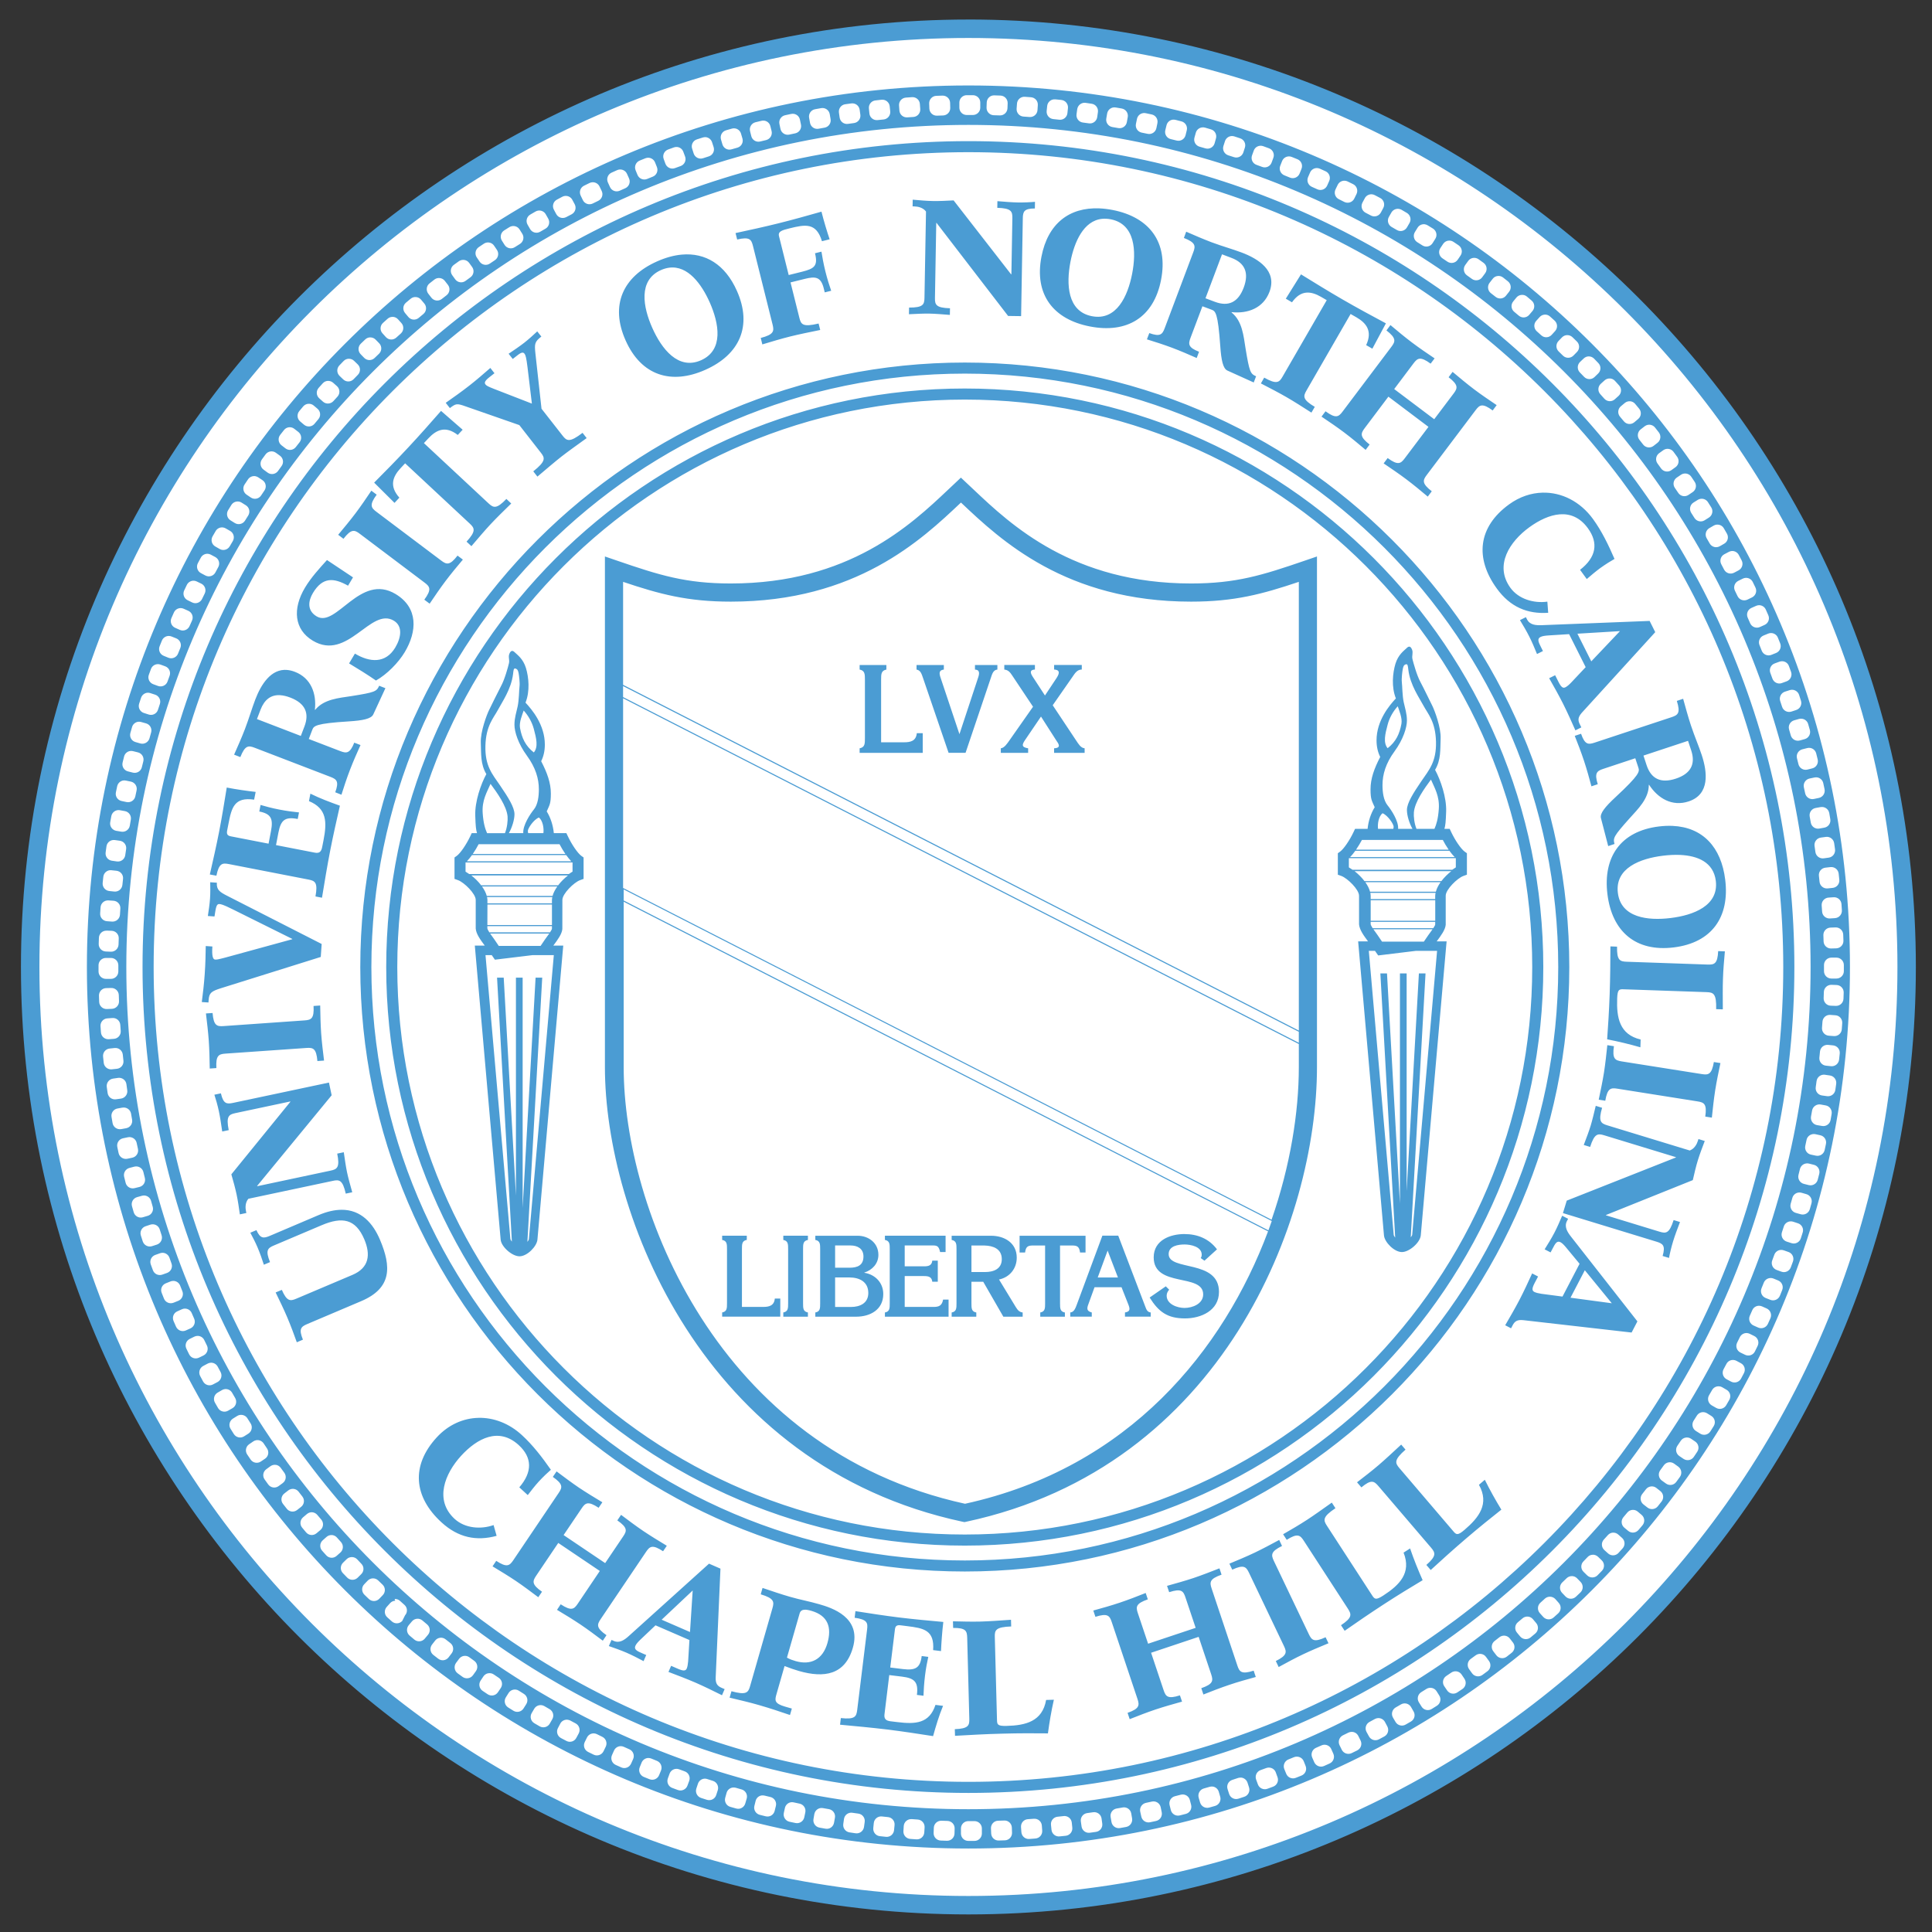
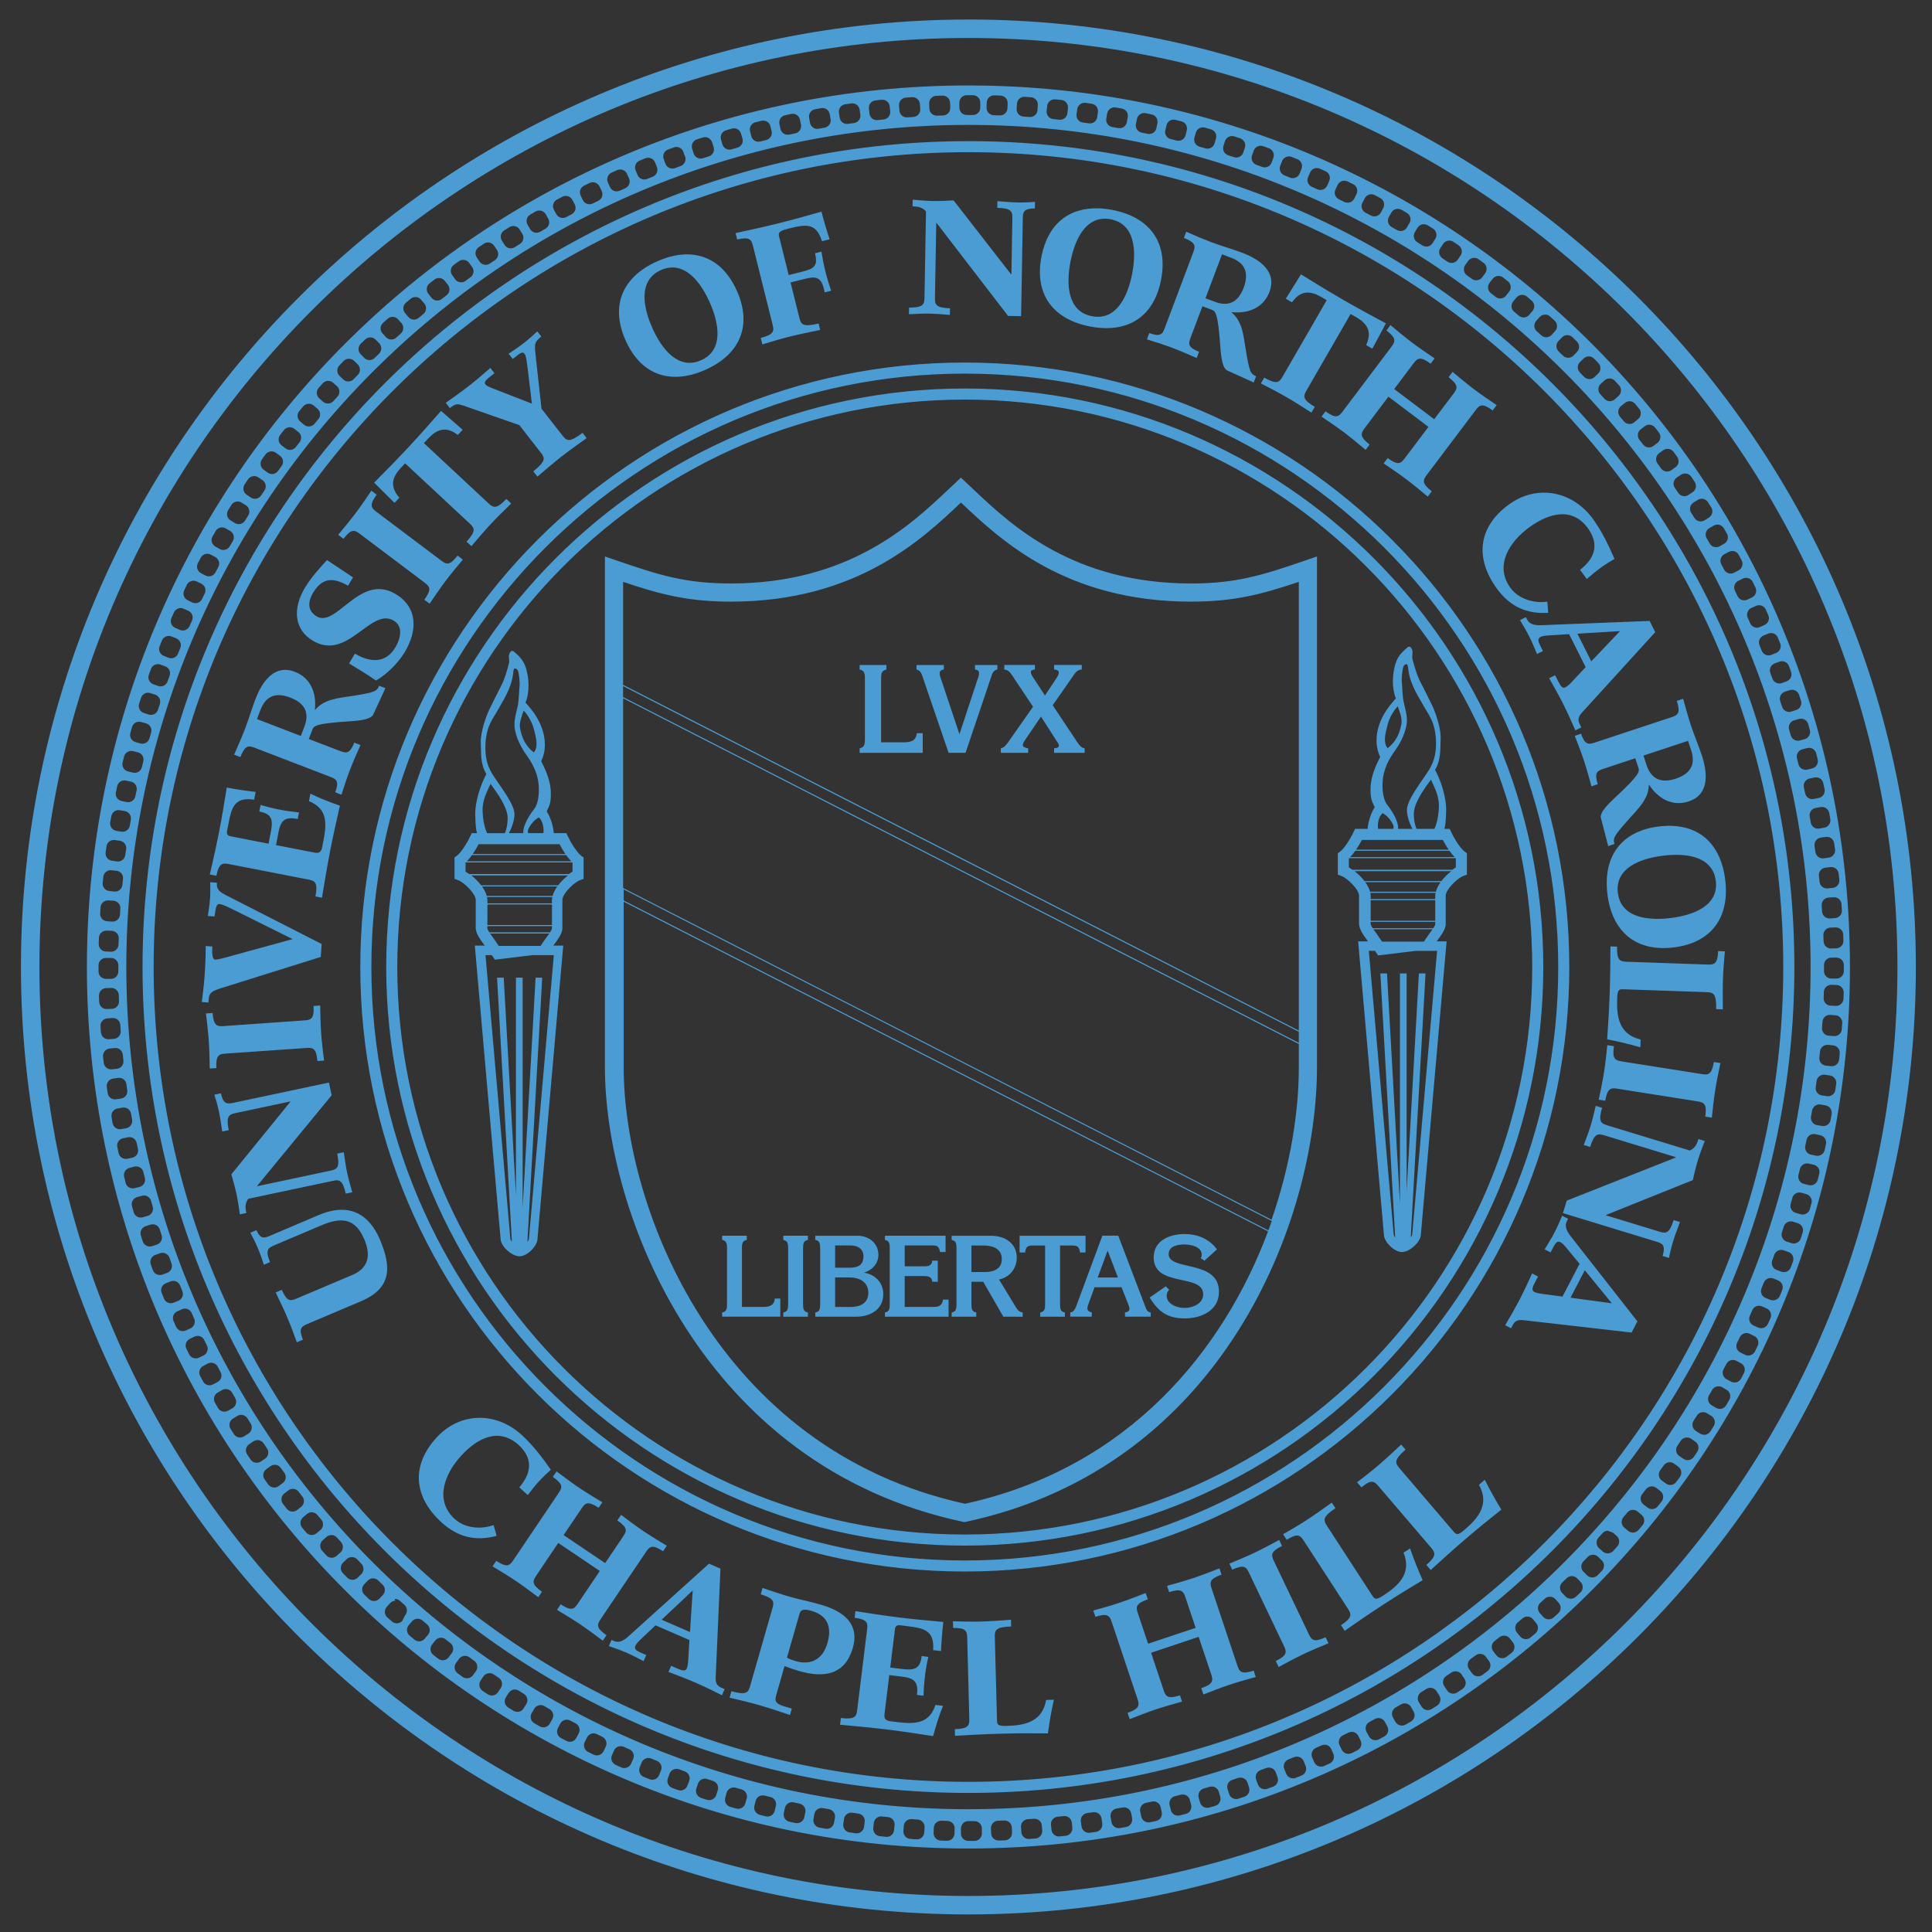
<svg xmlns="http://www.w3.org/2000/svg" xml:space="preserve" height="104.1" viewBox="0 0 104.101 104.101" width="104.1" version="1.1">
  <rect x="0" y="0" width="104.101" height="104.101" fill="#333333" stroke="none" />
  <g transform="matrix(1.25 0 0 -1.25 -561.37 575.09)">
    <g>
-       <ellipse rx="40.278" ry="40.202" transform="scale(1,-1)" cy="-418.35" cx="490.73" fill="#fff" />
-       <path d="m490.84 459.23c-22.519 0-40.841-18.322-40.841-40.842 0-22.514 18.314-40.83 40.827-40.839h0.03c22.507 0.009 40.817 18.318 40.825 40.825v0.03c-0.008 22.513-18.326 40.827-40.841 40.827zm0-0.795c22.081 0 40.047-17.965 40.047-40.047 0-22.081-17.966-40.044-40.047-40.044s-40.045 17.963-40.045 40.044c0 22.082 17.964 40.047 40.045 40.047zm0-2.047c-20.986 0-37.998-17.013-37.998-38 0-20.986 17.012-37.998 37.998-37.998 20.988 0 38 17.012 38 37.998 0 20.987-17.012 38-38 38zm-0.073-0.419h0.266c0.176 0 0.319-0.142 0.319-0.317v-0.22c0-0.176-0.143-0.317-0.319-0.317h-0.266c-0.175 0-0.317 0.141-0.317 0.317v0.22c0 0.175 0.142 0.317 0.317 0.317zm1.191-0.008 0.266-0.009c0.175-0.006 0.313-0.154 0.308-0.33l-0.008-0.217c-0.007-0.176-0.154-0.314-0.33-0.308l-0.266 0.008c-0.174 0.007-0.312 0.156-0.306 0.331l0.008 0.219c0.006 0.176 0.152 0.313 0.328 0.306zm-2.237-0.011c0.176 0.006 0.323-0.13 0.33-0.306l0.006-0.219c0.007-0.176-0.131-0.323-0.306-0.33l-0.266-0.009c-0.175-0.006-0.322 0.131-0.328 0.306l-0.008 0.219c-0.006 0.176 0.133 0.325 0.308 0.33l0.264 0.009zm3.552-0.05 0.264-0.02c0.175-0.012 0.308-0.164 0.295-0.339l-0.014-0.219c-0.013-0.174-0.165-0.306-0.341-0.294l-0.264 0.019c-0.175 0.012-0.307 0.164-0.295 0.339l0.016 0.219c0.012 0.175 0.164 0.307 0.339 0.295zm-4.864-0.016c0.175 0.012 0.328-0.12 0.339-0.294l0.016-0.219c0.013-0.176-0.12-0.329-0.295-0.341l-0.264-0.017c-0.175-0.012-0.328 0.119-0.339 0.294l-0.016 0.219c-0.013 0.175 0.119 0.326 0.295 0.339l0.264 0.019zm6.175-0.094 0.264-0.027c0.175-0.019 0.301-0.176 0.283-0.35l-0.023-0.219c-0.018-0.174-0.173-0.301-0.348-0.283l-0.264 0.028c-0.174 0.019-0.3 0.174-0.283 0.348l0.023 0.219c0.018 0.174 0.174 0.3 0.348 0.283zm-7.486-0.017c0.174 0.018 0.331-0.109 0.35-0.284l0.022-0.217c0.018-0.174-0.109-0.332-0.283-0.35l-0.264-0.027c-0.175-0.019-0.332 0.109-0.35 0.283l-0.022 0.217c-0.018 0.176 0.108 0.33 0.283 0.348l0.264 0.03zm8.792-0.134 0.263-0.039c0.173-0.024 0.294-0.185 0.27-0.358l-0.03-0.217c-0.025-0.174-0.185-0.296-0.359-0.27l-0.264 0.036c-0.173 0.024-0.294 0.185-0.269 0.359l0.03 0.216c0.025 0.174 0.185 0.296 0.359 0.273zm-10.097-0.025c0.174 0.024 0.334-0.096 0.359-0.27l0.03-0.217c0.024-0.173-0.096-0.334-0.27-0.359l-0.263-0.036c-0.174-0.025-0.334 0.096-0.359 0.27l-0.031 0.217c-0.024 0.174 0.097 0.335 0.27 0.359l0.264 0.036zm11.397-0.175 0.261-0.045c0.173-0.03 0.289-0.196 0.258-0.369l-0.039-0.216c-0.029-0.173-0.194-0.289-0.367-0.258l-0.261 0.045c-0.173 0.031-0.289 0.196-0.258 0.369l0.037 0.216c0.031 0.173 0.196 0.289 0.369 0.258zm-12.697-0.028c0.174 0.031 0.339-0.085 0.369-0.258l0.037-0.217c0.03-0.173-0.085-0.336-0.258-0.367l-0.262-0.047c-0.173-0.031-0.336 0.085-0.367 0.258l-0.039 0.217c-0.03 0.172 0.086 0.337 0.259 0.367l0.261 0.047zm13.864-0.216c0.041 0.008 0.084 0.008 0.127-0.002l0.259-0.055c0.17-0.036 0.28-0.205 0.244-0.377l-0.044-0.214c-0.037-0.172-0.207-0.282-0.378-0.244l-0.258 0.053c-0.172 0.037-0.282 0.206-0.245 0.378l0.045 0.214c0.028 0.13 0.128 0.222 0.25 0.245zm-15.03-0.033c0.122-0.023 0.223-0.117 0.25-0.245l0.045-0.214c0.037-0.172-0.073-0.341-0.244-0.378l-0.261-0.055c-0.171-0.037-0.341 0.073-0.378 0.244l-0.045 0.216c-0.036 0.172 0.074 0.339 0.245 0.375l0.261 0.056c0.043 0.009 0.086 0.009 0.127 0.002zm16.312-0.25c0.041 0.006 0.084 0.004 0.127-0.006l0.256-0.066c0.17-0.042 0.274-0.215 0.231-0.384l-0.052-0.212c-0.042-0.17-0.214-0.273-0.384-0.231l-0.258 0.064c-0.171 0.042-0.273 0.214-0.231 0.384l0.053 0.214c0.032 0.128 0.135 0.218 0.258 0.237zm-17.595-0.041c0.123-0.019 0.228-0.108 0.259-0.236l0.053-0.212c0.043-0.171-0.062-0.344-0.233-0.388l-0.256-0.062c-0.171-0.043-0.344 0.06-0.386 0.231l-0.053 0.212c-0.043 0.17 0.061 0.343 0.231 0.386l0.258 0.062c0.043 0.011 0.086 0.013 0.127 0.006zm8.797-0.183c20.049 0 36.302-16.253 36.302-36.302 0-20.048-16.253-36.302-36.302-36.302-20.048 0-36.3 16.254-36.3 36.302 0 20.049 16.252 36.302 36.3 36.302zm10.072-0.108c0.041 0.005 0.083 0.003 0.125-0.009l0.256-0.075c0.168-0.048 0.265-0.222 0.217-0.392l-0.059-0.211c-0.049-0.169-0.225-0.266-0.394-0.217l-0.255 0.073c-0.169 0.048-0.266 0.223-0.219 0.392l0.059 0.211c0.037 0.128 0.146 0.213 0.269 0.228zm-20.141-0.042c0.123-0.015 0.231-0.102 0.267-0.23l0.061-0.209c0.048-0.169-0.048-0.344-0.217-0.392l-0.256-0.073c-0.168-0.05-0.344 0.049-0.392 0.219l-0.061 0.209c-0.048 0.169 0.05 0.345 0.219 0.394l0.255 0.073c0.042 0.012 0.084 0.015 0.125 0.009zm21.402-0.331c0.041 0.004 0.085-0.001 0.127-0.014l0.252-0.083c0.168-0.054 0.259-0.232 0.205-0.4l-0.067-0.208c-0.054-0.168-0.234-0.259-0.4-0.205l-0.253 0.081c-0.166 0.056-0.259 0.234-0.205 0.402l0.067 0.208c0.041 0.125 0.152 0.208 0.275 0.219zm-22.659-0.047c0.123-0.011 0.234-0.095 0.275-0.22l0.067-0.208c0.055-0.167-0.037-0.346-0.205-0.4l-0.252-0.081c-0.167-0.055-0.347 0.036-0.402 0.203l-0.067 0.209c-0.055 0.167 0.037 0.346 0.203 0.4l0.255 0.081c0.042 0.014 0.084 0.019 0.125 0.016zm11.327-0.172c-19.63 0-35.602-15.971-35.602-35.602 0-19.63 15.972-35.6 35.602-35.6 19.631 0 35.602 15.97 35.602 35.6 0 19.631-15.971 35.602-35.602 35.602zm12.58-0.198c0.041 0.002 0.084-0.004 0.125-0.019l0.248-0.091c0.165-0.06 0.251-0.242 0.191-0.408l-0.075-0.205c-0.059-0.165-0.242-0.252-0.406-0.191l-0.25 0.091c-0.165 0.061-0.249 0.243-0.189 0.408l0.075 0.206c0.044 0.124 0.157 0.201 0.281 0.208zm-25.152-0.053c0.124-0.006 0.236-0.084 0.281-0.208l0.077-0.206c0.06-0.165-0.026-0.348-0.191-0.408l-0.25-0.091c-0.164-0.06-0.348 0.027-0.408 0.191l-0.075 0.206c-0.06 0.165 0.026 0.346 0.191 0.406l0.25 0.091c0.041 0.015 0.084 0.021 0.125 0.019zm12.572-0.225c19.367 0 35.123-15.756 35.123-35.125 0-19.368-15.756-35.123-35.123-35.123s-35.123 15.755-35.123 35.123c0 19.369 15.756 35.125 35.123 35.125zm13.809-0.181c0.041 0.001 0.085-0.007 0.125-0.023l0.247-0.1c0.163-0.065 0.241-0.25 0.175-0.414l-0.081-0.202c-0.066-0.163-0.251-0.243-0.414-0.177l-0.245 0.1c-0.162 0.066-0.241 0.251-0.175 0.414l0.08 0.203c0.049 0.121 0.165 0.196 0.289 0.198zm-27.611-0.058c0.124-0.002 0.241-0.077 0.291-0.198l0.081-0.203c0.066-0.164-0.013-0.349-0.175-0.414l-0.247-0.1c-0.163-0.067-0.348 0.013-0.414 0.175l-0.083 0.203c-0.065 0.162 0.014 0.348 0.177 0.414l0.247 0.1c0.041 0.016 0.082 0.024 0.123 0.023zm28.827-0.445c0.041-0.001 0.083-0.01 0.123-0.028l0.242-0.109c0.161-0.07 0.232-0.258 0.161-0.419l-0.089-0.2c-0.071-0.16-0.26-0.233-0.42-0.161l-0.241 0.108c-0.16 0.071-0.232 0.259-0.161 0.42l0.087 0.2c0.054 0.121 0.173 0.191 0.297 0.189zm-30.041-0.062c0.124 0.002 0.244-0.068 0.297-0.189l0.089-0.198c0.071-0.16-0.001-0.349-0.161-0.42l-0.242-0.108c-0.161-0.071-0.349-0-0.42 0.161l-0.091 0.2c-0.071 0.161 0.001 0.348 0.161 0.419l0.244 0.109c0.04 0.018 0.082 0.026 0.123 0.027zm31.236-0.484c0.041-0.002 0.083-0.012 0.122-0.031l0.239-0.117c0.157-0.077 0.223-0.267 0.147-0.425l-0.097-0.197c-0.076-0.157-0.266-0.223-0.425-0.147l-0.237 0.119c-0.159 0.075-0.224 0.265-0.147 0.423l0.095 0.198c0.058 0.118 0.18 0.183 0.303 0.177zm-32.43-0.066c0.124 0.006 0.246-0.06 0.305-0.178l0.095-0.197c0.077-0.158 0.011-0.348-0.147-0.425l-0.237-0.116c-0.159-0.078-0.35-0.013-0.427 0.144l-0.095 0.198c-0.077 0.157-0.013 0.348 0.145 0.425l0.239 0.117c0.04 0.019 0.081 0.029 0.122 0.031zm33.606-0.52c0.041-0.004 0.082-0.015 0.12-0.036l0.234-0.123c0.156-0.083 0.214-0.275 0.131-0.431l-0.103-0.194c-0.082-0.154-0.274-0.213-0.428-0.131l-0.236 0.123c-0.155 0.083-0.213 0.277-0.131 0.433l0.103 0.192c0.061 0.117 0.186 0.178 0.309 0.167zm-34.78-0.07c0.123 0.011 0.247-0.051 0.308-0.167l0.103-0.192c0.082-0.156 0.024-0.347-0.13-0.431l-0.236-0.123c-0.155-0.082-0.347-0.024-0.43 0.131l-0.103 0.192c-0.083 0.157-0.023 0.349 0.131 0.43l0.234 0.125c0.039 0.021 0.081 0.032 0.122 0.036zm14.981-0.163-0.005-0.287 0.081-0.002c0.144-0.003 0.369-0.047 0.497-0.22l-0.066-3.72c-0.005-0.287-0.056-0.423-0.664-0.42l-0.005-0.287c0.315 0.015 0.638 0.032 0.883 0.027 0.247-0.005 0.567-0.03 0.881-0.056l0.005 0.286c-0.607 0.018-0.653 0.157-0.648 0.444l0.056 3.234h0.014l3.083-4.009 0.561-0.008 0.073 4.219c0.005 0.288 0.056 0.422 0.52 0.422l0.005 0.287c-0.171-0.018-0.492-0.033-0.739-0.028-0.246 0.004-0.568 0.029-0.881 0.056l-0.005-0.287c0.608-0.017 0.654-0.156 0.65-0.444l-0.042-2.419h-0.016l-2.475 3.183c-0.301-0.015-0.596-0.032-0.889-0.027-0.287 0.005-0.581 0.032-0.875 0.058zm8.042-0.373c-1.289 0.052-2.215-0.652-2.492-2.08-0.317-1.631 0.506-2.704 2.091-3.011 1.584-0.308 2.748 0.377 3.064 2.009 0.318 1.63-0.505 2.704-2.089 3.013-0.198 0.038-0.389 0.061-0.573 0.069zm12.909-0.022c0.041-0.005 0.082-0.017 0.12-0.039l0.228-0.134c0.152-0.088 0.205-0.282 0.117-0.433l-0.109-0.189c-0.088-0.153-0.281-0.205-0.434-0.117l-0.23 0.133c-0.152 0.088-0.204 0.282-0.116 0.434l0.108 0.189c0.066 0.114 0.193 0.172 0.316 0.156zm-37.088-0.073c0.123 0.015 0.25-0.041 0.316-0.155l0.109-0.191c0.088-0.152 0.036-0.347-0.117-0.434l-0.23-0.133c-0.152-0.088-0.346-0.036-0.434 0.116l-0.109 0.191c-0.088 0.152-0.035 0.346 0.117 0.434l0.23 0.133c0.038 0.022 0.078 0.034 0.119 0.039zm12.203-0.047c-0.619-0.176-1.232-0.348-1.855-0.503-0.618-0.154-1.239-0.289-1.848-0.42l0.07-0.278c0.532 0.126 0.611 0.006 0.68-0.273l0.848-3.398c0.069-0.279 0.056-0.424-0.512-0.572l0.069-0.278c0.413 0.125 0.832 0.249 1.203 0.342 0.372 0.092 0.849 0.191 1.292 0.28l-0.07 0.278c-0.678-0.163-0.758-0.04-0.827 0.239l-0.383 1.533 0.625 0.155c0.445 0.11 0.676 0.085 0.8-0.384l0.05-0.2 0.278 0.069c-0.073 0.208-0.171 0.515-0.25 0.834s-0.137 0.636-0.17 0.852l-0.278-0.069c0.137-0.551-0.033-0.664-0.562-0.797l-0.572-0.142-0.419 1.68c-0.05 0.206 0.148 0.255 0.447 0.33 0.69 0.172 1.16 0.261 1.406-0.552l0.331 0.083c-0.103 0.299-0.254 0.797-0.353 1.194zm12.1-0.309c0.115 0.011 0.238 0.005 0.37-0.02 1.059-0.207 1.111-1.379 0.923-2.347-0.188-0.966-0.673-2.036-1.734-1.83-1.061 0.205-1.112 1.38-0.925 2.347 0.165 0.846 0.56 1.77 1.366 1.85zm13.916-0.237c0.041-0.006 0.082-0.022 0.119-0.045l0.227-0.139c0.148-0.094 0.194-0.29 0.1-0.439l-0.117-0.186c-0.093-0.15-0.287-0.194-0.436-0.102l-0.225 0.141c-0.149 0.093-0.195 0.289-0.102 0.438l0.116 0.188c0.07 0.111 0.197 0.165 0.319 0.145zm-39.348-0.077c0.123 0.02 0.251-0.034 0.32-0.145l0.117-0.186c0.093-0.149 0.047-0.344-0.102-0.438l-0.225-0.141c-0.15-0.093-0.344-0.047-0.438 0.102l-0.116 0.184c-0.093 0.15-0.048 0.346 0.1 0.439l0.225 0.141c0.037 0.023 0.076 0.037 0.117 0.044zm29.055-0.241-0.1-0.269c0.51-0.199 0.507-0.344 0.406-0.613l-1.233-3.277c-0.102-0.269-0.193-0.38-0.664-0.211l-0.102-0.27c0.335-0.103 0.72-0.226 1.084-0.362 0.364-0.138 0.736-0.298 1.061-0.442l0.102 0.269c-0.472 0.184-0.469 0.329-0.369 0.598l0.514 1.363 0.397-0.148c0.166-0.064 0.271-0.131 0.373-1.573 0.042-0.607 0.119-0.965 0.306-1.05l1.136-0.514 0.102 0.267c-0.245 0.108-0.286 0.175-0.455 1.203-0.086 0.529-0.136 1.175-0.602 1.547l0.003 0.014c0.697-0.072 1.366 0.173 1.631 0.877 0.341 0.91-0.48 1.423-1.203 1.695-0.397 0.149-0.808 0.26-1.289 0.439-0.364 0.138-0.736 0.298-1.1 0.458zm11.283-0.389c0.08 0.015 0.165 0.001 0.237-0.048l0.22-0.148c0.145-0.098 0.185-0.296 0.087-0.441l-0.123-0.181c-0.098-0.145-0.295-0.184-0.442-0.086l-0.219 0.148c-0.145 0.098-0.185 0.295-0.086 0.441l0.122 0.183c0.049 0.072 0.123 0.117 0.203 0.133zm-41.442-0.08c0.122 0.024 0.252-0.025 0.325-0.134l0.123-0.181c0.098-0.146 0.059-0.343-0.086-0.442l-0.22-0.148c-0.146-0.099-0.343-0.06-0.442 0.086l-0.122 0.181c-0.099 0.146-0.06 0.343 0.086 0.442l0.22 0.148c0.036 0.025 0.075 0.041 0.116 0.048zm31.702-0.505 0.409-0.155c0.575-0.216 0.767-0.639 0.527-1.28-0.24-0.64-0.662-0.83-1.239-0.614l-0.409 0.153 0.713 1.895zm-23.286-0.013c-0.339-0.03-0.696-0.128-1.064-0.292-1.475-0.656-2.035-1.886-1.359-3.405 0.675-1.518 1.964-1.926 3.439-1.269 1.475 0.656 2.035 1.888 1.359 3.405-0.507 1.139-1.359 1.652-2.375 1.561zm34.109-0.144c0.08 0.013 0.166-0.005 0.237-0.056l0.216-0.156c0.142-0.102 0.173-0.302 0.07-0.444l-0.13-0.177c-0.103-0.143-0.302-0.173-0.444-0.07l-0.216 0.155c-0.142 0.102-0.173 0.303-0.07 0.444l0.13 0.18c0.051 0.07 0.126 0.112 0.206 0.125zm-43.483-0.086c0.081-0.013 0.156-0.056 0.208-0.127l0.128-0.177c0.103-0.141 0.071-0.341-0.072-0.444l-0.214-0.156c-0.142-0.104-0.341-0.073-0.444 0.07l-0.128 0.177c-0.103 0.142-0.072 0.342 0.069 0.444l0.216 0.156c0.071 0.051 0.157 0.069 0.238 0.056zm8.833-0.334c0.804 0.104 1.395-0.709 1.745-1.495 0.4-0.9 0.615-2.054-0.372-2.494-0.988-0.439-1.702 0.493-2.103 1.392-0.401 0.9-0.615 2.055 0.372 2.494 0.123 0.055 0.243 0.088 0.358 0.103zm27.233-0.286-0.655-1.05 0.266-0.156c0.389 0.55 0.823 0.482 1.256 0.233l0.242-0.141-1.905-3.298c-0.143-0.25-0.254-0.343-0.791-0.041l-0.142-0.25c0.413-0.214 0.771-0.399 1.109-0.594 0.337-0.195 0.678-0.414 1.069-0.664l0.145 0.248c-0.53 0.314-0.503 0.455-0.359 0.703l1.903 3.3 0.244-0.139c0.433-0.25 0.709-0.592 0.427-1.203l0.267-0.153 0.584 1.092c-0.604 0.324-1.2 0.644-1.852 1.02-0.651 0.376-1.227 0.733-1.809 1.092zm8.475-0.072c0.081 0.01 0.165-0.01 0.234-0.064l0.208-0.164c0.139-0.109 0.164-0.308 0.056-0.447l-0.136-0.172c-0.108-0.139-0.307-0.163-0.445-0.055l-0.209 0.163c-0.137 0.108-0.161 0.309-0.053 0.447l0.134 0.172c0.053 0.07 0.13 0.11 0.211 0.12zm-45.595-0.089c0.081-0.01 0.158-0.051 0.212-0.12l0.134-0.172c0.108-0.138 0.083-0.339-0.055-0.447l-0.209-0.163c-0.139-0.109-0.339-0.083-0.447 0.055l-0.134 0.172c-0.108 0.139-0.084 0.339 0.055 0.447l0.209 0.164c0.069 0.053 0.153 0.074 0.234 0.064zm46.625-0.725c0.081 0.007 0.164-0.015 0.231-0.072l0.203-0.172c0.136-0.112 0.154-0.314 0.041-0.448l-0.142-0.167c-0.112-0.134-0.312-0.152-0.447-0.039l-0.203 0.17c-0.135 0.113-0.152 0.312-0.039 0.447l0.139 0.17c0.057 0.067 0.136 0.104 0.217 0.111zm-47.652-0.094c0.081-0.007 0.159-0.045 0.216-0.113l0.141-0.167c0.113-0.135 0.095-0.335-0.039-0.448l-0.203-0.17c-0.135-0.112-0.335-0.096-0.447 0.039l-0.141 0.169c-0.113 0.134-0.098 0.334 0.037 0.447l0.203 0.17c0.067 0.057 0.152 0.081 0.233 0.073zm48.652-0.756c0.081 0.004 0.163-0.022 0.228-0.081l0.197-0.177c0.131-0.118 0.143-0.319 0.025-0.45l-0.148-0.163c-0.118-0.131-0.318-0.142-0.447-0.025l-0.198 0.178c-0.13 0.117-0.141 0.318-0.023 0.448l0.147 0.163c0.059 0.066 0.139 0.102 0.22 0.106zm-49.65-0.097c0.081-0.004 0.161-0.04 0.22-0.105l0.147-0.163c0.117-0.13 0.106-0.332-0.025-0.45l-0.197-0.177c-0.131-0.118-0.331-0.108-0.448 0.023l-0.147 0.163c-0.118 0.131-0.107 0.331 0.023 0.448l0.198 0.178c0.065 0.059 0.147 0.086 0.228 0.081zm43-0.355-0.172-0.231c0.432-0.334 0.388-0.473 0.216-0.702l-2.108-2.797c-0.173-0.23-0.293-0.309-0.734 0.014l-0.173-0.23c0.331-0.222 0.666-0.449 0.977-0.683 0.312-0.235 0.621-0.494 0.925-0.75l0.172 0.23c-0.432 0.335-0.388 0.474-0.216 0.703l1.025 1.361 1.727-1.302-1.025-1.359c-0.172-0.229-0.292-0.309-0.734 0.014l-0.173-0.23c0.329-0.223 0.663-0.449 0.975-0.684 0.312-0.234 0.623-0.493 0.927-0.748l0.173 0.23c-0.433 0.335-0.391 0.473-0.217 0.703l2.108 2.795c0.172 0.23 0.294 0.311 0.734-0.014l0.172 0.23c-0.328 0.222-0.663 0.448-0.975 0.683-0.31 0.235-0.62 0.495-0.925 0.75l-0.172-0.231c0.433-0.334 0.39-0.472 0.216-0.702l-0.836-1.108-1.725 1.3 0.834 1.109c0.173 0.229 0.294 0.309 0.736-0.013l0.172 0.227c-0.329 0.222-0.664 0.449-0.975 0.684-0.312 0.234-0.622 0.495-0.927 0.75zm-36.778-0.272c-0.166-0.155-0.363-0.335-0.556-0.486-0.189-0.148-0.45-0.326-0.678-0.478l0.178-0.225 0.22 0.172c0.178 0.139 0.243 0.112 0.289 0.052 0.042-0.053 0.077-0.164 0.128-0.584l0.188-1.564-1.633 0.634c-0.273 0.106-0.328 0.143-0.366 0.191-0.033 0.043-0.083 0.119 0.161 0.308l0.225 0.177-0.178 0.227c-0.299-0.26-0.593-0.517-0.906-0.761-0.334-0.261-0.68-0.506-1.017-0.742l0.178-0.227c0.257 0.192 0.293 0.212 0.667 0.078l2.327-0.811 0.93-1.192c0.178-0.226 0.223-0.363-0.328-0.802l0.178-0.227c0.424 0.357 0.73 0.622 1.036 0.863 0.308 0.24 0.638 0.472 1.087 0.797l-0.177 0.227c-0.559-0.429-0.682-0.351-0.858-0.125l-0.911 1.164-0.263 2.383c-0.045 0.423-0.03 0.505 0.256 0.728l-0.178 0.225zm44.397-0.161c0.081 0.002 0.163-0.028 0.227-0.089l0.189-0.184c0.127-0.122 0.131-0.323 0.009-0.45l-0.153-0.156c-0.123-0.127-0.323-0.13-0.45-0.009l-0.189 0.184c-0.126 0.122-0.13 0.323-0.008 0.45l0.152 0.158c0.061 0.063 0.142 0.095 0.223 0.097zm-51.584-0.098c0.082-0.002 0.162-0.035 0.223-0.098l0.152-0.156c0.122-0.127 0.118-0.327-0.008-0.45l-0.191-0.184c-0.126-0.122-0.329-0.119-0.45 0.008l-0.152 0.156c-0.123 0.127-0.12 0.33 0.006 0.452l0.192 0.184c0.063 0.061 0.145 0.091 0.227 0.089zm52.52-0.819c0.081-0.001 0.164-0.035 0.225-0.098l0.183-0.191c0.122-0.126 0.118-0.327-0.008-0.448l-0.158-0.153c-0.125-0.122-0.326-0.118-0.448 0.008l-0.186 0.192c-0.121 0.126-0.117 0.327 0.009 0.45l0.158 0.15c0.063 0.061 0.144 0.092 0.225 0.091zm-53.456-0.102c0.081 0.002 0.164-0.028 0.227-0.089l0.158-0.153c0.127-0.122 0.13-0.322 0.008-0.448l-0.186-0.191c-0.122-0.126-0.321-0.131-0.448-0.008l-0.158 0.152c-0.126 0.123-0.13 0.323-0.008 0.45l0.184 0.191c0.061 0.064 0.142 0.095 0.223 0.097zm26.553-0.163c-14.368 0-26.058-11.689-26.058-26.058 0-14.367 11.69-26.055 26.058-26.055s26.058 11.688 26.058 26.055c0 14.369-11.69 26.058-26.058 26.058zm0-0.477c14.106 0 25.581-11.475 25.581-25.581 0-14.104-11.475-25.58-25.581-25.58-14.105 0-25.58 11.476-25.58 25.58 0 14.106 11.475 25.581 25.58 25.581zm27.809-0.209c0.081-0.004 0.16-0.039 0.219-0.105l0.178-0.197c0.118-0.13 0.106-0.333-0.025-0.45l-0.161-0.145c-0.131-0.119-0.333-0.108-0.45 0.023l-0.177 0.197c-0.117 0.13-0.107 0.33 0.023 0.448l0.163 0.147c0.066 0.059 0.149 0.086 0.23 0.081zm-55.266-0.105c0.081 0.004 0.164-0.022 0.23-0.081l0.163-0.145c0.131-0.118 0.142-0.319 0.025-0.45l-0.178-0.195c-0.118-0.13-0.318-0.141-0.448-0.025l-0.164 0.147c-0.13 0.117-0.14 0.319-0.022 0.45l0.177 0.197c0.059 0.065 0.138 0.099 0.219 0.103zm27.456-0.328c-13.751 0-24.939-11.186-24.939-24.939 0-13.75 11.188-24.939 24.939-24.939 13.752 0 24.938 11.189 24.938 24.939 0 13.753-11.186 24.939-24.938 24.939zm0-0.477c13.488 0 24.461-10.974 24.461-24.462 0-13.487-10.973-24.461-24.461-24.461-13.489 0-24.462 10.974-24.462 24.461 0 13.489 10.974 24.462 24.462 24.462zm28.681-0.072c0.081-0.007 0.16-0.045 0.216-0.113l0.17-0.205c0.114-0.134 0.096-0.334-0.039-0.447l-0.167-0.141c-0.136-0.114-0.335-0.096-0.448 0.039l-0.17 0.203c-0.113 0.135-0.095 0.335 0.039 0.448l0.169 0.141c0.067 0.057 0.15 0.08 0.231 0.073zm-56.98-0.11c0.081 0.007 0.164-0.016 0.231-0.072l0.167-0.142c0.134-0.113 0.152-0.312 0.039-0.447l-0.17-0.203c-0.112-0.134-0.313-0.152-0.448-0.039l-0.167 0.141c-0.135 0.113-0.152 0.314-0.039 0.448l0.17 0.203c0.057 0.067 0.136 0.104 0.217 0.111zm5.723-0.306c-0.451-0.514-0.898-1.024-1.411-1.573-0.513-0.552-0.99-1.032-1.472-1.519l0.878-0.873 0.209 0.225c-0.448 0.502-0.284 0.91 0.056 1.275l0.192 0.205 2.786-2.598c0.211-0.196 0.278-0.324-0.138-0.778l0.209-0.195c0.303 0.354 0.563 0.663 0.828 0.947 0.267 0.286 0.558 0.567 0.889 0.892l-0.209 0.197c-0.425-0.446-0.559-0.386-0.769-0.191l-2.786 2.597 0.192 0.205c0.341 0.365 0.735 0.559 1.267 0.147l0.211 0.225-0.934 0.814zm52.119-0.598c0.081-0.01 0.159-0.051 0.212-0.12l0.163-0.208c0.107-0.139 0.083-0.34-0.055-0.448l-0.172-0.134c-0.139-0.108-0.339-0.083-0.447 0.055l-0.164 0.209c-0.107 0.138-0.084 0.338 0.055 0.447l0.173 0.134c0.07 0.054 0.153 0.075 0.234 0.066zm-58.678-0.108c0.081 0.01 0.165-0.012 0.234-0.066l0.173-0.134c0.139-0.108 0.163-0.308 0.055-0.445l-0.164-0.209c-0.108-0.139-0.307-0.163-0.445-0.055l-0.173 0.134c-0.138 0.108-0.163 0.308-0.055 0.447l0.164 0.208c0.054 0.069 0.13 0.11 0.211 0.12zm59.48-0.933c0.081-0.013 0.156-0.056 0.208-0.127l0.156-0.214c0.103-0.143 0.073-0.341-0.07-0.445l-0.178-0.128c-0.142-0.103-0.34-0.073-0.444 0.07l-0.156 0.216c-0.103 0.141-0.072 0.341 0.07 0.444l0.178 0.128c0.071 0.051 0.155 0.069 0.236 0.056zm-60.278-0.109c0.081 0.013 0.167-0.005 0.237-0.056l0.177-0.128c0.143-0.104 0.174-0.303 0.07-0.444l-0.155-0.216c-0.104-0.142-0.303-0.173-0.445-0.07l-0.177 0.13c-0.142 0.103-0.173 0.301-0.07 0.444l0.155 0.212c0.052 0.071 0.127 0.115 0.208 0.128zm60.922-0.956c0.122 0.024 0.253-0.025 0.327-0.134l0.147-0.22c0.099-0.145 0.061-0.343-0.084-0.441l-0.183-0.123c-0.145-0.098-0.341-0.06-0.439 0.086l-0.15 0.22c-0.099 0.147-0.06 0.343 0.086 0.442l0.181 0.122c0.036 0.025 0.075 0.041 0.116 0.048zm-61.559-0.113c0.041-0.008 0.079-0.024 0.116-0.048l0.183-0.122c0.146-0.098 0.183-0.297 0.084-0.442l-0.148-0.22c-0.098-0.146-0.296-0.183-0.441-0.084l-0.181 0.122c-0.145 0.097-0.185 0.296-0.086 0.441l0.147 0.22c0.073 0.109 0.205 0.158 0.327 0.134zm30.403-0.059-0.266-0.252-0.284-0.267c-1.601-1.513-4.281-4.044-9.37-4.044-1.942 0-3.073 0.356-4.906 0.986l-0.519 0.178v-22.011c0-6.299 4.184-17.19 15.414-19.597l0.083-0.017 0.081 0.017c11.089 2.377 15.116 13.021 15.116 19.597v22.011l-0.519-0.178c-1.833-0.63-2.966-0.986-4.909-0.986-5.089 0-7.768 2.532-9.369 4.044l-0.552 0.519zm-25.412-0.562c-0.222-0.33-0.449-0.664-0.683-0.975-0.235-0.311-0.493-0.622-0.748-0.927l0.228-0.173c0.335 0.433 0.474 0.39 0.702 0.217l2.797-2.108c0.229-0.172 0.31-0.292-0.014-0.734l0.23-0.172c0.223 0.329 0.449 0.664 0.684 0.975 0.234 0.311 0.492 0.621 0.748 0.925l-0.23 0.173c-0.334-0.434-0.472-0.39-0.702-0.216l-2.797 2.106c-0.23 0.173-0.311 0.294 0.014 0.736l-0.23 0.172zm50.486-0.086c-0.493-0.012-0.991-0.176-1.445-0.506-1.345-0.977-1.476-2.321-0.527-3.628 0.578-0.797 1.318-1.104 2.214-1.045l-0.036 0.481c-0.577-0.081-1.237 0.107-1.591 0.594-0.711 0.98-0.021 2.006 0.814 2.612 0.831 0.603 1.841 0.899 2.525-0.042 0.466-0.641 0.355-1.256-0.338-1.792l0.289-0.398c0.188 0.161 0.38 0.325 0.58 0.472 0.227 0.164 0.478 0.319 0.616 0.395-0.265 0.61-0.546 1.194-0.927 1.72-0.55 0.757-1.354 1.158-2.175 1.137zm6.811-0.267c0.122 0.02 0.249-0.034 0.319-0.145l0.142-0.225c0.093-0.148 0.046-0.344-0.102-0.438l-0.186-0.117c-0.149-0.092-0.344-0.047-0.438 0.102l-0.142 0.225c-0.092 0.15-0.047 0.346 0.102 0.439l0.186 0.116c0.037 0.023 0.078 0.037 0.119 0.044zm-63.009-0.117c0.041-0.007 0.08-0.022 0.117-0.045l0.186-0.116c0.149-0.093 0.194-0.289 0.102-0.438l-0.141-0.225c-0.094-0.148-0.288-0.194-0.438-0.102l-0.186 0.116c-0.15 0.093-0.195 0.291-0.102 0.439l0.139 0.225c0.07 0.112 0.2 0.165 0.322 0.145zm31.127-0.044c0.001 0 0.013-0.011 0.013-0.011 1.686-1.593 4.506-4.259 9.906-4.259 1.864 0 3.062 0.321 4.645 0.853v-19.342l-29.117 14.898-0.011 0.005v4.439c1.581-0.532 2.779-0.853 4.642-0.853 5.401 0 8.223 2.666 9.909 4.259 0 0 0.011 0.01 0.013 0.011zm32.57-0.952c0.123 0.015 0.249-0.042 0.314-0.156l0.133-0.23c0.088-0.153 0.036-0.347-0.116-0.434l-0.191-0.109c-0.153-0.088-0.346-0.035-0.434 0.116l-0.133 0.231c-0.087 0.152-0.034 0.345 0.117 0.433l0.191 0.111c0.038 0.022 0.078 0.034 0.119 0.039zm-64.383-0.12c0.041-0.005 0.081-0.019 0.119-0.041l0.191-0.109c0.152-0.088 0.204-0.281 0.117-0.434l-0.134-0.228c-0.088-0.151-0.281-0.205-0.433-0.117l-0.191 0.109c-0.152 0.088-0.204 0.28-0.117 0.434l0.134 0.23c0.065 0.114 0.191 0.171 0.314 0.156zm65.033-1.016c0.123 0.011 0.247-0.052 0.309-0.169l0.122-0.233c0.083-0.155 0.024-0.348-0.13-0.431l-0.194-0.102c-0.154-0.082-0.347-0.024-0.43 0.131l-0.123 0.234c-0.082 0.155-0.025 0.349 0.13 0.43l0.195 0.103c0.038 0.021 0.079 0.032 0.12 0.036zm-65.68-0.12c0.041-0.004 0.083-0.015 0.122-0.036l0.194-0.103c0.154-0.082 0.214-0.275 0.131-0.43l-0.125-0.234c-0.082-0.155-0.275-0.215-0.43-0.133l-0.194 0.103c-0.155 0.082-0.214 0.276-0.131 0.431l0.125 0.233c0.061 0.116 0.184 0.179 0.308 0.169zm5.133-0.267c-0.337-0.373-0.686-0.754-0.947-1.188-0.552-0.921-0.464-1.81 0.333-2.289 1.507-0.906 2.497 1.46 3.494 0.861 0.392-0.237 0.319-0.729 0.059-1.163-0.416-0.691-1.096-0.64-1.736-0.256l-0.252-0.423c0.34-0.204 0.834-0.509 1.159-0.738 0.468 0.261 0.963 0.763 1.238 1.22 0.539 0.897 0.593 1.917-0.392 2.509-1.535 0.922-2.553-1.474-3.403-0.963-0.423 0.253-0.362 0.672-0.158 1.011 0.42 0.699 0.903 0.653 1.512 0.312l0.214 0.358-1.122 0.747zm61.155-0.77c0.124 0.006 0.245-0.06 0.303-0.178l0.116-0.239c0.077-0.158 0.011-0.347-0.147-0.425l-0.195-0.095c-0.159-0.077-0.35-0.012-0.427 0.145l-0.116 0.239c-0.077 0.158-0.012 0.348 0.147 0.425l0.197 0.097c0.039 0.019 0.081 0.029 0.122 0.031zm-66.891-0.123c0.041-0.002 0.082-0.014 0.122-0.033l0.197-0.095c0.157-0.077 0.222-0.268 0.145-0.425l-0.116-0.237c-0.078-0.159-0.268-0.224-0.425-0.147l-0.197 0.097c-0.157 0.077-0.222 0.267-0.145 0.425l0.114 0.237c0.059 0.118 0.181 0.185 0.305 0.178zm67.459-1.055c0.124 0.002 0.244-0.068 0.297-0.188l0.108-0.244c0.072-0.161 0-0.348-0.161-0.419l-0.202-0.091c-0.159-0.071-0.348 0.002-0.419 0.163l-0.106 0.242c-0.071 0.161-0 0.348 0.161 0.419l0.2 0.089c0.04 0.018 0.081 0.027 0.122 0.028zm-68.025-0.125c0.041-0.001 0.083-0.01 0.123-0.028l0.2-0.089c0.16-0.071 0.232-0.259 0.161-0.419l-0.108-0.242c-0.072-0.16-0.259-0.233-0.42-0.161l-0.2 0.089c-0.161 0.071-0.232 0.259-0.161 0.419l0.108 0.242c0.053 0.12 0.173 0.191 0.297 0.189zm57.981-0.391-0.256-0.128c0.141-0.235 0.28-0.464 0.402-0.709 0.125-0.244 0.228-0.499 0.333-0.752l0.256 0.128-0.077 0.155c-0.114 0.226-0.187 0.372-0.028 0.452 0.084 0.044 0.218 0.057 0.342 0.066l0.891 0.056 0.714-1.423-0.628-0.667c-0.085-0.09-0.177-0.167-0.244-0.2-0.11-0.056-0.187 0.006-0.306 0.244l-0.138 0.275-0.258-0.128c0.207-0.364 0.415-0.734 0.603-1.106 0.186-0.373 0.36-0.76 0.528-1.142l0.256 0.128-0.064 0.13c-0.09 0.176-0.086 0.308 0.089 0.505l3.161 3.47-0.242 0.484-4.638-0.183c-0.27-0.012-0.528 0.011-0.647 0.25l-0.05 0.097zm4.055-0.602-1.236-1.303-0.598 1.192 1.834 0.111zm6.516-0.083c0.124-0.002 0.242-0.076 0.291-0.198l0.1-0.247c0.065-0.163-0.014-0.348-0.177-0.414l-0.203-0.081c-0.164-0.066-0.348 0.013-0.414 0.175l-0.098 0.245c-0.066 0.163 0.011 0.348 0.175 0.414l0.203 0.083c0.041 0.017 0.082 0.024 0.123 0.023zm-69.075-0.125c0.041 0.001 0.083-0.007 0.123-0.023l0.203-0.081c0.163-0.066 0.242-0.251 0.177-0.412l-0.1-0.247c-0.065-0.163-0.251-0.242-0.414-0.177l-0.203 0.083c-0.163 0.065-0.242 0.249-0.177 0.412l0.1 0.247c0.05 0.121 0.167 0.196 0.291 0.198zm53.466-0.461c-0.045-0.005-0.089-0.046-0.128-0.086-0.079-0.08-0.339-0.258-0.458-0.655-0.119-0.399-0.179-0.995 0.02-1.491-0.279-0.298-0.834-0.955-0.834-1.809 0-0.278 0.059-0.515 0.158-0.714-0.258-0.497-0.417-0.935-0.417-1.392 0-0.457 0.061-0.497 0.18-0.775-0.165-0.265-0.275-0.598-0.306-0.933h-0.541l-0.064-0.136c-0.169-0.359-0.424-0.73-0.58-0.844l-0.098-0.07v-0.925l0.155-0.056c0.264-0.1 0.759-0.584 0.759-0.85v-1.233c0.02-0.237 0.197-0.48 0.388-0.736h-0.427l0.019-0.214c0.044-0.501 1.075-12.266 1.095-12.464 0.028-0.289 0.441-0.714 0.772-0.714 0.321 0 0.784 0.409 0.814 0.717 0.02 0.196 1.05 11.96 1.094 12.461l0.02 0.214h-0.217-0.211c0.191 0.256 0.37 0.499 0.389 0.716v1.253c0 0.266 0.495 0.75 0.758 0.85l0.156 0.056v0.925l-0.098 0.07c-0.156 0.114-0.411 0.485-0.58 0.844l-0.064 0.136h-0.153-0.075c0.044 0.151 0.059 0.29 0.075 0.753 0.02 0.598-0.238 1.353-0.477 1.791 0.259 0.437 0.219 0.873 0.239 1.35 0.02 0.476-0.259 1.211-0.358 1.411-0.1 0.198-0.377 0.775-0.517 1.034-0.157 0.292-0.297 0.814-0.338 0.972-0.039 0.16 0.04 0.27-0.02 0.419-0.04 0.1-0.085 0.13-0.13 0.125zm-38.65-0.184c-0.045 0.005-0.09-0.024-0.13-0.123-0.059-0.149 0.02-0.258-0.02-0.417-0.039-0.16-0.18-0.683-0.338-0.973-0.138-0.259-0.417-0.834-0.516-1.034-0.099-0.198-0.378-0.935-0.358-1.411 0.02-0.477-0.02-0.914 0.239-1.352-0.239-0.436-0.498-1.19-0.478-1.788 0.015-0.465 0.031-0.604 0.075-0.756h-0.227l-0.064-0.136c-0.169-0.358-0.424-0.73-0.58-0.844l-0.098-0.07v-0.923l0.155-0.056c0.264-0.099 0.759-0.584 0.759-0.85v-1.233c0.019-0.239 0.199-0.481 0.389-0.736h-0.428l0.019-0.216c0.045-0.501 1.074-12.266 1.095-12.462 0.03-0.308 0.493-0.716 0.812-0.716 0.333 0 0.745 0.427 0.773 0.716 0.02 0.197 1.05 11.962 1.094 12.462l0.02 0.216h-0.217-0.211c0.191 0.256 0.37 0.497 0.388 0.716l0.002 1.253c0 0.266 0.495 0.751 0.758 0.85l0.156 0.056v0.923l-0.098 0.07c-0.156 0.114-0.411 0.486-0.58 0.844l-0.064 0.136h-0.153-0.388c-0.032 0.334-0.14 0.67-0.306 0.936 0.119 0.277 0.178 0.315 0.178 0.773 0 0.457-0.16 0.894-0.417 1.391 0.099 0.199 0.158 0.437 0.158 0.716 0 0.855-0.555 1.51-0.833 1.808 0.198 0.498 0.139 1.094 0.019 1.491-0.119 0.397-0.378 0.576-0.458 0.656-0.04 0.039-0.083 0.079-0.128 0.084zm54.745-0.445c0.124-0.006 0.237-0.084 0.281-0.208l0.092-0.25c0.059-0.166-0.026-0.349-0.191-0.408l-0.206-0.075c-0.164-0.061-0.345 0.026-0.406 0.191l-0.091 0.248c-0.061 0.165 0.024 0.348 0.189 0.408l0.205 0.075c0.042 0.015 0.085 0.021 0.127 0.019zm-70.041-0.125c0.041 0.002 0.084-0.004 0.125-0.019l0.206-0.075c0.165-0.061 0.249-0.243 0.189-0.408l-0.091-0.25c-0.059-0.164-0.242-0.248-0.408-0.189l-0.205 0.075c-0.165 0.06-0.252 0.241-0.192 0.406l0.092 0.25c0.045 0.124 0.159 0.203 0.283 0.209zm53.817-0.006c0.079 0.021 0.082-0.101 0.1-0.239 0.079-0.656 0.476-1.213 0.656-1.55 0.178-0.338 0.516-0.675 0.536-1.55 0.02-0.873-0.299-1.212-0.636-1.708-0.338-0.498-0.617-0.934-0.617-1.233 0-0.234 0.1-0.566 0.239-0.814h-0.619c0.026 0.341-0.304 0.83-0.453 1.012-0.179 0.219-0.22 0.576-0.22 0.875 0 0.457 0.139 0.935 0.517 1.452 0.378 0.516 0.536 1.032 0.536 1.33 0 0.299-0.08 0.517-0.139 0.795-0.06 0.279-0.06 0.696-0.08 0.855-0.019 0.159 0.021 0.476 0.041 0.575 0.021 0.1 0.04 0.176 0.139 0.2zm-23.553-0.031v-0.197c0.227-0.043 0.228-0.202 0.228-0.431v-2.533c0-0.228-0.001-0.388-0.228-0.43v-0.197h2.72v0.848h-0.256c-0.031-0.339-0.273-0.392-0.55-0.392h-0.988v2.703c0 0.229 0.001 0.388 0.227 0.431v0.197h-1.153zm2.453 0v-0.197c0.18-0.032 0.22-0.196 0.277-0.356l1.105-3.233h0.731l1.091 3.233c0.051 0.149 0.096 0.34 0.281 0.356v0.197h-0.966v-0.197c0.226-0.011 0.19-0.192 0.133-0.356l-0.802-2.428-0.812 2.428c-0.062 0.181-0.087 0.329 0.139 0.356v0.197h-1.177zm3.783 0v-0.197c0.174-0.016 0.255-0.123 0.348-0.266l0.891-1.336-1.023-1.459c-0.088-0.121-0.211-0.318-0.366-0.333v-0.197h1.178v0.197c-0.299 0.047-0.269 0.16-0.119 0.377l0.673 0.991 0.662-1.034c0.077-0.116 0.243-0.318-0.097-0.333v-0.197h1.316v0.197c-0.169 0.01-0.277 0.206-0.364 0.333l-1.012 1.522 0.853 1.225c0.103 0.15 0.2 0.314 0.4 0.314v0.197h-1.192v-0.197c0.299-0.016 0.205-0.213 0.097-0.377l-0.492-0.742-0.525 0.805c-0.129 0.197-0.118 0.303 0.092 0.314v0.197h-1.32zm-21.077-0.152c0.099-0.025 0.12-0.1 0.141-0.2 0.019-0.099 0.06-0.416 0.039-0.575-0.02-0.159-0.021-0.577-0.08-0.855-0.06-0.279-0.138-0.497-0.138-0.795 0-0.299 0.157-0.814 0.536-1.331 0.377-0.516 0.516-0.993 0.516-1.45 0-0.298-0.04-0.656-0.219-0.875-0.149-0.183-0.478-0.673-0.453-1.014h-0.62c0.139 0.247 0.241 0.581 0.241 0.816 0 0.298-0.278 0.736-0.617 1.233-0.337 0.496-0.656 0.834-0.636 1.708 0.02 0.874 0.358 1.213 0.537 1.55 0.178 0.338 0.575 0.894 0.655 1.55 0.017 0.138 0.019 0.259 0.098 0.239zm-9.828-0.062c-0.71 0.067-1.139-0.64-1.381-1.272-0.151-0.395-0.267-0.805-0.45-1.284-0.14-0.364-0.303-0.732-0.464-1.095l0.269-0.105c0.202 0.51 0.347 0.506 0.616 0.403l3.269-1.256c0.268-0.103 0.378-0.196 0.206-0.664l0.267-0.105c0.105 0.334 0.232 0.72 0.372 1.083 0.14 0.364 0.303 0.733 0.45 1.058l-0.269 0.103c-0.188-0.471-0.333-0.467-0.602-0.364l-1.359 0.522 0.152 0.397c0.064 0.166 0.133 0.272 1.575 0.362 0.608 0.038 0.966 0.113 1.053 0.3l0.523 1.131-0.269 0.105c-0.108-0.245-0.176-0.285-1.205-0.447-0.53-0.082-1.176-0.128-1.553-0.591l-0.013 0.003c0.077 0.696-0.164 1.369-0.866 1.637-0.113 0.043-0.22 0.069-0.322 0.078zm14.472-0.694 29.117-14.897 0.011-0.005v-0.475l-29.117 14.897-0.011 0.005v0.475zm50.416-0.161c0.123-0.011 0.235-0.093 0.277-0.219l0.081-0.252c0.054-0.166-0.038-0.346-0.205-0.4l-0.208-0.069c-0.167-0.053-0.346 0.038-0.4 0.205l-0.083 0.252c-0.054 0.167 0.039 0.348 0.205 0.402l0.208 0.067c0.042 0.013 0.084 0.018 0.125 0.014zm-70.92-0.127c0.041 0.004 0.083-0.002 0.125-0.016l0.208-0.067c0.167-0.055 0.259-0.234 0.205-0.4l-0.083-0.253c-0.054-0.167-0.233-0.258-0.4-0.203l-0.209 0.067c-0.167 0.055-0.257 0.234-0.203 0.4l0.083 0.253c0.041 0.124 0.152 0.208 0.275 0.219zm5.722-0.106c0.133-0.008 0.28-0.042 0.439-0.103 0.639-0.245 0.829-0.669 0.608-1.244l-0.156-0.409-1.891 0.727 0.156 0.408c0.166 0.43 0.445 0.645 0.844 0.622zm14.783-0.133 29.117-14.898 0.011-0.005v-0.994c0-1.94-0.364-4.247-1.175-6.58l-27.942 14.295-0.011 0.006v8.175zm45.694-0.022-0.272-0.091c0.165-0.521 0.051-0.609-0.222-0.7l-3.325-1.1c-0.273-0.09-0.418-0.088-0.581 0.384l-0.272-0.091c0.129-0.324 0.274-0.7 0.397-1.07 0.122-0.371 0.231-0.76 0.322-1.105l0.273 0.091c-0.153 0.482-0.037 0.571 0.236 0.661l1.381 0.458 0.133-0.403c0.056-0.169 0.069-0.295-0.989-1.278-0.446-0.414-0.676-0.698-0.625-0.897l0.314-1.209 0.272 0.092c-0.069 0.257-0.044 0.329 0.65 1.106 0.358 0.4 0.83 0.844 0.828 1.441l0.011 0.005c0.383-0.586 0.994-0.954 1.708-0.717 0.921 0.304 0.804 1.267 0.562 2-0.134 0.403-0.305 0.793-0.467 1.281-0.122 0.369-0.227 0.759-0.334 1.142zm-12.302-0.322c0.059-0.179 0.203-0.508 0.159-0.755-0.08-0.437-0.238-0.776-0.595-1.053-0.199 0.238-0.107 0.614 0 1.014 0.078 0.299 0.237 0.576 0.436 0.794zm-37.678-0.183c0.199-0.218 0.358-0.496 0.438-0.794 0.107-0.401 0.199-0.775 0-1.014-0.357 0.279-0.516 0.617-0.595 1.053-0.046 0.248 0.099 0.577 0.158 0.755zm55.102-0.355c0.123-0.015 0.231-0.101 0.267-0.227l0.073-0.256c0.048-0.169-0.048-0.345-0.217-0.394l-0.211-0.059c-0.169-0.048-0.346 0.05-0.394 0.219l-0.073 0.255c-0.049 0.169 0.049 0.345 0.219 0.394l0.209 0.059c0.042 0.012 0.086 0.014 0.127 0.009zm-71.714-0.13c0.041 0.005 0.083 0.001 0.125-0.011l0.211-0.059c0.169-0.048 0.265-0.223 0.217-0.392l-0.072-0.256c-0.049-0.167-0.226-0.265-0.394-0.217l-0.211 0.061c-0.169 0.048-0.265 0.223-0.217 0.392l0.072 0.253c0.036 0.128 0.146 0.215 0.269 0.23zm66.803-0.822 0.138-0.416c0.193-0.585-0.015-1-0.664-1.214-0.65-0.215-1.065-0.006-1.259 0.578l-0.136 0.416 1.922 0.636zm5.266-0.306c0.122-0.019 0.227-0.109 0.259-0.237l0.064-0.258c0.041-0.171-0.061-0.343-0.231-0.386l-0.212-0.053c-0.171-0.042-0.343 0.061-0.386 0.231l-0.064 0.258c-0.042 0.171 0.062 0.343 0.233 0.386l0.211 0.053c0.043 0.011 0.086 0.013 0.127 0.006zm-72.422-0.133c0.041 0.006 0.084 0.004 0.127-0.006l0.212-0.053c0.171-0.042 0.273-0.214 0.231-0.386l-0.064-0.256c-0.042-0.17-0.215-0.273-0.384-0.231l-0.212 0.053c-0.171 0.042-0.275 0.214-0.233 0.384l0.064 0.258c0.032 0.128 0.137 0.218 0.259 0.237zm72.734-1.139c0.122-0.023 0.225-0.118 0.252-0.247l0.055-0.258c0.037-0.173-0.073-0.342-0.245-0.378l-0.214-0.045c-0.171-0.037-0.34 0.073-0.377 0.245l-0.056 0.258c-0.036 0.172 0.074 0.342 0.245 0.378l0.214 0.045c0.043 0.009 0.086 0.009 0.127 0.002zm-16.659-0.092c0.155-0.36 0.378-0.715 0.338-1.27-0.029-0.416-0.102-0.665-0.188-0.855h-0.773c-0.097 0.23-0.128 0.547-0.113 0.714 0.04 0.457 0.458 1.034 0.736 1.411zm-56.381-0.041c0.041 0.008 0.084 0.006 0.127-0.003l0.214-0.044c0.172-0.037 0.282-0.206 0.245-0.378l-0.055-0.259c-0.037-0.17-0.206-0.28-0.378-0.244l-0.214 0.045c-0.172 0.036-0.282 0.204-0.245 0.375l0.055 0.261c0.028 0.129 0.13 0.224 0.252 0.247zm15.842-0.142c0.279-0.378 0.696-0.954 0.736-1.411 0.014-0.166-0.018-0.486-0.114-0.716h-0.77c-0.086 0.191-0.16 0.44-0.189 0.856-0.041 0.556 0.183 0.91 0.338 1.27zm-11.37-0.161c-0.103-0.635-0.204-1.263-0.327-1.894-0.121-0.624-0.264-1.245-0.402-1.853l0.283-0.053c0.11 0.535 0.255 0.557 0.536 0.502l3.438-0.669c0.281-0.055 0.406-0.127 0.297-0.727l0.281-0.055c0.111 0.675 0.223 1.358 0.353 2.028 0.127 0.652 0.272 1.292 0.419 1.939-0.43 0.154-0.86 0.314-1.272 0.519l-0.062-0.322c0.78-0.319 0.778-0.911 0.627-1.689l-0.058-0.295c-0.038-0.196-0.123-0.276-0.317-0.237l-1.672 0.325 0.103 0.537c0.104 0.536 0.275 0.697 0.833 0.589l0.055 0.283c-0.218 0.021-0.538 0.061-0.859 0.125-0.323 0.062-0.587 0.136-0.798 0.197l-0.055-0.283c0.51-0.099 0.607-0.313 0.503-0.85l-0.103-0.536-1.625 0.316c-0.141 0.027-0.193 0.086-0.159 0.259l0.056 0.283c0.135 0.699 0.253 1.164 1.106 1.039l0.066 0.334c-0.327 0.037-0.843 0.108-1.245 0.188zm68.711-0.842c0.172 0.03 0.336-0.085 0.367-0.259l0.045-0.261c0.031-0.173-0.085-0.337-0.258-0.367l-0.216-0.039c-0.173-0.031-0.337 0.085-0.367 0.256l-0.047 0.263c-0.031 0.173 0.084 0.339 0.258 0.369l0.217 0.039zm-73.319-0.134 0.216-0.039c0.173-0.03 0.287-0.195 0.258-0.367l-0.045-0.263c-0.031-0.172-0.197-0.287-0.369-0.256l-0.216 0.036c-0.173 0.031-0.289 0.196-0.259 0.369l0.047 0.261c0.031 0.173 0.196 0.289 0.369 0.259zm54.43-0.13c0.238-0.1 0.478-0.477 0.478-0.577 0-0.04-0.005-0.069-0.014-0.098h-0.658c-0.027 0.21 0.021 0.533 0.194 0.675zm-36.366-0.184c0.172-0.14 0.22-0.466 0.194-0.675h-0.656c-0.009 0.029-0.014 0.058-0.014 0.1 0 0.099 0.238 0.476 0.477 0.575zm48.867-0.362c-0.186 0.008-0.381 0-0.588-0.025-1.649-0.202-2.416-1.317-2.219-2.919 0.197-1.601 1.209-2.497 2.858-2.295 1.65 0.202 2.417 1.317 2.219 2.92-0.171 1.402-0.968 2.261-2.27 2.319zm6.609-0.475c0.173 0.024 0.333-0.098 0.358-0.272l0.037-0.261c0.024-0.174-0.096-0.337-0.27-0.361l-0.217-0.03c-0.174-0.023-0.334 0.098-0.359 0.272l-0.037 0.261c-0.025 0.174 0.096 0.336 0.27 0.361l0.219 0.03zm-19.998-0.131h3.486c0.066-0.128 0.154-0.277 0.253-0.42h-3.994c0.093 0.136 0.181 0.281 0.255 0.42zm-53.758-0.005 0.216-0.03c0.174-0.024 0.296-0.184 0.272-0.358l-0.039-0.264c-0.024-0.174-0.185-0.294-0.359-0.27l-0.216 0.031c-0.174 0.024-0.295 0.184-0.27 0.358l0.036 0.263c0.024 0.174 0.186 0.294 0.361 0.27zm15.683-0.178h3.486c0.073-0.141 0.16-0.286 0.253-0.422h-3.992c0.098 0.143 0.186 0.293 0.253 0.422zm37.788-0.286h0.017 4.025 0.017c0.071-0.097 0.146-0.189 0.225-0.27h-4.506c0.075 0.078 0.151 0.169 0.222 0.27zm14.014-0.178c0.746-0.036 1.427-0.312 1.527-1.117 0.131-1.073-0.969-1.483-1.947-1.602-0.976-0.121-2.143 0.01-2.275 1.083-0.132 1.073 0.967 1.483 1.945 1.603 0.244 0.03 0.501 0.045 0.75 0.033zm-52.088-0.005h0.016 4.025 0.019c0.072-0.1 0.145-0.192 0.22-0.27h-4.503c0.077 0.08 0.153 0.172 0.223 0.27zm37.808-0.134h0.022 4.547 0.025c0.002-0.002 0.004-0.006 0.006-0.008v-0.389c-0.05-0.029-0.102-0.064-0.156-0.103h-0.033-4.23-0.033c-0.054 0.039-0.108 0.074-0.158 0.103v0.388c0.002 0.003 0.006 0.006 0.009 0.009zm-38.077-0.184h0.023 4.547 0.023l0.009-0.008v-0.389c-0.051-0.029-0.104-0.064-0.158-0.103h-0.033-4.23-0.033c-0.054 0.039-0.108 0.074-0.158 0.103v0.391c0.003 0.003 0.005 0.004 0.008 0.006zm58.83-0.2c0.175 0.017 0.331-0.109 0.35-0.283l0.028-0.266c0.017-0.174-0.109-0.33-0.283-0.348l-0.219-0.023c-0.174-0.018-0.331 0.109-0.35 0.283l-0.028 0.264c-0.018 0.175 0.109 0.331 0.283 0.348l0.219 0.025zm-74.106-0.136 0.219-0.023c0.175-0.019 0.302-0.173 0.283-0.348l-0.028-0.264c-0.019-0.174-0.175-0.302-0.35-0.284l-0.217 0.023c-0.174 0.019-0.301 0.176-0.283 0.35l0.028 0.263c0.018 0.174 0.174 0.302 0.348 0.284zm53.589-0.039h4.17c-0.15-0.118-0.304-0.266-0.428-0.43h-0.019-3.277-0.019c-0.125 0.164-0.278 0.312-0.428 0.43zm-38.075-0.184h4.17c-0.15-0.117-0.304-0.265-0.428-0.428h-0.019-3.277-0.019c-0.124 0.163-0.277 0.311-0.428 0.428zm38.538-0.292h3.245c-0.095-0.133-0.169-0.273-0.205-0.411h-0.008-2.822-0.006c-0.036 0.138-0.11 0.278-0.205 0.411zm-49.792-0.005c0.004-0.234 0.008-0.467-0.008-0.698-0.017-0.252-0.056-0.503-0.094-0.755l0.286-0.02c0.06 0.381 0.078 0.543 0.209 0.536 0.068-0.007 0.143-0.011 0.588-0.234l2.556-1.27v-0.013l-2.873-0.787c-0.321-0.086-0.397-0.096-0.452-0.09-0.095 0.006-0.148 0.146-0.119 0.564l-0.286 0.019c-0.006-0.369-0.01-0.731-0.045-1.222-0.029-0.418-0.079-0.838-0.125-1.192l0.287-0.019 0.008 0.108c0.021 0.306 0.115 0.377 0.542 0.511l4.291 1.344 0.039 0.559-4.07 2.075c-0.311 0.16-0.47 0.253-0.448 0.567l-0.286 0.019zm11.717-0.18h3.245c-0.094-0.133-0.168-0.271-0.205-0.408h-0.008-2.822-0.006c-0.037 0.137-0.11 0.275-0.205 0.408zm6.106-0.127 27.934-14.292 0.002-0.002c-0.046-0.134-0.094-0.268-0.144-0.402l-27.781 14.214-0.011 0.006v0.475zm32.184-0.147h2.814c-0.009-0.046-0.017-0.09-0.017-0.134v-0.136h-2.781v0.136c0 0.044-0.006 0.088-0.016 0.134zm-38.075-0.183h2.814c-0.009-0.046-0.016-0.09-0.016-0.134v-0.136h-2.781v0.136c0 0.044-0.006 0.088-0.017 0.134zm58.044-0.008c0.176 0.013 0.329-0.12 0.341-0.295l0.017-0.263c0.013-0.176-0.119-0.329-0.294-0.342l-0.219-0.014c-0.175-0.011-0.327 0.119-0.339 0.295l-0.019 0.266c-0.012 0.174 0.12 0.326 0.295 0.339l0.217 0.014zm-19.953-0.127h2.783v-0.887h-2.783v0.887zm-54.409-0.009 0.217-0.014c0.175-0.012 0.308-0.164 0.295-0.339l-0.017-0.266c-0.013-0.175-0.165-0.306-0.341-0.294l-0.217 0.016c-0.176 0.011-0.307 0.163-0.295 0.338l0.017 0.264c0.013 0.176 0.166 0.307 0.341 0.295zm22.209-0.055 27.773-14.209 0.003-0.002c-1.907-5.091-5.971-10.188-13.062-11.742-10.717 2.348-14.714 12.774-14.714 18.812v7.141zm-5.873-0.12h2.781v-0.886h-2.784l0.003 0.886zm38.073-0.75h2.781v-0.116c-0.003-0.027-0.038-0.087-0.083-0.156h-0.016-2.583-0.014c-0.046 0.073-0.083 0.139-0.086 0.175v0.097zm-38.077-0.184h2.784v-0.114c-0.004-0.027-0.039-0.088-0.084-0.155h-0.014-2.583-0.016c-0.046 0.073-0.084 0.139-0.087 0.175v0.094zm58.116-0.055c0.175 0.006 0.323-0.132 0.33-0.308l0.009-0.264c0.007-0.176-0.132-0.323-0.308-0.33l-0.219-0.006c-0.175-0.006-0.322 0.13-0.328 0.305l-0.009 0.267c-0.006 0.175 0.131 0.322 0.305 0.328l0.22 0.008zm-19.922-0.08h2.55c-0.06-0.088-0.131-0.183-0.181-0.25l-0.194-0.283h-1.803l-0.192 0.283c-0.05 0.067-0.12 0.161-0.18 0.25zm-54.608-0.058 0.219-0.008c0.175-0.006 0.312-0.152 0.306-0.327l-0.009-0.266c-0.006-0.175-0.154-0.314-0.33-0.308l-0.217 0.009c-0.176 0.006-0.314 0.153-0.308 0.328l0.009 0.264c0.007 0.175 0.154 0.312 0.33 0.306zm16.533-0.125h2.55c-0.061-0.088-0.131-0.183-0.181-0.25l-0.192-0.283h-1.805l-0.192 0.283c-0.05 0.067-0.119 0.161-0.18 0.25zm48.292-0.555c-0.002-0.61-0.006-1.306-0.033-2.072-0.025-0.718-0.067-1.36-0.108-1.933 0.469-0.092 0.951-0.205 1.433-0.345l0.011 0.336c-0.916 0.216-1.042 0.947-1.012 1.773 0.014 0.397 0.089 0.4 0.294 0.392l3.567-0.123c0.288-0.011 0.423-0.063 0.406-0.733l0.287-0.009c-0.002 0.519-0.008 0.924 0.006 1.314 0.012 0.389 0.047 0.79 0.083 1.186l-0.289 0.011c-0.026-0.546-0.165-0.59-0.452-0.58l-3.498 0.122c-0.287 0.011-0.422 0.062-0.409 0.65l-0.286 0.011zm-10.416-0.192h0.267l0.138-0.198 1.627 0.198h0.912c-0.141-1.621-1.055-12.058-1.073-12.239-0.004-0.029-0.029-0.068-0.062-0.109l0.637 11.375h-0.286l-0.528-9.383v9.383h-0.289v-9.925l-0.558 9.925h-0.286l0.639-11.388c-0.036 0.048-0.061 0.091-0.064 0.12-0.018 0.181-0.931 10.62-1.073 12.241zm-38.075-0.184h0.269l0.136-0.197 1.628 0.197h0.912c-0.142-1.62-1.057-12.06-1.075-12.241-0.003-0.029-0.027-0.073-0.064-0.12l0.639 11.389h-0.286l-0.558-9.925v9.925h-0.289v-9.391l-0.527 9.391h-0.287l0.639-11.377c-0.035 0.042-0.059 0.08-0.064 0.109-0.018 0.181-0.931 10.619-1.073 12.239zm58.014-0.108h0.22c0.175 0 0.319-0.144 0.319-0.319v-0.266c0-0.175-0.144-0.317-0.319-0.317h-0.22c-0.174 0-0.317 0.142-0.317 0.317v0.266c0 0.175 0.143 0.319 0.317 0.319zm-74.378-0.014h0.22c0.174 0 0.317-0.141 0.317-0.317v-0.266c0-0.175-0.143-0.319-0.317-0.319h-0.22c-0.176 0-0.317 0.144-0.317 0.319v0.266c0 0.176 0.141 0.317 0.317 0.317zm74.383-1.158 0.219-0.008c0.176-0.006 0.314-0.153 0.308-0.328l-0.009-0.264c-0.006-0.177-0.153-0.314-0.33-0.308l-0.219 0.008c-0.175 0.005-0.312 0.152-0.306 0.328l0.009 0.264c0.006 0.175 0.153 0.312 0.328 0.308zm-74.156-0.137c0.176 0.007 0.324-0.131 0.33-0.306l0.009-0.264c0.006-0.176-0.132-0.322-0.308-0.328l-0.219-0.009c-0.175-0.005-0.322 0.131-0.328 0.308l-0.009 0.264c-0.006 0.177 0.131 0.324 0.306 0.33l0.219 0.006zm9.011-0.755-0.286-0.02c0.031-0.544-0.102-0.603-0.389-0.622l-3.492-0.245c-0.287-0.02-0.427 0.019-0.472 0.564l-0.286-0.019c0.048-0.395 0.095-0.796 0.123-1.186 0.027-0.389 0.034-0.794 0.041-1.189l0.286 0.02c-0.031 0.545 0.103 0.602 0.389 0.623l3.494 0.244c0.286 0.02 0.426-0.019 0.472-0.564l0.286 0.02c-0.048 0.394-0.097 0.795-0.125 1.184-0.027 0.39-0.033 0.792-0.041 1.189zm65.097-0.405 0.217-0.016c0.176-0.01 0.307-0.163 0.295-0.339l-0.019-0.264c-0.011-0.175-0.165-0.306-0.339-0.294l-0.219 0.016c-0.174 0.012-0.308 0.164-0.295 0.339l0.02 0.264c0.012 0.176 0.163 0.308 0.339 0.294zm-74.053-0.134c0.175 0.013 0.327-0.12 0.339-0.295l0.019-0.264c0.012-0.176-0.12-0.327-0.295-0.339l-0.219-0.016c-0.176-0.012-0.327 0.12-0.339 0.295l-0.019 0.264c-0.013 0.175 0.119 0.328 0.294 0.339l0.22 0.016zm73.955-1.158 0.219-0.022c0.175-0.019 0.302-0.175 0.284-0.35l-0.028-0.264c-0.019-0.175-0.176-0.302-0.35-0.283l-0.217 0.023c-0.174 0.018-0.302 0.174-0.283 0.35l0.027 0.261c0.019 0.176 0.175 0.302 0.348 0.284zm-9.516-0.013c-0.041-0.395-0.085-0.796-0.144-1.181-0.062-0.385-0.145-0.78-0.227-1.169l0.283-0.045c0.092 0.539 0.235 0.566 0.519 0.52l3.458-0.548c0.285-0.045 0.412-0.112 0.333-0.655l0.284-0.045c0.042 0.396 0.084 0.797 0.145 1.183 0.061 0.385 0.143 0.78 0.225 1.169l-0.283 0.044c-0.092-0.538-0.235-0.564-0.519-0.519l-3.458 0.547c-0.283 0.046-0.41 0.114-0.331 0.655l-0.286 0.045zm-64.342-0.123c0.175 0.02 0.331-0.109 0.35-0.283l0.028-0.264c0.019-0.174-0.108-0.33-0.283-0.348l-0.217-0.023c-0.175-0.018-0.332 0.108-0.35 0.283l-0.028 0.266c-0.018 0.173 0.108 0.33 0.283 0.347l0.217 0.023zm73.72-1.152 0.216-0.031c0.175-0.024 0.296-0.186 0.272-0.361l-0.037-0.261c-0.024-0.174-0.185-0.295-0.359-0.27l-0.217 0.03c-0.173 0.025-0.295 0.185-0.269 0.359l0.036 0.263c0.025 0.174 0.186 0.295 0.359 0.272zm-73.573-0.134c0.174 0.022 0.335-0.098 0.359-0.272l0.036-0.263c0.025-0.175-0.097-0.335-0.27-0.359l-0.217-0.03c-0.173-0.024-0.334 0.095-0.359 0.27l-0.037 0.263c-0.024 0.174 0.098 0.334 0.272 0.359l0.217 0.031zm9.088-0.203-4.128-0.875c-0.281-0.06-0.424-0.043-0.528 0.411l-0.281-0.059c0.056-0.163 0.143-0.474 0.194-0.714 0.052-0.242 0.098-0.56 0.144-0.872l0.28 0.059c-0.12 0.598 0.006 0.674 0.286 0.733l2.369 0.503 0.002-0.014-2.544-3.128c0.083-0.289 0.164-0.574 0.225-0.861 0.06-0.282 0.101-0.572 0.142-0.864l0.281 0.059-0.017 0.08c-0.03 0.14-0.037 0.37 0.103 0.533l3.639 0.772c0.282 0.061 0.425 0.043 0.559-0.55l0.28 0.059c-0.085 0.303-0.172 0.612-0.223 0.853s-0.097 0.56-0.142 0.872l-0.283-0.059c0.121-0.596-0.004-0.674-0.284-0.733l-3.164-0.672-0.003 0.014 3.211 3.905-0.116 0.548zm64.302-0.945 0.216-0.039c0.172-0.029 0.288-0.196 0.258-0.369l-0.045-0.259c-0.03-0.174-0.197-0.29-0.369-0.258l-0.217 0.036c-0.172 0.031-0.287 0.197-0.258 0.369l0.047 0.261c0.031 0.172 0.196 0.288 0.369 0.259zm-9.694-0.058c-0.073-0.305-0.148-0.62-0.219-0.856-0.072-0.234-0.185-0.536-0.298-0.831l0.275-0.084c0.185 0.581 0.329 0.585 0.605 0.502l3.094-0.944-0.005-0.014-4.702-1.859-0.164-0.537 4.034-1.233c0.276-0.084 0.392-0.17 0.263-0.616l0.275-0.084c0.03 0.171 0.104 0.483 0.177 0.717 0.072 0.237 0.184 0.536 0.297 0.831l-0.275 0.084c-0.184-0.579-0.328-0.586-0.603-0.502l-2.316 0.708 0.005 0.013 3.741 1.503c0.068 0.293 0.133 0.582 0.22 0.864 0.085 0.273 0.191 0.548 0.295 0.823l-0.272 0.084-0.025-0.08c-0.042-0.139-0.148-0.339-0.35-0.414l-3.558 1.086c-0.275 0.084-0.391 0.171-0.22 0.755l-0.273 0.084zm-63.506-0.077c0.173 0.029 0.339-0.086 0.369-0.259l0.045-0.259c0.031-0.175-0.084-0.339-0.256-0.37l-0.216-0.039c-0.173-0.028-0.339 0.086-0.369 0.259l-0.045 0.261c-0.032 0.173 0.083 0.34 0.256 0.369l0.216 0.039zm72.844-1.144c0.041 0.008 0.083 0.009 0.127 0l0.214-0.047c0.172-0.036 0.281-0.204 0.244-0.375l-0.055-0.261c-0.037-0.171-0.206-0.281-0.377-0.244l-0.214 0.045c-0.173 0.035-0.282 0.206-0.245 0.377l0.055 0.259c0.027 0.128 0.129 0.222 0.252 0.245zm-72.483-0.133c0.122-0.023 0.223-0.117 0.25-0.245l0.056-0.259c0.037-0.173-0.073-0.342-0.245-0.378l-0.212-0.045c-0.172-0.035-0.341 0.073-0.378 0.244l-0.055 0.261c-0.037 0.173 0.072 0.341 0.244 0.377l0.214 0.045c0.043 0.009 0.086 0.009 0.127 0.002zm72.208-1.13c0.041 0.007 0.084 0.006 0.127-0.005l0.214-0.053c0.17-0.042 0.273-0.215 0.231-0.386l-0.066-0.256c-0.042-0.17-0.216-0.275-0.386-0.233l-0.211 0.053c-0.17 0.042-0.275 0.216-0.233 0.386l0.064 0.256c0.032 0.127 0.137 0.218 0.259 0.237zm-71.928-0.131c0.122-0.02 0.228-0.11 0.259-0.237l0.064-0.258c0.043-0.172-0.06-0.343-0.231-0.386l-0.212-0.052c-0.171-0.044-0.344 0.06-0.386 0.231l-0.064 0.258c-0.042 0.17 0.063 0.341 0.233 0.384l0.211 0.055c0.043 0.011 0.086 0.011 0.127 0.005zm71.609-1.122c0.041 0.005 0.083 0.003 0.125-0.009l0.211-0.061c0.169-0.048 0.267-0.225 0.219-0.394l-0.072-0.255c-0.049-0.169-0.226-0.266-0.394-0.217l-0.211 0.059c-0.169 0.049-0.267 0.225-0.219 0.394l0.073 0.255c0.036 0.126 0.144 0.213 0.267 0.228zm-71.286-0.13c0.123-0.015 0.23-0.101 0.267-0.228l0.072-0.256c0.049-0.167-0.048-0.344-0.217-0.391l-0.211-0.062c-0.168-0.049-0.344 0.05-0.392 0.219l-0.073 0.255c-0.049 0.169 0.048 0.345 0.217 0.394l0.211 0.059c0.042 0.012 0.086 0.016 0.127 0.011zm8.467-0.614c-0.287-0.003-0.612-0.073-0.981-0.23l-2.103-0.895c-0.265-0.112-0.409-0.122-0.573 0.248l-0.264-0.111c0.107-0.2 0.219-0.414 0.309-0.627 0.11-0.258 0.199-0.519 0.275-0.753l0.266 0.113c-0.208 0.507-0.1 0.604 0.164 0.716l2.058 0.873c0.895 0.38 1.466 0.274 1.841-0.606 0.28-0.662 0.209-1.227-0.508-1.533l-2.419-1.025c-0.264-0.113-0.409-0.124-0.628 0.378l-0.266-0.111c0.174-0.358 0.351-0.722 0.503-1.081 0.152-0.359 0.292-0.737 0.409-1.067l0.264 0.113c-0.189 0.462-0.083 0.559 0.183 0.672l2.33 0.989c1.328 0.564 1.299 1.488 0.808 2.647-0.296 0.699-0.807 1.299-1.667 1.291zm52.628-0.255c-0.107-0.253-0.213-0.498-0.339-0.741-0.127-0.243-0.272-0.474-0.417-0.708l0.256-0.133 0.08 0.15c0.116 0.225 0.191 0.371 0.348 0.289 0.086-0.044 0.172-0.144 0.253-0.241l0.569-0.688-0.736-1.414-0.911 0.12c-0.122 0.018-0.236 0.046-0.303 0.08-0.109 0.058-0.106 0.155 0.017 0.392l0.144 0.273-0.256 0.133c-0.175-0.382-0.351-0.765-0.544-1.136-0.193-0.37-0.406-0.736-0.617-1.098l0.253-0.131 0.067 0.128c0.091 0.175 0.2 0.251 0.463 0.222l4.666-0.533 0.25 0.481-2.864 3.655c-0.166 0.211-0.296 0.433-0.173 0.67l0.05 0.097-0.255 0.131zm9.83-0.244c0.041 0.004 0.084-0.001 0.125-0.014l0.209-0.069c0.167-0.054 0.258-0.232 0.203-0.398l-0.081-0.253c-0.054-0.167-0.233-0.259-0.4-0.205l-0.209 0.067c-0.166 0.055-0.259 0.234-0.205 0.402l0.083 0.253c0.04 0.124 0.152 0.206 0.275 0.217zm-70.559-0.127c0.124-0.011 0.234-0.094 0.275-0.22l0.081-0.252c0.054-0.168-0.036-0.346-0.203-0.402l-0.208-0.067c-0.167-0.055-0.347 0.038-0.402 0.205l-0.081 0.253c-0.054 0.166 0.036 0.345 0.203 0.4l0.208 0.069c0.042 0.013 0.085 0.018 0.127 0.014zm44.452-0.419c-0.611 0-1.331-0.259-1.331-1.006 0-1.319 2.133-0.67 2.133-1.594 0-0.414-0.469-0.586-0.805-0.586-0.295 0-0.769 0.151-0.769 0.531 0 0.099 0.048 0.187 0.108 0.256l-0.145 0.145-0.697-0.483c0.389-0.622 0.772-0.9 1.525-0.9 0.683 0 1.464 0.333 1.464 1.144 0 1.411-2.169 0.885-2.169 1.627 0 0.358 0.416 0.416 0.686 0.416 0.26 0 0.739-0.092 0.739-0.439 0-0.058-0.013-0.098-0.042-0.147l0.161-0.113 0.539 0.489c-0.341 0.46-0.847 0.659-1.397 0.659zm-17.297-0.072v-0.183c0.208-0.038 0.208-0.185 0.208-0.395v-2.336c0-0.21 0-0.356-0.208-0.395v-0.183h1.061v0.183c-0.209 0.039-0.209 0.185-0.209 0.395v2.336c0 0.21 0 0.357 0.209 0.395v0.183h-1.061zm13.753 0-1.095-2.953c-0.053-0.137-0.114-0.346-0.289-0.356v-0.181h0.928v0.181c-0.218 0.059-0.221 0.161-0.145 0.361l0.264 0.728h1.163l0.287-0.728c0.08-0.2 0.104-0.322-0.138-0.361v-0.181h1.109v0.181c-0.147 0.018-0.185 0.126-0.233 0.252l-1.166 3.058h-0.686zm-16.389-0.002v-0.18c0.209-0.039 0.209-0.186 0.209-0.395v-2.337c0-0.21-0-0.356-0.209-0.395v-0.181h2.506v0.781h-0.236c-0.029-0.313-0.251-0.361-0.506-0.361h-0.911v2.494c0 0.209 0 0.356 0.209 0.395v0.18h-1.062zm4.016 0v-0.18c0.209-0.039 0.209-0.186 0.209-0.395v-2.339c0-0.21-0-0.355-0.209-0.394v-0.181h1.762c0.597 0 1.167 0.298 1.167 0.977 0 0.499-0.362 0.847-0.816 0.916v0.009c0.336 0.107 0.606 0.382 0.606 0.762 0 0.533-0.445 0.825-0.886 0.825h-1.834zm3 0v-0.18c0.208-0.039 0.208-0.186 0.208-0.395v-2.339c0-0.21 0-0.355-0.208-0.394v-0.181h2.744v0.738l-0.237 0c-0.042-0.253-0.171-0.317-0.402-0.317h-1.252v1.33h0.83c0.18 0 0.336-0.025 0.359-0.244h0.237v0.908h-0.237c-0.023-0.219-0.179-0.244-0.359-0.244h-0.83v0.9h1.137c0.251 0.004 0.327-0.005 0.389-0.284h0.236v0.703h-2.616zm2.877 0v-0.181c0.208-0.039 0.209-0.185 0.209-0.394v-2.339c0-0.21-0.001-0.356-0.209-0.394v-0.181h1.062v0.181c-0.209 0.038-0.209 0.184-0.209 0.394v0.931h0.508l0.867-1.506h0.833v0.181c-0.151 0.023-0.213 0.102-0.294 0.23l-0.725 1.192c0.451 0.093 0.764 0.464 0.764 0.942 0 0.641-0.537 0.944-1.106 0.944h-1.7zm2.928 0v-0.722h0.237c0.033 0.274 0.141 0.302 0.355 0.302h0.508v-2.494c0-0.21-0-0.356-0.209-0.394v-0.181h1.062v0.181c-0.209 0.038-0.209 0.184-0.209 0.394v2.494h0.506c0.214 0 0.323-0.028 0.356-0.302h0.237v0.722h-2.844zm-7.952-0.419h0.669c0.288 0 0.553-0.129 0.553-0.475 0-0.387-0.268-0.484-0.595-0.484h-0.627v0.959zm5.877-0.002h0.564c0.365-0.009 0.744-0.138 0.744-0.588 0-0.424-0.356-0.555-0.716-0.555h-0.592v1.142zm34.892-0.189c0.041 0.002 0.084-0.004 0.125-0.019l0.206-0.073c0.166-0.059 0.248-0.243 0.189-0.408l-0.092-0.248c-0.059-0.166-0.242-0.252-0.406-0.191l-0.206 0.075c-0.165 0.06-0.251 0.242-0.191 0.406l0.092 0.25c0.045 0.123 0.159 0.202 0.283 0.208zm-29.022-0.03 0.445-1.159h-0.872l0.427 1.159zm-40.725-0.095c0.123-0.006 0.238-0.086 0.283-0.209l0.089-0.25c0.061-0.164-0.024-0.347-0.189-0.408l-0.205-0.073c-0.165-0.06-0.349 0.025-0.408 0.191l-0.091 0.248c-0.06 0.166 0.026 0.348 0.191 0.408l0.205 0.073c0.041 0.015 0.084 0.022 0.125 0.02zm61.295-0.752 1.163-1.423-1.78 0.239 0.617 1.184zm-32.317-0.311h0.62c0.422 0 0.811-0.182 0.811-0.67 0-0.446-0.369-0.602-0.748-0.602h-0.683v1.272zm40.322-0.023c0.041 0.001 0.084-0.007 0.125-0.023l0.203-0.083c0.162-0.066 0.241-0.251 0.175-0.414l-0.098-0.244c-0.067-0.163-0.252-0.242-0.414-0.177l-0.205 0.081c-0.163 0.066-0.24 0.251-0.175 0.414l0.1 0.247c0.05 0.121 0.165 0.196 0.289 0.198zm-68.848-0.125c0.124-0.001 0.241-0.076 0.291-0.198l0.098-0.247c0.066-0.163-0.014-0.349-0.177-0.414l-0.202-0.081c-0.163-0.065-0.348 0.012-0.414 0.175l-0.098 0.248c-0.067 0.162 0.012 0.346 0.175 0.412l0.203 0.081c0.041 0.017 0.082 0.024 0.123 0.023zm68.358-1.072c0.041-0.001 0.083-0.009 0.123-0.027l0.2-0.089c0.161-0.072 0.234-0.261 0.163-0.422l-0.109-0.241c-0.071-0.16-0.259-0.232-0.419-0.161l-0.2 0.089c-0.16 0.072-0.232 0.259-0.161 0.419l0.108 0.244c0.053 0.121 0.171 0.19 0.295 0.188zm-67.864-0.123c0.124 0.003 0.243-0.068 0.297-0.189l0.106-0.244c0.072-0.159 0-0.347-0.161-0.42l-0.2-0.089c-0.16-0.071-0.348 0.002-0.42 0.163l-0.106 0.242c-0.072 0.161-0.001 0.349 0.159 0.419l0.202 0.091c0.04 0.018 0.082 0.027 0.123 0.028zm67.334-1.053c0.041-0.002 0.081-0.013 0.12-0.031l0.197-0.097c0.159-0.076 0.224-0.268 0.148-0.425l-0.117-0.239c-0.076-0.158-0.268-0.222-0.425-0.145l-0.197 0.095c-0.159 0.077-0.225 0.267-0.147 0.425l0.117 0.237c0.058 0.119 0.18 0.186 0.303 0.18zm-66.8-0.123c0.123 0.007 0.245-0.058 0.303-0.177l0.117-0.239c0.077-0.158 0.011-0.349-0.147-0.427l-0.197-0.095c-0.158-0.077-0.348-0.013-0.425 0.147l-0.117 0.239c-0.077 0.158-0.011 0.346 0.147 0.423l0.197 0.097c0.039 0.019 0.081 0.029 0.122 0.031zm66.228-1.038c0.041-0.004 0.083-0.015 0.122-0.036l0.192-0.103c0.156-0.081 0.214-0.275 0.131-0.43l-0.123-0.233c-0.082-0.156-0.277-0.213-0.43-0.131l-0.194 0.103c-0.154 0.082-0.213 0.275-0.131 0.43l0.125 0.233c0.061 0.117 0.184 0.178 0.308 0.167zm-65.653-0.119c0.123 0.011 0.247-0.052 0.309-0.169l0.125-0.234c0.082-0.154 0.022-0.347-0.133-0.43l-0.194-0.102c-0.154-0.084-0.347-0.025-0.43 0.131l-0.125 0.233c-0.081 0.155-0.023 0.349 0.131 0.431l0.194 0.103c0.039 0.021 0.081 0.032 0.122 0.036zm65.041-1.017c0.041-0.005 0.082-0.017 0.12-0.039l0.191-0.111c0.152-0.088 0.203-0.281 0.116-0.433l-0.133-0.23c-0.088-0.153-0.281-0.204-0.433-0.117l-0.191 0.109c-0.152 0.089-0.204 0.282-0.117 0.434l0.134 0.23c0.065 0.113 0.19 0.171 0.312 0.156zm-64.425-0.12c0.123 0.015 0.248-0.042 0.314-0.156l0.133-0.23c0.088-0.153 0.036-0.347-0.117-0.436l-0.189-0.108c-0.152-0.088-0.346-0.035-0.434 0.116l-0.133 0.231c-0.087 0.151-0.035 0.346 0.117 0.433l0.189 0.109c0.038 0.022 0.079 0.035 0.12 0.041zm63.773-0.997c0.041-0.007 0.082-0.02 0.119-0.044l0.188-0.117c0.148-0.092 0.193-0.287 0.1-0.436l-0.141-0.225c-0.094-0.149-0.289-0.195-0.438-0.103l-0.188 0.117c-0.148 0.093-0.194 0.288-0.102 0.438l0.142 0.223c0.07 0.113 0.197 0.167 0.319 0.147zm-63.12-0.117c0.122 0.02 0.251-0.034 0.32-0.145l0.141-0.223c0.093-0.149 0.046-0.346-0.102-0.439l-0.186-0.117c-0.149-0.092-0.344-0.047-0.438 0.102l-0.141 0.225c-0.093 0.148-0.046 0.346 0.102 0.439l0.186 0.116c0.037 0.023 0.076 0.037 0.117 0.044zm10.281-0.125c-0.654-0.014-1.296-0.292-1.802-0.844-1.123-1.225-0.983-2.57 0.206-3.659 0.726-0.665 1.512-0.819 2.378-0.583l-0.131 0.464c-0.548-0.194-1.233-0.142-1.677 0.264-0.892 0.817-0.42 1.961 0.278 2.723 0.693 0.756 1.624 1.246 2.481 0.463 0.585-0.537 0.598-1.16 0.027-1.823l0.364-0.334c0.151 0.196 0.306 0.397 0.472 0.58 0.189 0.205 0.404 0.408 0.525 0.511-0.381 0.544-0.773 1.058-1.252 1.497-0.551 0.506-1.217 0.756-1.87 0.742zm52.03-0.852c0.08 0.016 0.166 0.001 0.239-0.048l0.18-0.122c0.146-0.099 0.185-0.296 0.086-0.441l-0.147-0.22c-0.098-0.146-0.296-0.184-0.442-0.086l-0.18 0.122c-0.147 0.098-0.185 0.296-0.087 0.441l0.148 0.22c0.05 0.073 0.123 0.119 0.203 0.134zm-61.617-0.113c0.122 0.024 0.251-0.026 0.325-0.134l0.147-0.22c0.098-0.147 0.061-0.343-0.084-0.441l-0.183-0.123c-0.145-0.098-0.343-0.059-0.441 0.087l-0.148 0.219c-0.098 0.146-0.059 0.343 0.087 0.441l0.18 0.123c0.036 0.025 0.077 0.041 0.117 0.048zm49.361-0.188c-0.383-0.354-0.676-0.629-0.972-0.883-0.296-0.253-0.616-0.5-0.931-0.742l0.188-0.219c0.42 0.35 0.544 0.277 0.731 0.059l2.275-2.661c0.186-0.219 0.237-0.355-0.206-0.741l0.188-0.219c0.448 0.411 0.965 0.879 1.548 1.377 0.545 0.466 1.047 0.869 1.497 1.225-0.249 0.408-0.49 0.838-0.713 1.288l-0.253-0.217c0.458-0.822 0.003-1.408-0.625-1.944-0.302-0.258-0.356-0.205-0.489-0.048l-2.317 2.714c-0.186 0.219-0.238 0.353 0.266 0.794l-0.186 0.217zm11.53-0.764c0.08 0.013 0.166-0.006 0.237-0.058l0.177-0.128c0.142-0.104 0.173-0.302 0.07-0.444l-0.156-0.214c-0.103-0.144-0.302-0.174-0.444-0.07l-0.178 0.128c-0.142 0.103-0.173 0.301-0.069 0.444l0.155 0.214c0.051 0.071 0.128 0.115 0.208 0.128zm-60.036-0.109c0.08-0.012 0.155-0.056 0.206-0.127l0.158-0.216c0.102-0.143 0.07-0.342-0.072-0.444l-0.177-0.13c-0.143-0.104-0.341-0.071-0.445 0.07l-0.155 0.216c-0.103 0.141-0.072 0.339 0.07 0.442l0.178 0.13c0.07 0.051 0.156 0.07 0.236 0.058zm12.098-0.283-0.161-0.236c0.45-0.313 0.414-0.453 0.252-0.691l-1.958-2.903c-0.161-0.237-0.276-0.325-0.734-0.025l-0.159-0.237c0.34-0.205 0.685-0.414 1.008-0.631 0.323-0.218 0.646-0.462 0.964-0.7l0.161 0.237c-0.45 0.311-0.413 0.452-0.253 0.689l0.953 1.414 1.791-1.208-0.952-1.414c-0.16-0.238-0.276-0.323-0.734-0.023l-0.159-0.239c0.34-0.203 0.685-0.414 1.008-0.63 0.324-0.218 0.648-0.461 0.966-0.7l0.159 0.237c-0.449 0.312-0.413 0.454-0.253 0.691l1.959 2.903c0.16 0.238 0.276 0.325 0.733 0.025l0.161 0.236c-0.34 0.206-0.685 0.416-1.009 0.633-0.323 0.219-0.645 0.46-0.963 0.7l-0.161-0.239c0.449-0.312 0.414-0.452 0.253-0.689l-0.777-1.152-1.792 1.208 0.777 1.15c0.16 0.24 0.276 0.327 0.733 0.027l0.161 0.237c-0.34 0.204-0.685 0.414-1.009 0.63-0.323 0.219-0.644 0.461-0.963 0.7zm47.173-0.647c0.081 0.01 0.165-0.01 0.234-0.064l0.172-0.136c0.138-0.107 0.163-0.307 0.056-0.447l-0.164-0.208c-0.108-0.138-0.308-0.163-0.447-0.055l-0.172 0.134c-0.139 0.108-0.163 0.309-0.055 0.447l0.163 0.208c0.054 0.07 0.132 0.11 0.212 0.12zm-58.505-0.106c0.081-0.01 0.157-0.05 0.211-0.119l0.164-0.211c0.108-0.137 0.083-0.338-0.055-0.445l-0.173-0.136c-0.138-0.108-0.337-0.083-0.444 0.055l-0.164 0.209c-0.108 0.138-0.083 0.338 0.055 0.447l0.172 0.134c0.069 0.054 0.154 0.075 0.234 0.066zm44.75-0.591c-0.426-0.302-0.754-0.538-1.08-0.75-0.327-0.213-0.676-0.416-1.02-0.614l0.156-0.241c0.463 0.294 0.578 0.205 0.734-0.036l1.906-2.936c0.156-0.242 0.191-0.383-0.3-0.708l0.158-0.241c0.499 0.348 1.073 0.744 1.716 1.161 0.601 0.391 1.152 0.724 1.645 1.02-0.194 0.436-0.379 0.895-0.541 1.369l-0.281-0.18c0.348-0.875-0.177-1.398-0.87-1.847-0.333-0.216-0.38-0.157-0.492 0.014l-1.944 2.994c-0.157 0.24-0.19 0.382 0.369 0.753l-0.156 0.241zm12.955-0.314c0.081 0.007 0.164-0.017 0.231-0.073l0.167-0.141c0.135-0.113 0.153-0.312 0.041-0.447l-0.172-0.203c-0.113-0.135-0.313-0.154-0.447-0.041l-0.169 0.141c-0.134 0.112-0.15 0.314-0.037 0.448l0.17 0.203c0.057 0.068 0.135 0.105 0.216 0.113zm-56.902-0.103c0.081-0.007 0.159-0.047 0.216-0.114l0.172-0.203c0.113-0.134 0.095-0.335-0.039-0.448l-0.169-0.141c-0.134-0.112-0.334-0.095-0.447 0.039l-0.17 0.203c-0.113 0.134-0.095 0.335 0.039 0.448l0.167 0.141c0.068 0.057 0.15 0.082 0.231 0.075zm56.066-0.878c0.081 0.004 0.164-0.024 0.23-0.083l0.163-0.145c0.13-0.118 0.142-0.317 0.025-0.448l-0.178-0.197c-0.117-0.13-0.318-0.141-0.448-0.025l-0.163 0.147c-0.131 0.118-0.142 0.32-0.025 0.45l0.178 0.197c0.059 0.065 0.138 0.1 0.219 0.105zm-55.227-0.103c0.082-0.004 0.161-0.039 0.22-0.105l0.177-0.197c0.117-0.131 0.107-0.333-0.023-0.45l-0.163-0.145c-0.13-0.119-0.332-0.109-0.448 0.022l-0.178 0.198c-0.117 0.131-0.108 0.33 0.023 0.448l0.163 0.145c0.065 0.059 0.148 0.087 0.23 0.083zm40.842-0.211c-0.351-0.188-0.706-0.38-1.058-0.548-0.35-0.167-0.725-0.322-1.091-0.475l0.123-0.259c0.496 0.229 0.599 0.127 0.722-0.133l1.508-3.161c0.124-0.259 0.138-0.402-0.352-0.644l0.123-0.259c0.349 0.189 0.704 0.384 1.056 0.55 0.352 0.169 0.725 0.321 1.092 0.475l-0.125 0.259c-0.497-0.23-0.598-0.129-0.722 0.131l-1.508 3.159c-0.123 0.26-0.138 0.405 0.352 0.645l-0.122 0.259zm13.516-0.637c0.081 0.001 0.165-0.03 0.228-0.091l0.158-0.152c0.126-0.122 0.129-0.324 0.008-0.45l-0.186-0.191c-0.121-0.126-0.323-0.129-0.45-0.008l-0.156 0.153c-0.127 0.122-0.13 0.323-0.008 0.448l0.184 0.192c0.06 0.064 0.141 0.096 0.222 0.097zm-53.488-0.102c0.081-0.001 0.162-0.032 0.223-0.095l0.183-0.194c0.123-0.124 0.12-0.326-0.006-0.447l-0.156-0.155c-0.127-0.121-0.328-0.118-0.45 0.008l-0.186 0.192c-0.122 0.127-0.117 0.328 0.009 0.45l0.156 0.152c0.063 0.061 0.145 0.09 0.227 0.089zm15.392-0.284-3.447-3.109c-0.199-0.183-0.412-0.329-0.656-0.223l-0.1 0.044-0.116-0.264c0.259-0.09 0.511-0.178 0.762-0.286 0.25-0.109 0.495-0.236 0.736-0.364l0.114 0.264-0.156 0.067c-0.232 0.101-0.382 0.166-0.311 0.33 0.038 0.087 0.129 0.182 0.22 0.27l0.647 0.613 1.462-0.634-0.055-0.917c-0.009-0.122-0.03-0.238-0.059-0.309-0.05-0.111-0.148-0.116-0.394-0.008l-0.281 0.122-0.114-0.263c0.391-0.149 0.787-0.298 1.17-0.464 0.382-0.167 0.763-0.355 1.137-0.541l0.114 0.264-0.131 0.056c-0.182 0.079-0.265 0.182-0.255 0.445l0.206 4.692-0.495 0.216zm22.002-0.202c-0.372-0.145-0.747-0.292-1.117-0.417-0.369-0.122-0.759-0.231-1.142-0.338l0.092-0.272c0.52 0.167 0.609 0.053 0.7-0.219l0.442-1.319-2.05-0.684-0.442 1.317c-0.092 0.273-0.087 0.415 0.43 0.595l-0.092 0.275c-0.37-0.147-0.745-0.293-1.116-0.417-0.369-0.124-0.758-0.234-1.142-0.339l0.091-0.272c0.521 0.167 0.612 0.052 0.702-0.22l1.111-3.319c0.091-0.273 0.09-0.419-0.427-0.6l0.091-0.272c0.368 0.146 0.747 0.293 1.116 0.417 0.369 0.123 0.759 0.232 1.141 0.339l-0.091 0.27c-0.521-0.166-0.611-0.052-0.702 0.22l-0.541 1.616 2.05 0.686 0.541-1.616c0.09-0.273 0.089-0.418-0.427-0.597l0.091-0.272c0.37 0.146 0.746 0.293 1.116 0.416 0.369 0.126 0.758 0.233 1.142 0.339l-0.092 0.272c-0.521-0.167-0.612-0.053-0.702 0.22l-1.109 3.32c-0.092 0.272-0.09 0.417 0.427 0.598l-0.089 0.27zm15.194-0.334c0.081-0.001 0.161-0.033 0.222-0.095l0.153-0.158c0.122-0.127 0.119-0.329-0.006-0.45l-0.194-0.184c-0.125-0.121-0.325-0.119-0.448 0.006l-0.152 0.159c-0.121 0.126-0.118 0.327 0.008 0.448l0.191 0.184c0.063 0.061 0.145 0.09 0.227 0.089zm-51.684-0.098c0.081 0.002 0.163-0.028 0.227-0.089l0.191-0.184c0.126-0.123 0.13-0.322 0.008-0.448l-0.152-0.159c-0.122-0.125-0.324-0.13-0.45-0.008l-0.191 0.184c-0.127 0.124-0.13 0.325-0.008 0.45l0.152 0.158c0.061 0.063 0.142 0.095 0.223 0.097zm16.795-0.411-0.078-0.277c0.577-0.172 0.585-0.319 0.506-0.594l-0.966-3.366c-0.079-0.277-0.163-0.393-0.802-0.217l-0.08-0.277c0.465-0.112 0.859-0.202 1.266-0.32 0.507-0.146 0.89-0.277 1.337-0.428l0.08 0.278-0.283 0.081c-0.493 0.14-0.452 0.285-0.375 0.555l0.344 1.197c0.225-0.086 0.424-0.158 0.622-0.214 1.085-0.311 1.986-0.172 2.323 1.006 0.375 1.308-0.904 1.716-1.448 1.872-0.442 0.128-0.82 0.193-1.261 0.32-0.374 0.107-0.79 0.249-1.186 0.383zm-3.011-0.111-0.116-1.791-1.222 0.531 1.337 1.259zm36.967-0.269c0.081-0.004 0.161-0.038 0.22-0.103l0.145-0.164c0.118-0.13 0.108-0.332-0.023-0.45l-0.197-0.177c-0.13-0.117-0.33-0.108-0.448 0.023l-0.147 0.163c-0.117 0.131-0.107 0.33 0.023 0.448l0.198 0.18c0.066 0.058 0.147 0.084 0.228 0.08zm-49.816-0.097c0.081 0.004 0.164-0.022 0.23-0.081l0.197-0.177c0.13-0.117 0.14-0.318 0.022-0.448l-0.12-0.24c-0.118-0.13-0.317-0.14-0.448-0.022l-0.198 0.178c-0.131 0.116-0.14 0.317-0.023 0.447l0.147 0.164c0.059 0.065 0.139 0.099 0.22 0.103zm17.653-0.464c0.091 0.009 0.202-0.016 0.314-0.048 0.717-0.207 0.883-0.715 0.689-1.392-0.203-0.711-0.723-0.961-1.367-0.775-0.131 0.038-0.249 0.077-0.377 0.15l0.547 1.906c0.03 0.105 0.102 0.15 0.194 0.159zm2.211-0.062-0.034-0.284c0.542-0.074 0.573-0.217 0.537-0.502l-0.427-3.475c-0.035-0.286-0.1-0.414-0.705-0.347l-0.034-0.286c0.681-0.063 1.369-0.127 2.048-0.209 0.658-0.081 1.306-0.181 1.962-0.283 0.123 0.439 0.253 0.879 0.43 1.305l-0.327 0.041c-0.264-0.802-0.854-0.839-1.642-0.742l-0.297 0.036c-0.197 0.025-0.283 0.103-0.259 0.3l0.206 1.691 0.544-0.066c0.543-0.067 0.717-0.227 0.648-0.789l0.283-0.036c0.007 0.219 0.026 0.542 0.066 0.867 0.04 0.326 0.094 0.595 0.141 0.809l-0.284 0.036c-0.063-0.517-0.27-0.628-0.814-0.562l-0.542 0.067 0.202 1.642c0.017 0.142 0.074 0.199 0.25 0.177l0.284-0.036c0.706-0.087 1.177-0.172 1.113-1.033l0.339-0.042c0.014 0.329 0.05 0.849 0.1 1.256-0.641 0.059-1.275 0.116-1.914 0.194-0.63 0.078-1.258 0.176-1.873 0.272zm28.988-0.233c0.081-0.007 0.159-0.045 0.216-0.113l0.141-0.167c0.114-0.135 0.097-0.336-0.037-0.448l-0.203-0.17c-0.135-0.113-0.337-0.095-0.45 0.039l-0.139 0.167c-0.114 0.135-0.096 0.335 0.039 0.448l0.203 0.17c0.067 0.057 0.15 0.08 0.231 0.073zm-47.888-0.094c0.081 0.007 0.165-0.017 0.233-0.073l0.202-0.17c0.136-0.112 0.154-0.312 0.041-0.447l-0.141-0.169c-0.113-0.135-0.313-0.152-0.448-0.039l-0.202 0.17c-0.135 0.113-0.154 0.314-0.041 0.45l0.141 0.167c0.057 0.067 0.135 0.104 0.216 0.111zm25.606-0.044c-0.519-0.036-0.921-0.066-1.311-0.077-0.39-0.01-0.794 0.002-1.191 0.011l0.008-0.286c0.547 0.007 0.597-0.129 0.606-0.417l0.091-3.5c0.007-0.288-0.037-0.424-0.625-0.447l0.009-0.286c0.608 0.034 1.304 0.076 2.069 0.094 0.717 0.02 1.36 0.017 1.936 0.011 0.063 0.472 0.145 0.96 0.256 1.45l-0.334-0.009c-0.162-0.927-0.882-1.099-1.709-1.119-0.396-0.01-0.404 0.064-0.409 0.27l-0.094 3.567c-0.008 0.288 0.036 0.426 0.706 0.45l-0.008 0.287zm21.289-0.686c0.081-0.01 0.157-0.05 0.211-0.119l0.136-0.175c0.108-0.137 0.084-0.336-0.055-0.444l-0.209-0.164c-0.138-0.108-0.338-0.084-0.447 0.053l-0.134 0.175c-0.109 0.138-0.084 0.337 0.055 0.445l0.209 0.163c0.069 0.054 0.153 0.075 0.234 0.066zm-45.898-0.089c0.081 0.01 0.165-0.012 0.234-0.066l0.209-0.163c0.138-0.108 0.161-0.308 0.053-0.445l-0.134-0.175c-0.108-0.138-0.307-0.162-0.445-0.053l-0.211 0.164c-0.138 0.108-0.161 0.306-0.053 0.445l0.134 0.172c0.054 0.069 0.132 0.11 0.212 0.12zm44.878-0.698c0.08-0.013 0.155-0.056 0.206-0.127l0.13-0.178c0.103-0.142 0.072-0.34-0.07-0.442l-0.214-0.158c-0.142-0.103-0.342-0.072-0.445 0.07l-0.128 0.177c-0.103 0.143-0.073 0.342 0.07 0.444l0.216 0.158c0.07 0.051 0.156 0.069 0.236 0.056zm-43.855-0.086c0.08 0.013 0.165-0.004 0.236-0.056l0.214-0.156c0.141-0.103 0.173-0.301 0.07-0.444l-0.128-0.178c-0.104-0.141-0.303-0.172-0.445-0.07l-0.214 0.155c-0.141 0.104-0.173 0.305-0.07 0.447l0.13 0.175c0.052 0.071 0.128 0.115 0.208 0.128zm42.684-0.667c0.121 0.024 0.251-0.024 0.325-0.133l0.123-0.183c0.098-0.146 0.06-0.343-0.086-0.442l-0.22-0.147c-0.146-0.098-0.343-0.059-0.441 0.086l-0.123 0.181c-0.099 0.145-0.06 0.343 0.086 0.441l0.22 0.148c0.036 0.025 0.075 0.041 0.116 0.048zm-41.634-0.081c0.08 0.015 0.165 0.001 0.237-0.048l0.22-0.148c0.145-0.098 0.183-0.294 0.084-0.441l-0.122-0.181c-0.098-0.146-0.295-0.183-0.441-0.086l-0.219 0.147c-0.145 0.099-0.184 0.297-0.086 0.442l0.122 0.183c0.049 0.072 0.123 0.117 0.203 0.133zm40.562-0.63c0.123 0.02 0.251-0.033 0.32-0.145l0.116-0.184c0.094-0.149 0.049-0.344-0.1-0.438l-0.225-0.141c-0.149-0.093-0.345-0.049-0.438 0.1l-0.116 0.186c-0.095 0.147-0.049 0.344 0.1 0.438l0.225 0.141c0.037 0.024 0.076 0.037 0.117 0.044zm-39.364-0.073c0.041-0.006 0.08-0.021 0.117-0.044l0.225-0.142c0.148-0.093 0.195-0.289 0.102-0.438l-0.117-0.186c-0.092-0.149-0.288-0.194-0.438-0.102l-0.225 0.141c-0.149 0.093-0.194 0.289-0.1 0.439l0.116 0.184c0.07 0.112 0.198 0.166 0.32 0.147zm38.269-0.597c0.123 0.016 0.249-0.042 0.314-0.156l0.109-0.191c0.089-0.153 0.036-0.346-0.117-0.434l-0.228-0.131c-0.152-0.087-0.346-0.035-0.434 0.116l-0.111 0.189c-0.087 0.151-0.034 0.347 0.117 0.434l0.23 0.133c0.038 0.022 0.079 0.035 0.12 0.041zm-37.17-0.073c0.041-0.005 0.081-0.018 0.119-0.039l0.231-0.134c0.152-0.088 0.203-0.281 0.116-0.433l-0.109-0.191c-0.088-0.152-0.282-0.203-0.434-0.117l-0.23 0.134c-0.152 0.087-0.204 0.283-0.117 0.434l0.111 0.189c0.065 0.113 0.191 0.171 0.314 0.156zm36.05-0.559c0.123 0.011 0.246-0.052 0.309-0.167l0.103-0.194c0.081-0.156 0.024-0.348-0.131-0.43l-0.234-0.125c-0.156-0.083-0.348-0.023-0.43 0.133l-0.105 0.192c-0.082 0.155-0.022 0.346 0.133 0.428l0.233 0.127c0.039 0.021 0.081 0.032 0.122 0.036zm-34.93-0.07c0.041-0.004 0.082-0.014 0.12-0.034l0.234-0.125c0.156-0.083 0.213-0.275 0.131-0.431l-0.103-0.192c-0.082-0.156-0.273-0.215-0.428-0.131l-0.234 0.123c-0.155 0.082-0.214 0.275-0.131 0.43l0.102 0.194c0.061 0.116 0.186 0.178 0.309 0.167zm33.789-0.523c0.124 0.007 0.244-0.06 0.302-0.178l0.098-0.197c0.076-0.158 0.011-0.347-0.148-0.425l-0.237-0.116c-0.158-0.077-0.349-0.012-0.427 0.145l-0.097 0.198c-0.076 0.157-0.01 0.347 0.148 0.425l0.237 0.116c0.04 0.019 0.082 0.029 0.123 0.031zm-32.645-0.066c0.041-0.002 0.082-0.012 0.122-0.031l0.237-0.117c0.158-0.077 0.223-0.267 0.147-0.425l-0.095-0.197c-0.078-0.157-0.268-0.224-0.425-0.147l-0.239 0.117c-0.158 0.077-0.224 0.267-0.147 0.425l0.097 0.197c0.058 0.118 0.179 0.185 0.303 0.178zm31.486-0.489c0.124 0.002 0.242-0.068 0.295-0.188l0.089-0.2c0.072-0.16-0.001-0.349-0.161-0.42l-0.242-0.109c-0.16-0.07-0.348 0.003-0.42 0.164l-0.087 0.2c-0.072 0.16-0.001 0.347 0.159 0.419l0.244 0.108c0.04 0.018 0.082 0.026 0.123 0.027zm-30.325-0.061c0.041-0.001 0.084-0.01 0.123-0.028l0.242-0.108c0.161-0.071 0.232-0.259 0.161-0.42l-0.089-0.198c-0.071-0.161-0.259-0.234-0.419-0.163l-0.242 0.108c-0.161 0.072-0.234 0.26-0.163 0.42l0.089 0.2c0.054 0.121 0.174 0.192 0.297 0.189zm29.142-0.452c0.124-0.002 0.241-0.076 0.291-0.198l0.081-0.205c0.066-0.162-0.014-0.347-0.177-0.412l-0.245-0.098c-0.163-0.067-0.349 0.012-0.414 0.175l-0.083 0.203c-0.066 0.163 0.014 0.348 0.177 0.414l0.245 0.1c0.041 0.016 0.084 0.023 0.125 0.022zm-27.959-0.058c0.041 0.001 0.083-0.007 0.123-0.023l0.245-0.1c0.163-0.065 0.243-0.25 0.177-0.414l-0.083-0.203c-0.066-0.163-0.251-0.24-0.414-0.175l-0.245 0.099c-0.163 0.067-0.242 0.252-0.177 0.414l0.083 0.205c0.05 0.121 0.167 0.196 0.291 0.198zm26.762-0.414c0.124-0.006 0.239-0.083 0.283-0.208l0.075-0.206c0.061-0.166-0.025-0.348-0.191-0.408l-0.248-0.092c-0.165-0.059-0.349 0.026-0.408 0.191l-0.075 0.206c-0.061 0.165 0.025 0.349 0.189 0.408l0.25 0.091c0.041 0.015 0.084 0.021 0.125 0.019zm-25.566-0.053c0.041 0.002 0.084-0.004 0.125-0.019l0.248-0.091c0.165-0.06 0.251-0.242 0.192-0.406l-0.077-0.208c-0.059-0.164-0.243-0.25-0.408-0.191l-0.248 0.092c-0.165 0.06-0.249 0.243-0.189 0.408l0.075 0.206c0.045 0.123 0.158 0.202 0.281 0.208zm24.353-0.377c0.123-0.011 0.235-0.094 0.277-0.219l0.067-0.208c0.053-0.166-0.038-0.347-0.205-0.4l-0.252-0.083c-0.167-0.055-0.347 0.036-0.402 0.203l-0.067 0.209c-0.055 0.167 0.036 0.345 0.203 0.398l0.253 0.084c0.042 0.013 0.084 0.018 0.125 0.014zm-23.139-0.047c0.041 0.004 0.084-0.002 0.125-0.016l0.253-0.081c0.166-0.055 0.257-0.235 0.203-0.402l-0.067-0.208c-0.054-0.167-0.233-0.258-0.4-0.205l-0.252 0.081c-0.167 0.055-0.259 0.234-0.205 0.403l0.069 0.208c0.041 0.125 0.151 0.208 0.273 0.219zm21.912-0.339c0.123-0.015 0.231-0.103 0.267-0.23l0.061-0.211c0.048-0.169-0.05-0.345-0.219-0.394l-0.255-0.072c-0.169-0.048-0.345 0.05-0.394 0.219l-0.061 0.209c-0.048 0.169 0.05 0.346 0.219 0.394l0.255 0.073c0.042 0.012 0.086 0.016 0.127 0.011zm-20.683-0.044c0.041 0.005 0.085 0.003 0.127-0.009l0.255-0.073c0.169-0.048 0.266-0.226 0.217-0.394l-0.061-0.209c-0.048-0.169-0.223-0.268-0.391-0.219l-0.256 0.072c-0.168 0.048-0.266 0.226-0.217 0.395l0.059 0.211c0.036 0.126 0.144 0.211 0.267 0.227zm19.444-0.302c0.122-0.02 0.226-0.11 0.258-0.237l0.055-0.211c0.042-0.171-0.061-0.344-0.231-0.386l-0.259-0.066c-0.17-0.042-0.343 0.061-0.386 0.233l-0.052 0.212c-0.042 0.17 0.061 0.342 0.233 0.384l0.256 0.066c0.043 0.011 0.086 0.011 0.127 0.005zm-18.203-0.039c0.041 0.006 0.084 0.004 0.127-0.006l0.258-0.062c0.171-0.043 0.274-0.216 0.231-0.386l-0.053-0.214c-0.042-0.17-0.213-0.273-0.384-0.231l-0.258 0.064c-0.17 0.044-0.274 0.217-0.231 0.386l0.053 0.214c0.032 0.128 0.135 0.217 0.258 0.236zm16.952-0.261c0.122-0.024 0.224-0.117 0.252-0.247l0.044-0.214c0.037-0.172-0.072-0.341-0.244-0.378l-0.259-0.055c-0.172-0.037-0.341 0.073-0.377 0.245l-0.047 0.214c-0.036 0.171 0.075 0.34 0.247 0.377l0.258 0.056c0.043 0.009 0.086 0.009 0.127 0.002zm-15.698-0.034c0.041 0.008 0.082 0.007 0.125-0.002l0.259-0.056c0.172-0.036 0.283-0.203 0.247-0.375l-0.045-0.216c-0.037-0.171-0.207-0.28-0.378-0.244l-0.259 0.055c-0.171 0.037-0.281 0.206-0.245 0.377l0.047 0.214c0.027 0.129 0.129 0.223 0.25 0.247zm14.311-0.222c0.173 0.031 0.338-0.084 0.369-0.256l0.037-0.216c0.03-0.173-0.085-0.337-0.258-0.369l-0.263-0.047c-0.173-0.03-0.336 0.085-0.367 0.259l-0.037 0.216c-0.032 0.172 0.085 0.338 0.258 0.367l0.261 0.045zm-12.922-0.028 0.261-0.045c0.173-0.031 0.289-0.195 0.258-0.369l-0.039-0.216c-0.03-0.174-0.193-0.29-0.367-0.258l-0.261 0.047c-0.173 0.031-0.288 0.195-0.258 0.369l0.037 0.214c0.031 0.173 0.196 0.29 0.369 0.258zm11.653-0.178c0.173 0.024 0.335-0.097 0.359-0.27l0.03-0.219c0.025-0.174-0.097-0.333-0.27-0.358l-0.263-0.037c-0.174-0.025-0.335 0.096-0.359 0.27l-0.031 0.219c-0.024 0.174 0.098 0.334 0.272 0.358l0.263 0.037zm-10.384-0.023 0.263-0.037c0.173-0.024 0.295-0.185 0.27-0.359l-0.03-0.217c-0.025-0.173-0.185-0.295-0.359-0.272l-0.263 0.039c-0.174 0.025-0.295 0.185-0.272 0.358l0.031 0.219c0.024 0.173 0.185 0.294 0.359 0.27zm9.109-0.142c0.175 0.019 0.332-0.108 0.35-0.281l0.023-0.219c0.018-0.173-0.108-0.331-0.283-0.35l-0.264-0.027c-0.175-0.019-0.332 0.109-0.35 0.283l-0.022 0.217c-0.019 0.174 0.108 0.33 0.283 0.348l0.262 0.028zm-7.834-0.017 0.264-0.028c0.174-0.017 0.3-0.173 0.281-0.348l-0.022-0.219c-0.019-0.175-0.174-0.302-0.348-0.283l-0.264 0.028c-0.174 0.017-0.301 0.175-0.283 0.35l0.022 0.217c0.018 0.175 0.175 0.302 0.35 0.283zm6.555-0.1c0.175 0.013 0.328-0.119 0.339-0.295l0.016-0.217c0.012-0.176-0.119-0.327-0.295-0.339l-0.264-0.02c-0.175-0.012-0.327 0.12-0.339 0.295l-0.016 0.219c-0.012 0.175 0.119 0.328 0.294 0.339l0.266 0.019zm-5.273-0.014 0.264-0.019c0.175-0.013 0.306-0.166 0.294-0.341l-0.014-0.219c-0.012-0.174-0.164-0.307-0.339-0.294l-0.266 0.019c-0.174 0.012-0.307 0.164-0.294 0.339l0.014 0.219c0.013 0.174 0.165 0.306 0.341 0.295zm3.992-0.061c0.175 0.007 0.321-0.13 0.327-0.305l0.008-0.219c0.007-0.176-0.131-0.324-0.306-0.33l-0.266-0.008c-0.176-0.007-0.322 0.131-0.327 0.306l-0.009 0.217c-0.006 0.176 0.131 0.325 0.306 0.33l0.267 0.008zm-2.709-0.009 0.264-0.009c0.175-0.007 0.312-0.152 0.306-0.328l-0.006-0.219c-0.006-0.175-0.153-0.314-0.328-0.308l-0.266 0.009c-0.175 0.007-0.312 0.152-0.306 0.328l0.008 0.22c0.005 0.175 0.152 0.312 0.328 0.306zm1.159-0.017h0.266c0.175 0 0.319-0.141 0.319-0.317v-0.219c0-0.176-0.144-0.317-0.319-0.317h-0.266c-0.176 0-0.317 0.141-0.317 0.317v0.219c0 0.176 0.141 0.317 0.317 0.317z" fill="#4b9cd3" />
+       <path d="m490.84 459.23c-22.519 0-40.841-18.322-40.841-40.842 0-22.514 18.314-40.83 40.827-40.839h0.03c22.507 0.009 40.817 18.318 40.825 40.825v0.03c-0.008 22.513-18.326 40.827-40.841 40.827zm0-0.795c22.081 0 40.047-17.965 40.047-40.047 0-22.081-17.966-40.044-40.047-40.044s-40.045 17.963-40.045 40.044c0 22.082 17.964 40.047 40.045 40.047zm0-2.047c-20.986 0-37.998-17.013-37.998-38 0-20.986 17.012-37.998 37.998-37.998 20.988 0 38 17.012 38 37.998 0 20.987-17.012 38-38 38zm-0.073-0.419h0.266c0.176 0 0.319-0.142 0.319-0.317v-0.22c0-0.176-0.143-0.317-0.319-0.317h-0.266c-0.175 0-0.317 0.141-0.317 0.317v0.22c0 0.175 0.142 0.317 0.317 0.317zm1.191-0.008 0.266-0.009c0.175-0.006 0.313-0.154 0.308-0.33l-0.008-0.217c-0.007-0.176-0.154-0.314-0.33-0.308l-0.266 0.008c-0.174 0.007-0.312 0.156-0.306 0.331l0.008 0.219c0.006 0.176 0.152 0.313 0.328 0.306zm-2.237-0.011c0.176 0.006 0.323-0.13 0.33-0.306l0.006-0.219c0.007-0.176-0.131-0.323-0.306-0.33l-0.266-0.009c-0.175-0.006-0.322 0.131-0.328 0.306l-0.008 0.219c-0.006 0.176 0.133 0.325 0.308 0.33l0.264 0.009zm3.552-0.05 0.264-0.02c0.175-0.012 0.308-0.164 0.295-0.339l-0.014-0.219c-0.013-0.174-0.165-0.306-0.341-0.294l-0.264 0.019c-0.175 0.012-0.307 0.164-0.295 0.339l0.016 0.219c0.012 0.175 0.164 0.307 0.339 0.295zm-4.864-0.016c0.175 0.012 0.328-0.12 0.339-0.294l0.016-0.219c0.013-0.176-0.12-0.329-0.295-0.341l-0.264-0.017c-0.175-0.012-0.328 0.119-0.339 0.294l-0.016 0.219c-0.013 0.175 0.119 0.326 0.295 0.339l0.264 0.019zm6.175-0.094 0.264-0.027c0.175-0.019 0.301-0.176 0.283-0.35l-0.023-0.219c-0.018-0.174-0.173-0.301-0.348-0.283l-0.264 0.028c-0.174 0.019-0.3 0.174-0.283 0.348l0.023 0.219c0.018 0.174 0.174 0.3 0.348 0.283zm-7.486-0.017c0.174 0.018 0.331-0.109 0.35-0.284l0.022-0.217c0.018-0.174-0.109-0.332-0.283-0.35l-0.264-0.027c-0.175-0.019-0.332 0.109-0.35 0.283l-0.022 0.217c-0.018 0.176 0.108 0.33 0.283 0.348l0.264 0.03zm8.792-0.134 0.263-0.039c0.173-0.024 0.294-0.185 0.27-0.358l-0.03-0.217c-0.025-0.174-0.185-0.296-0.359-0.27l-0.264 0.036c-0.173 0.024-0.294 0.185-0.269 0.359l0.03 0.216c0.025 0.174 0.185 0.296 0.359 0.273zm-10.097-0.025c0.174 0.024 0.334-0.096 0.359-0.27l0.03-0.217c0.024-0.173-0.096-0.334-0.27-0.359l-0.263-0.036c-0.174-0.025-0.334 0.096-0.359 0.27l-0.031 0.217c-0.024 0.174 0.097 0.335 0.27 0.359l0.264 0.036zm11.397-0.175 0.261-0.045c0.173-0.03 0.289-0.196 0.258-0.369l-0.039-0.216c-0.029-0.173-0.194-0.289-0.367-0.258l-0.261 0.045c-0.173 0.031-0.289 0.196-0.258 0.369l0.037 0.216c0.031 0.173 0.196 0.289 0.369 0.258zm-12.697-0.028c0.174 0.031 0.339-0.085 0.369-0.258l0.037-0.217c0.03-0.173-0.085-0.336-0.258-0.367l-0.262-0.047c-0.173-0.031-0.336 0.085-0.367 0.258l-0.039 0.217c-0.03 0.172 0.086 0.337 0.259 0.367l0.261 0.047zm13.864-0.216c0.041 0.008 0.084 0.008 0.127-0.002l0.259-0.055c0.17-0.036 0.28-0.205 0.244-0.377l-0.044-0.214c-0.037-0.172-0.207-0.282-0.378-0.244l-0.258 0.053c-0.172 0.037-0.282 0.206-0.245 0.378l0.045 0.214c0.028 0.13 0.128 0.222 0.25 0.245zm-15.03-0.033c0.122-0.023 0.223-0.117 0.25-0.245l0.045-0.214c0.037-0.172-0.073-0.341-0.244-0.378l-0.261-0.055c-0.171-0.037-0.341 0.073-0.378 0.244l-0.045 0.216c-0.036 0.172 0.074 0.339 0.245 0.375l0.261 0.056c0.043 0.009 0.086 0.009 0.127 0.002zm16.312-0.25c0.041 0.006 0.084 0.004 0.127-0.006l0.256-0.066c0.17-0.042 0.274-0.215 0.231-0.384l-0.052-0.212c-0.042-0.17-0.214-0.273-0.384-0.231l-0.258 0.064c-0.171 0.042-0.273 0.214-0.231 0.384l0.053 0.214c0.032 0.128 0.135 0.218 0.258 0.237zm-17.595-0.041c0.123-0.019 0.228-0.108 0.259-0.236l0.053-0.212c0.043-0.171-0.062-0.344-0.233-0.388l-0.256-0.062c-0.171-0.043-0.344 0.06-0.386 0.231l-0.053 0.212c-0.043 0.17 0.061 0.343 0.231 0.386l0.258 0.062c0.043 0.011 0.086 0.013 0.127 0.006zm8.797-0.183c20.049 0 36.302-16.253 36.302-36.302 0-20.048-16.253-36.302-36.302-36.302-20.048 0-36.3 16.254-36.3 36.302 0 20.049 16.252 36.302 36.3 36.302zm10.072-0.108c0.041 0.005 0.083 0.003 0.125-0.009l0.256-0.075c0.168-0.048 0.265-0.222 0.217-0.392l-0.059-0.211c-0.049-0.169-0.225-0.266-0.394-0.217l-0.255 0.073c-0.169 0.048-0.266 0.223-0.219 0.392l0.059 0.211c0.037 0.128 0.146 0.213 0.269 0.228zm-20.141-0.042c0.123-0.015 0.231-0.102 0.267-0.23l0.061-0.209c0.048-0.169-0.048-0.344-0.217-0.392l-0.256-0.073c-0.168-0.05-0.344 0.049-0.392 0.219l-0.061 0.209c-0.048 0.169 0.05 0.345 0.219 0.394l0.255 0.073c0.042 0.012 0.084 0.015 0.125 0.009zm21.402-0.331c0.041 0.004 0.085-0.001 0.127-0.014l0.252-0.083c0.168-0.054 0.259-0.232 0.205-0.4l-0.067-0.208c-0.054-0.168-0.234-0.259-0.4-0.205l-0.253 0.081c-0.166 0.056-0.259 0.234-0.205 0.402l0.067 0.208c0.041 0.125 0.152 0.208 0.275 0.219zm-22.659-0.047c0.123-0.011 0.234-0.095 0.275-0.22l0.067-0.208c0.055-0.167-0.037-0.346-0.205-0.4l-0.252-0.081c-0.167-0.055-0.347 0.036-0.402 0.203l-0.067 0.209c-0.055 0.167 0.037 0.346 0.203 0.4l0.255 0.081c0.042 0.014 0.084 0.019 0.125 0.016zm11.327-0.172c-19.63 0-35.602-15.971-35.602-35.602 0-19.63 15.972-35.6 35.602-35.6 19.631 0 35.602 15.97 35.602 35.6 0 19.631-15.971 35.602-35.602 35.602zm12.58-0.198c0.041 0.002 0.084-0.004 0.125-0.019l0.248-0.091c0.165-0.06 0.251-0.242 0.191-0.408l-0.075-0.205c-0.059-0.165-0.242-0.252-0.406-0.191l-0.25 0.091c-0.165 0.061-0.249 0.243-0.189 0.408l0.075 0.206c0.044 0.124 0.157 0.201 0.281 0.208zm-25.152-0.053c0.124-0.006 0.236-0.084 0.281-0.208l0.077-0.206c0.06-0.165-0.026-0.348-0.191-0.408l-0.25-0.091c-0.164-0.06-0.348 0.027-0.408 0.191l-0.075 0.206c-0.06 0.165 0.026 0.346 0.191 0.406l0.25 0.091c0.041 0.015 0.084 0.021 0.125 0.019zm12.572-0.225c19.367 0 35.123-15.756 35.123-35.125 0-19.368-15.756-35.123-35.123-35.123s-35.123 15.755-35.123 35.123c0 19.369 15.756 35.125 35.123 35.125zm13.809-0.181c0.041 0.001 0.085-0.007 0.125-0.023l0.247-0.1c0.163-0.065 0.241-0.25 0.175-0.414l-0.081-0.202c-0.066-0.163-0.251-0.243-0.414-0.177l-0.245 0.1c-0.162 0.066-0.241 0.251-0.175 0.414l0.08 0.203c0.049 0.121 0.165 0.196 0.289 0.198zm-27.611-0.058c0.124-0.002 0.241-0.077 0.291-0.198l0.081-0.203c0.066-0.164-0.013-0.349-0.175-0.414l-0.247-0.1c-0.163-0.067-0.348 0.013-0.414 0.175l-0.083 0.203c-0.065 0.162 0.014 0.348 0.177 0.414l0.247 0.1c0.041 0.016 0.082 0.024 0.123 0.023zm28.827-0.445c0.041-0.001 0.083-0.01 0.123-0.028l0.242-0.109c0.161-0.07 0.232-0.258 0.161-0.419l-0.089-0.2c-0.071-0.16-0.26-0.233-0.42-0.161l-0.241 0.108c-0.16 0.071-0.232 0.259-0.161 0.42l0.087 0.2c0.054 0.121 0.173 0.191 0.297 0.189zm-30.041-0.062c0.124 0.002 0.244-0.068 0.297-0.189l0.089-0.198c0.071-0.16-0.001-0.349-0.161-0.42l-0.242-0.108c-0.161-0.071-0.349-0-0.42 0.161l-0.091 0.2c-0.071 0.161 0.001 0.348 0.161 0.419l0.244 0.109c0.04 0.018 0.082 0.026 0.123 0.027zm31.236-0.484c0.041-0.002 0.083-0.012 0.122-0.031l0.239-0.117c0.157-0.077 0.223-0.267 0.147-0.425l-0.097-0.197c-0.076-0.157-0.266-0.223-0.425-0.147l-0.237 0.119c-0.159 0.075-0.224 0.265-0.147 0.423l0.095 0.198c0.058 0.118 0.18 0.183 0.303 0.177zm-32.43-0.066c0.124 0.006 0.246-0.06 0.305-0.178l0.095-0.197c0.077-0.158 0.011-0.348-0.147-0.425l-0.237-0.116c-0.159-0.078-0.35-0.013-0.427 0.144l-0.095 0.198c-0.077 0.157-0.013 0.348 0.145 0.425l0.239 0.117c0.04 0.019 0.081 0.029 0.122 0.031zm33.606-0.52c0.041-0.004 0.082-0.015 0.12-0.036l0.234-0.123c0.156-0.083 0.214-0.275 0.131-0.431l-0.103-0.194c-0.082-0.154-0.274-0.213-0.428-0.131l-0.236 0.123c-0.155 0.083-0.213 0.277-0.131 0.433l0.103 0.192c0.061 0.117 0.186 0.178 0.309 0.167zm-34.78-0.07c0.123 0.011 0.247-0.051 0.308-0.167l0.103-0.192c0.082-0.156 0.024-0.347-0.13-0.431l-0.236-0.123c-0.155-0.082-0.347-0.024-0.43 0.131l-0.103 0.192c-0.083 0.157-0.023 0.349 0.131 0.43l0.234 0.125c0.039 0.021 0.081 0.032 0.122 0.036zm14.981-0.163-0.005-0.287 0.081-0.002c0.144-0.003 0.369-0.047 0.497-0.22l-0.066-3.72c-0.005-0.287-0.056-0.423-0.664-0.42l-0.005-0.287c0.315 0.015 0.638 0.032 0.883 0.027 0.247-0.005 0.567-0.03 0.881-0.056l0.005 0.286c-0.607 0.018-0.653 0.157-0.648 0.444l0.056 3.234h0.014l3.083-4.009 0.561-0.008 0.073 4.219c0.005 0.288 0.056 0.422 0.52 0.422l0.005 0.287c-0.171-0.018-0.492-0.033-0.739-0.028-0.246 0.004-0.568 0.029-0.881 0.056l-0.005-0.287c0.608-0.017 0.654-0.156 0.65-0.444l-0.042-2.419h-0.016l-2.475 3.183c-0.301-0.015-0.596-0.032-0.889-0.027-0.287 0.005-0.581 0.032-0.875 0.058zm8.042-0.373c-1.289 0.052-2.215-0.652-2.492-2.08-0.317-1.631 0.506-2.704 2.091-3.011 1.584-0.308 2.748 0.377 3.064 2.009 0.318 1.63-0.505 2.704-2.089 3.013-0.198 0.038-0.389 0.061-0.573 0.069zm12.909-0.022c0.041-0.005 0.082-0.017 0.12-0.039l0.228-0.134c0.152-0.088 0.205-0.282 0.117-0.433l-0.109-0.189c-0.088-0.153-0.281-0.205-0.434-0.117l-0.23 0.133c-0.152 0.088-0.204 0.282-0.116 0.434l0.108 0.189c0.066 0.114 0.193 0.172 0.316 0.156zm-37.088-0.073c0.123 0.015 0.25-0.041 0.316-0.155l0.109-0.191c0.088-0.152 0.036-0.347-0.117-0.434l-0.23-0.133c-0.152-0.088-0.346-0.036-0.434 0.116l-0.109 0.191c-0.088 0.152-0.035 0.346 0.117 0.434l0.23 0.133c0.038 0.022 0.078 0.034 0.119 0.039zm12.203-0.047c-0.619-0.176-1.232-0.348-1.855-0.503-0.618-0.154-1.239-0.289-1.848-0.42l0.07-0.278c0.532 0.126 0.611 0.006 0.68-0.273l0.848-3.398c0.069-0.279 0.056-0.424-0.512-0.572l0.069-0.278c0.413 0.125 0.832 0.249 1.203 0.342 0.372 0.092 0.849 0.191 1.292 0.28l-0.07 0.278c-0.678-0.163-0.758-0.04-0.827 0.239l-0.383 1.533 0.625 0.155c0.445 0.11 0.676 0.085 0.8-0.384l0.05-0.2 0.278 0.069c-0.073 0.208-0.171 0.515-0.25 0.834s-0.137 0.636-0.17 0.852l-0.278-0.069c0.137-0.551-0.033-0.664-0.562-0.797l-0.572-0.142-0.419 1.68c-0.05 0.206 0.148 0.255 0.447 0.33 0.69 0.172 1.16 0.261 1.406-0.552l0.331 0.083c-0.103 0.299-0.254 0.797-0.353 1.194zm12.1-0.309c0.115 0.011 0.238 0.005 0.37-0.02 1.059-0.207 1.111-1.379 0.923-2.347-0.188-0.966-0.673-2.036-1.734-1.83-1.061 0.205-1.112 1.38-0.925 2.347 0.165 0.846 0.56 1.77 1.366 1.85zm13.916-0.237c0.041-0.006 0.082-0.022 0.119-0.045l0.227-0.139c0.148-0.094 0.194-0.29 0.1-0.439l-0.117-0.186c-0.093-0.15-0.287-0.194-0.436-0.102l-0.225 0.141c-0.149 0.093-0.195 0.289-0.102 0.438l0.116 0.188c0.07 0.111 0.197 0.165 0.319 0.145zm-39.348-0.077c0.123 0.02 0.251-0.034 0.32-0.145l0.117-0.186c0.093-0.149 0.047-0.344-0.102-0.438l-0.225-0.141c-0.15-0.093-0.344-0.047-0.438 0.102l-0.116 0.184c-0.093 0.15-0.048 0.346 0.1 0.439l0.225 0.141c0.037 0.023 0.076 0.037 0.117 0.044zm29.055-0.241-0.1-0.269c0.51-0.199 0.507-0.344 0.406-0.613l-1.233-3.277c-0.102-0.269-0.193-0.38-0.664-0.211l-0.102-0.27c0.335-0.103 0.72-0.226 1.084-0.362 0.364-0.138 0.736-0.298 1.061-0.442l0.102 0.269c-0.472 0.184-0.469 0.329-0.369 0.598l0.514 1.363 0.397-0.148c0.166-0.064 0.271-0.131 0.373-1.573 0.042-0.607 0.119-0.965 0.306-1.05l1.136-0.514 0.102 0.267c-0.245 0.108-0.286 0.175-0.455 1.203-0.086 0.529-0.136 1.175-0.602 1.547l0.003 0.014c0.697-0.072 1.366 0.173 1.631 0.877 0.341 0.91-0.48 1.423-1.203 1.695-0.397 0.149-0.808 0.26-1.289 0.439-0.364 0.138-0.736 0.298-1.1 0.458zm11.283-0.389c0.08 0.015 0.165 0.001 0.237-0.048l0.22-0.148c0.145-0.098 0.185-0.296 0.087-0.441l-0.123-0.181c-0.098-0.145-0.295-0.184-0.442-0.086l-0.219 0.148c-0.145 0.098-0.185 0.295-0.086 0.441l0.122 0.183c0.049 0.072 0.123 0.117 0.203 0.133zm-41.442-0.08c0.122 0.024 0.252-0.025 0.325-0.134l0.123-0.181c0.098-0.146 0.059-0.343-0.086-0.442l-0.22-0.148c-0.146-0.099-0.343-0.06-0.442 0.086l-0.122 0.181c-0.099 0.146-0.06 0.343 0.086 0.442l0.22 0.148c0.036 0.025 0.075 0.041 0.116 0.048zm31.702-0.505 0.409-0.155c0.575-0.216 0.767-0.639 0.527-1.28-0.24-0.64-0.662-0.83-1.239-0.614l-0.409 0.153 0.713 1.895zm-23.286-0.013c-0.339-0.03-0.696-0.128-1.064-0.292-1.475-0.656-2.035-1.886-1.359-3.405 0.675-1.518 1.964-1.926 3.439-1.269 1.475 0.656 2.035 1.888 1.359 3.405-0.507 1.139-1.359 1.652-2.375 1.561zm34.109-0.144c0.08 0.013 0.166-0.005 0.237-0.056l0.216-0.156c0.142-0.102 0.173-0.302 0.07-0.444l-0.13-0.177c-0.103-0.143-0.302-0.173-0.444-0.07l-0.216 0.155c-0.142 0.102-0.173 0.303-0.07 0.444l0.13 0.18c0.051 0.07 0.126 0.112 0.206 0.125zm-43.483-0.086c0.081-0.013 0.156-0.056 0.208-0.127l0.128-0.177c0.103-0.141 0.071-0.341-0.072-0.444l-0.214-0.156c-0.142-0.104-0.341-0.073-0.444 0.07l-0.128 0.177c-0.103 0.142-0.072 0.342 0.069 0.444l0.216 0.156c0.071 0.051 0.157 0.069 0.238 0.056zm8.833-0.334c0.804 0.104 1.395-0.709 1.745-1.495 0.4-0.9 0.615-2.054-0.372-2.494-0.988-0.439-1.702 0.493-2.103 1.392-0.401 0.9-0.615 2.055 0.372 2.494 0.123 0.055 0.243 0.088 0.358 0.103zm27.233-0.286-0.655-1.05 0.266-0.156c0.389 0.55 0.823 0.482 1.256 0.233l0.242-0.141-1.905-3.298c-0.143-0.25-0.254-0.343-0.791-0.041l-0.142-0.25c0.413-0.214 0.771-0.399 1.109-0.594 0.337-0.195 0.678-0.414 1.069-0.664l0.145 0.248c-0.53 0.314-0.503 0.455-0.359 0.703l1.903 3.3 0.244-0.139c0.433-0.25 0.709-0.592 0.427-1.203l0.267-0.153 0.584 1.092c-0.604 0.324-1.2 0.644-1.852 1.02-0.651 0.376-1.227 0.733-1.809 1.092zm8.475-0.072c0.081 0.01 0.165-0.01 0.234-0.064l0.208-0.164c0.139-0.109 0.164-0.308 0.056-0.447l-0.136-0.172c-0.108-0.139-0.307-0.163-0.445-0.055l-0.209 0.163c-0.137 0.108-0.161 0.309-0.053 0.447l0.134 0.172c0.053 0.07 0.13 0.11 0.211 0.12zm-45.595-0.089c0.081-0.01 0.158-0.051 0.212-0.12l0.134-0.172c0.108-0.138 0.083-0.339-0.055-0.447l-0.209-0.163c-0.139-0.109-0.339-0.083-0.447 0.055l-0.134 0.172c-0.108 0.139-0.084 0.339 0.055 0.447l0.209 0.164c0.069 0.053 0.153 0.074 0.234 0.064zm46.625-0.725c0.081 0.007 0.164-0.015 0.231-0.072l0.203-0.172c0.136-0.112 0.154-0.314 0.041-0.448l-0.142-0.167c-0.112-0.134-0.312-0.152-0.447-0.039l-0.203 0.17c-0.135 0.113-0.152 0.312-0.039 0.447l0.139 0.17c0.057 0.067 0.136 0.104 0.217 0.111zm-47.652-0.094c0.081-0.007 0.159-0.045 0.216-0.113l0.141-0.167c0.113-0.135 0.095-0.335-0.039-0.448l-0.203-0.17c-0.135-0.112-0.335-0.096-0.447 0.039l-0.141 0.169c-0.113 0.134-0.098 0.334 0.037 0.447l0.203 0.17c0.067 0.057 0.152 0.081 0.233 0.073zm48.652-0.756c0.081 0.004 0.163-0.022 0.228-0.081l0.197-0.177c0.131-0.118 0.143-0.319 0.025-0.45l-0.148-0.163c-0.118-0.131-0.318-0.142-0.447-0.025l-0.198 0.178c-0.13 0.117-0.141 0.318-0.023 0.448l0.147 0.163c0.059 0.066 0.139 0.102 0.22 0.106zm-49.65-0.097c0.081-0.004 0.161-0.04 0.22-0.105l0.147-0.163c0.117-0.13 0.106-0.332-0.025-0.45l-0.197-0.177c-0.131-0.118-0.331-0.108-0.448 0.023l-0.147 0.163c-0.118 0.131-0.107 0.331 0.023 0.448l0.198 0.178c0.065 0.059 0.147 0.086 0.228 0.081zm43-0.355-0.172-0.231c0.432-0.334 0.388-0.473 0.216-0.702l-2.108-2.797c-0.173-0.23-0.293-0.309-0.734 0.014l-0.173-0.23c0.331-0.222 0.666-0.449 0.977-0.683 0.312-0.235 0.621-0.494 0.925-0.75l0.172 0.23c-0.432 0.335-0.388 0.474-0.216 0.703l1.025 1.361 1.727-1.302-1.025-1.359c-0.172-0.229-0.292-0.309-0.734 0.014l-0.173-0.23c0.329-0.223 0.663-0.449 0.975-0.684 0.312-0.234 0.623-0.493 0.927-0.748l0.173 0.23c-0.433 0.335-0.391 0.473-0.217 0.703l2.108 2.795c0.172 0.23 0.294 0.311 0.734-0.014l0.172 0.23c-0.328 0.222-0.663 0.448-0.975 0.683-0.31 0.235-0.62 0.495-0.925 0.75l-0.172-0.231c0.433-0.334 0.39-0.472 0.216-0.702l-0.836-1.108-1.725 1.3 0.834 1.109c0.173 0.229 0.294 0.309 0.736-0.013l0.172 0.227c-0.329 0.222-0.664 0.449-0.975 0.684-0.312 0.234-0.622 0.495-0.927 0.75zm-36.778-0.272c-0.166-0.155-0.363-0.335-0.556-0.486-0.189-0.148-0.45-0.326-0.678-0.478l0.178-0.225 0.22 0.172c0.178 0.139 0.243 0.112 0.289 0.052 0.042-0.053 0.077-0.164 0.128-0.584l0.188-1.564-1.633 0.634c-0.273 0.106-0.328 0.143-0.366 0.191-0.033 0.043-0.083 0.119 0.161 0.308l0.225 0.177-0.178 0.227c-0.299-0.26-0.593-0.517-0.906-0.761-0.334-0.261-0.68-0.506-1.017-0.742l0.178-0.227c0.257 0.192 0.293 0.212 0.667 0.078l2.327-0.811 0.93-1.192c0.178-0.226 0.223-0.363-0.328-0.802l0.178-0.227c0.424 0.357 0.73 0.622 1.036 0.863 0.308 0.24 0.638 0.472 1.087 0.797l-0.177 0.227c-0.559-0.429-0.682-0.351-0.858-0.125l-0.911 1.164-0.263 2.383c-0.045 0.423-0.03 0.505 0.256 0.728l-0.178 0.225zm44.397-0.161c0.081 0.002 0.163-0.028 0.227-0.089l0.189-0.184c0.127-0.122 0.131-0.323 0.009-0.45l-0.153-0.156c-0.123-0.127-0.323-0.13-0.45-0.009l-0.189 0.184c-0.126 0.122-0.13 0.323-0.008 0.45l0.152 0.158c0.061 0.063 0.142 0.095 0.223 0.097zm-51.584-0.098c0.082-0.002 0.162-0.035 0.223-0.098l0.152-0.156c0.122-0.127 0.118-0.327-0.008-0.45l-0.191-0.184c-0.126-0.122-0.329-0.119-0.45 0.008l-0.152 0.156c-0.123 0.127-0.12 0.33 0.006 0.452l0.192 0.184c0.063 0.061 0.145 0.091 0.227 0.089zm52.52-0.819c0.081-0.001 0.164-0.035 0.225-0.098l0.183-0.191c0.122-0.126 0.118-0.327-0.008-0.448l-0.158-0.153c-0.125-0.122-0.326-0.118-0.448 0.008l-0.186 0.192c-0.121 0.126-0.117 0.327 0.009 0.45l0.158 0.15c0.063 0.061 0.144 0.092 0.225 0.091zm-53.456-0.102c0.081 0.002 0.164-0.028 0.227-0.089l0.158-0.153c0.127-0.122 0.13-0.322 0.008-0.448l-0.186-0.191c-0.122-0.126-0.321-0.131-0.448-0.008l-0.158 0.152c-0.126 0.123-0.13 0.323-0.008 0.45l0.184 0.191c0.061 0.064 0.142 0.095 0.223 0.097zm26.553-0.163c-14.368 0-26.058-11.689-26.058-26.058 0-14.367 11.69-26.055 26.058-26.055s26.058 11.688 26.058 26.055c0 14.369-11.69 26.058-26.058 26.058zm0-0.477c14.106 0 25.581-11.475 25.581-25.581 0-14.104-11.475-25.58-25.581-25.58-14.105 0-25.58 11.476-25.58 25.58 0 14.106 11.475 25.581 25.58 25.581zm27.809-0.209c0.081-0.004 0.16-0.039 0.219-0.105l0.178-0.197c0.118-0.13 0.106-0.333-0.025-0.45l-0.161-0.145c-0.131-0.119-0.333-0.108-0.45 0.023l-0.177 0.197c-0.117 0.13-0.107 0.33 0.023 0.448l0.163 0.147c0.066 0.059 0.149 0.086 0.23 0.081zm-55.266-0.105c0.081 0.004 0.164-0.022 0.23-0.081l0.163-0.145c0.131-0.118 0.142-0.319 0.025-0.45l-0.178-0.195c-0.118-0.13-0.318-0.141-0.448-0.025l-0.164 0.147c-0.13 0.117-0.14 0.319-0.022 0.45l0.177 0.197c0.059 0.065 0.138 0.099 0.219 0.103zm27.456-0.328c-13.751 0-24.939-11.186-24.939-24.939 0-13.75 11.188-24.939 24.939-24.939 13.752 0 24.938 11.189 24.938 24.939 0 13.753-11.186 24.939-24.938 24.939zm0-0.477c13.488 0 24.461-10.974 24.461-24.462 0-13.487-10.973-24.461-24.461-24.461-13.489 0-24.462 10.974-24.462 24.461 0 13.489 10.974 24.462 24.462 24.462zm28.681-0.072c0.081-0.007 0.16-0.045 0.216-0.113l0.17-0.205c0.114-0.134 0.096-0.334-0.039-0.447l-0.167-0.141c-0.136-0.114-0.335-0.096-0.448 0.039l-0.17 0.203c-0.113 0.135-0.095 0.335 0.039 0.448l0.169 0.141c0.067 0.057 0.15 0.08 0.231 0.073zm-56.98-0.11c0.081 0.007 0.164-0.016 0.231-0.072l0.167-0.142c0.134-0.113 0.152-0.312 0.039-0.447l-0.17-0.203c-0.112-0.134-0.313-0.152-0.448-0.039l-0.167 0.141c-0.135 0.113-0.152 0.314-0.039 0.448l0.17 0.203c0.057 0.067 0.136 0.104 0.217 0.111zm5.723-0.306c-0.451-0.514-0.898-1.024-1.411-1.573-0.513-0.552-0.99-1.032-1.472-1.519l0.878-0.873 0.209 0.225c-0.448 0.502-0.284 0.91 0.056 1.275l0.192 0.205 2.786-2.598c0.211-0.196 0.278-0.324-0.138-0.778l0.209-0.195c0.303 0.354 0.563 0.663 0.828 0.947 0.267 0.286 0.558 0.567 0.889 0.892l-0.209 0.197c-0.425-0.446-0.559-0.386-0.769-0.191l-2.786 2.597 0.192 0.205c0.341 0.365 0.735 0.559 1.267 0.147l0.211 0.225-0.934 0.814zm52.119-0.598c0.081-0.01 0.159-0.051 0.212-0.12l0.163-0.208c0.107-0.139 0.083-0.34-0.055-0.448l-0.172-0.134c-0.139-0.108-0.339-0.083-0.447 0.055l-0.164 0.209c-0.107 0.138-0.084 0.338 0.055 0.447l0.173 0.134c0.07 0.054 0.153 0.075 0.234 0.066zm-58.678-0.108c0.081 0.01 0.165-0.012 0.234-0.066l0.173-0.134c0.139-0.108 0.163-0.308 0.055-0.445l-0.164-0.209c-0.108-0.139-0.307-0.163-0.445-0.055l-0.173 0.134c-0.138 0.108-0.163 0.308-0.055 0.447l0.164 0.208c0.054 0.069 0.13 0.11 0.211 0.12zm59.48-0.933c0.081-0.013 0.156-0.056 0.208-0.127l0.156-0.214c0.103-0.143 0.073-0.341-0.07-0.445l-0.178-0.128c-0.142-0.103-0.34-0.073-0.444 0.07l-0.156 0.216c-0.103 0.141-0.072 0.341 0.07 0.444l0.178 0.128c0.071 0.051 0.155 0.069 0.236 0.056zm-60.278-0.109c0.081 0.013 0.167-0.005 0.237-0.056l0.177-0.128c0.143-0.104 0.174-0.303 0.07-0.444l-0.155-0.216c-0.104-0.142-0.303-0.173-0.445-0.07l-0.177 0.13c-0.142 0.103-0.173 0.301-0.07 0.444l0.155 0.212c0.052 0.071 0.127 0.115 0.208 0.128zm60.922-0.956c0.122 0.024 0.253-0.025 0.327-0.134l0.147-0.22c0.099-0.145 0.061-0.343-0.084-0.441l-0.183-0.123c-0.145-0.098-0.341-0.06-0.439 0.086l-0.15 0.22c-0.099 0.147-0.06 0.343 0.086 0.442l0.181 0.122c0.036 0.025 0.075 0.041 0.116 0.048zm-61.559-0.113c0.041-0.008 0.079-0.024 0.116-0.048l0.183-0.122c0.146-0.098 0.183-0.297 0.084-0.442l-0.148-0.22c-0.098-0.146-0.296-0.183-0.441-0.084l-0.181 0.122c-0.145 0.097-0.185 0.296-0.086 0.441l0.147 0.22c0.073 0.109 0.205 0.158 0.327 0.134zm30.403-0.059-0.266-0.252-0.284-0.267c-1.601-1.513-4.281-4.044-9.37-4.044-1.942 0-3.073 0.356-4.906 0.986l-0.519 0.178v-22.011c0-6.299 4.184-17.19 15.414-19.597l0.083-0.017 0.081 0.017c11.089 2.377 15.116 13.021 15.116 19.597v22.011l-0.519-0.178c-1.833-0.63-2.966-0.986-4.909-0.986-5.089 0-7.768 2.532-9.369 4.044l-0.552 0.519zm-25.412-0.562c-0.222-0.33-0.449-0.664-0.683-0.975-0.235-0.311-0.493-0.622-0.748-0.927l0.228-0.173c0.335 0.433 0.474 0.39 0.702 0.217l2.797-2.108c0.229-0.172 0.31-0.292-0.014-0.734l0.23-0.172c0.223 0.329 0.449 0.664 0.684 0.975 0.234 0.311 0.492 0.621 0.748 0.925l-0.23 0.173c-0.334-0.434-0.472-0.39-0.702-0.216l-2.797 2.106c-0.23 0.173-0.311 0.294 0.014 0.736l-0.23 0.172zm50.486-0.086c-0.493-0.012-0.991-0.176-1.445-0.506-1.345-0.977-1.476-2.321-0.527-3.628 0.578-0.797 1.318-1.104 2.214-1.045l-0.036 0.481c-0.577-0.081-1.237 0.107-1.591 0.594-0.711 0.98-0.021 2.006 0.814 2.612 0.831 0.603 1.841 0.899 2.525-0.042 0.466-0.641 0.355-1.256-0.338-1.792l0.289-0.398c0.188 0.161 0.38 0.325 0.58 0.472 0.227 0.164 0.478 0.319 0.616 0.395-0.265 0.61-0.546 1.194-0.927 1.72-0.55 0.757-1.354 1.158-2.175 1.137zm6.811-0.267c0.122 0.02 0.249-0.034 0.319-0.145l0.142-0.225c0.093-0.148 0.046-0.344-0.102-0.438l-0.186-0.117c-0.149-0.092-0.344-0.047-0.438 0.102l-0.142 0.225c-0.092 0.15-0.047 0.346 0.102 0.439l0.186 0.116c0.037 0.023 0.078 0.037 0.119 0.044zm-63.009-0.117c0.041-0.007 0.08-0.022 0.117-0.045l0.186-0.116c0.149-0.093 0.194-0.289 0.102-0.438l-0.141-0.225c-0.094-0.148-0.288-0.194-0.438-0.102l-0.186 0.116c-0.15 0.093-0.195 0.291-0.102 0.439l0.139 0.225c0.07 0.112 0.2 0.165 0.322 0.145zm31.127-0.044c0.001 0 0.013-0.011 0.013-0.011 1.686-1.593 4.506-4.259 9.906-4.259 1.864 0 3.062 0.321 4.645 0.853v-19.342l-29.117 14.898-0.011 0.005v4.439c1.581-0.532 2.779-0.853 4.642-0.853 5.401 0 8.223 2.666 9.909 4.259 0 0 0.011 0.01 0.013 0.011zm32.57-0.952c0.123 0.015 0.249-0.042 0.314-0.156l0.133-0.23c0.088-0.153 0.036-0.347-0.116-0.434l-0.191-0.109c-0.153-0.088-0.346-0.035-0.434 0.116l-0.133 0.231c-0.087 0.152-0.034 0.345 0.117 0.433l0.191 0.111c0.038 0.022 0.078 0.034 0.119 0.039zm-64.383-0.12c0.041-0.005 0.081-0.019 0.119-0.041l0.191-0.109c0.152-0.088 0.204-0.281 0.117-0.434l-0.134-0.228c-0.088-0.151-0.281-0.205-0.433-0.117l-0.191 0.109c-0.152 0.088-0.204 0.28-0.117 0.434l0.134 0.23c0.065 0.114 0.191 0.171 0.314 0.156zm65.033-1.016c0.123 0.011 0.247-0.052 0.309-0.169l0.122-0.233c0.083-0.155 0.024-0.348-0.13-0.431l-0.194-0.102c-0.154-0.082-0.347-0.024-0.43 0.131l-0.123 0.234c-0.082 0.155-0.025 0.349 0.13 0.43l0.195 0.103c0.038 0.021 0.079 0.032 0.12 0.036zm-65.68-0.12c0.041-0.004 0.083-0.015 0.122-0.036l0.194-0.103c0.154-0.082 0.214-0.275 0.131-0.43l-0.125-0.234c-0.082-0.155-0.275-0.215-0.43-0.133l-0.194 0.103c-0.155 0.082-0.214 0.276-0.131 0.431l0.125 0.233c0.061 0.116 0.184 0.179 0.308 0.169zm5.133-0.267c-0.337-0.373-0.686-0.754-0.947-1.188-0.552-0.921-0.464-1.81 0.333-2.289 1.507-0.906 2.497 1.46 3.494 0.861 0.392-0.237 0.319-0.729 0.059-1.163-0.416-0.691-1.096-0.64-1.736-0.256l-0.252-0.423c0.34-0.204 0.834-0.509 1.159-0.738 0.468 0.261 0.963 0.763 1.238 1.22 0.539 0.897 0.593 1.917-0.392 2.509-1.535 0.922-2.553-1.474-3.403-0.963-0.423 0.253-0.362 0.672-0.158 1.011 0.42 0.699 0.903 0.653 1.512 0.312l0.214 0.358-1.122 0.747zm61.155-0.77c0.124 0.006 0.245-0.06 0.303-0.178l0.116-0.239c0.077-0.158 0.011-0.347-0.147-0.425l-0.195-0.095c-0.159-0.077-0.35-0.012-0.427 0.145l-0.116 0.239c-0.077 0.158-0.012 0.348 0.147 0.425l0.197 0.097c0.039 0.019 0.081 0.029 0.122 0.031zm-66.891-0.123c0.041-0.002 0.082-0.014 0.122-0.033l0.197-0.095c0.157-0.077 0.222-0.268 0.145-0.425l-0.116-0.237c-0.078-0.159-0.268-0.224-0.425-0.147l-0.197 0.097c-0.157 0.077-0.222 0.267-0.145 0.425l0.114 0.237c0.059 0.118 0.181 0.185 0.305 0.178zm67.459-1.055c0.124 0.002 0.244-0.068 0.297-0.188l0.108-0.244c0.072-0.161 0-0.348-0.161-0.419l-0.202-0.091c-0.159-0.071-0.348 0.002-0.419 0.163l-0.106 0.242c-0.071 0.161-0 0.348 0.161 0.419l0.2 0.089c0.04 0.018 0.081 0.027 0.122 0.028zm-68.025-0.125c0.041-0.001 0.083-0.01 0.123-0.028l0.2-0.089c0.16-0.071 0.232-0.259 0.161-0.419l-0.108-0.242c-0.072-0.16-0.259-0.233-0.42-0.161l-0.2 0.089c-0.161 0.071-0.232 0.259-0.161 0.419l0.108 0.242c0.053 0.12 0.173 0.191 0.297 0.189zm57.981-0.391-0.256-0.128c0.141-0.235 0.28-0.464 0.402-0.709 0.125-0.244 0.228-0.499 0.333-0.752l0.256 0.128-0.077 0.155c-0.114 0.226-0.187 0.372-0.028 0.452 0.084 0.044 0.218 0.057 0.342 0.066l0.891 0.056 0.714-1.423-0.628-0.667c-0.085-0.09-0.177-0.167-0.244-0.2-0.11-0.056-0.187 0.006-0.306 0.244l-0.138 0.275-0.258-0.128c0.207-0.364 0.415-0.734 0.603-1.106 0.186-0.373 0.36-0.76 0.528-1.142l0.256 0.128-0.064 0.13c-0.09 0.176-0.086 0.308 0.089 0.505l3.161 3.47-0.242 0.484-4.638-0.183c-0.27-0.012-0.528 0.011-0.647 0.25l-0.05 0.097zm4.055-0.602-1.236-1.303-0.598 1.192 1.834 0.111zm6.516-0.083c0.124-0.002 0.242-0.076 0.291-0.198l0.1-0.247c0.065-0.163-0.014-0.348-0.177-0.414l-0.203-0.081c-0.164-0.066-0.348 0.013-0.414 0.175l-0.098 0.245c-0.066 0.163 0.011 0.348 0.175 0.414l0.203 0.083c0.041 0.017 0.082 0.024 0.123 0.023zm-69.075-0.125c0.041 0.001 0.083-0.007 0.123-0.023l0.203-0.081c0.163-0.066 0.242-0.251 0.177-0.412l-0.1-0.247c-0.065-0.163-0.251-0.242-0.414-0.177l-0.203 0.083c-0.163 0.065-0.242 0.249-0.177 0.412l0.1 0.247c0.05 0.121 0.167 0.196 0.291 0.198zm53.466-0.461c-0.045-0.005-0.089-0.046-0.128-0.086-0.079-0.08-0.339-0.258-0.458-0.655-0.119-0.399-0.179-0.995 0.02-1.491-0.279-0.298-0.834-0.955-0.834-1.809 0-0.278 0.059-0.515 0.158-0.714-0.258-0.497-0.417-0.935-0.417-1.392 0-0.457 0.061-0.497 0.18-0.775-0.165-0.265-0.275-0.598-0.306-0.933h-0.541l-0.064-0.136c-0.169-0.359-0.424-0.73-0.58-0.844l-0.098-0.07v-0.925l0.155-0.056c0.264-0.1 0.759-0.584 0.759-0.85v-1.233c0.02-0.237 0.197-0.48 0.388-0.736h-0.427l0.019-0.214c0.044-0.501 1.075-12.266 1.095-12.464 0.028-0.289 0.441-0.714 0.772-0.714 0.321 0 0.784 0.409 0.814 0.717 0.02 0.196 1.05 11.96 1.094 12.461l0.02 0.214h-0.217-0.211c0.191 0.256 0.37 0.499 0.389 0.716v1.253c0 0.266 0.495 0.75 0.758 0.85l0.156 0.056v0.925l-0.098 0.07c-0.156 0.114-0.411 0.485-0.58 0.844l-0.064 0.136h-0.153-0.075c0.044 0.151 0.059 0.29 0.075 0.753 0.02 0.598-0.238 1.353-0.477 1.791 0.259 0.437 0.219 0.873 0.239 1.35 0.02 0.476-0.259 1.211-0.358 1.411-0.1 0.198-0.377 0.775-0.517 1.034-0.157 0.292-0.297 0.814-0.338 0.972-0.039 0.16 0.04 0.27-0.02 0.419-0.04 0.1-0.085 0.13-0.13 0.125zm-38.65-0.184c-0.045 0.005-0.09-0.024-0.13-0.123-0.059-0.149 0.02-0.258-0.02-0.417-0.039-0.16-0.18-0.683-0.338-0.973-0.138-0.259-0.417-0.834-0.516-1.034-0.099-0.198-0.378-0.935-0.358-1.411 0.02-0.477-0.02-0.914 0.239-1.352-0.239-0.436-0.498-1.19-0.478-1.788 0.015-0.465 0.031-0.604 0.075-0.756h-0.227l-0.064-0.136c-0.169-0.358-0.424-0.73-0.58-0.844l-0.098-0.07v-0.923l0.155-0.056c0.264-0.099 0.759-0.584 0.759-0.85v-1.233c0.019-0.239 0.199-0.481 0.389-0.736h-0.428l0.019-0.216c0.045-0.501 1.074-12.266 1.095-12.462 0.03-0.308 0.493-0.716 0.812-0.716 0.333 0 0.745 0.427 0.773 0.716 0.02 0.197 1.05 11.962 1.094 12.462l0.02 0.216h-0.217-0.211c0.191 0.256 0.37 0.497 0.388 0.716l0.002 1.253c0 0.266 0.495 0.751 0.758 0.85l0.156 0.056v0.923l-0.098 0.07c-0.156 0.114-0.411 0.486-0.58 0.844l-0.064 0.136h-0.153-0.388c-0.032 0.334-0.14 0.67-0.306 0.936 0.119 0.277 0.178 0.315 0.178 0.773 0 0.457-0.16 0.894-0.417 1.391 0.099 0.199 0.158 0.437 0.158 0.716 0 0.855-0.555 1.51-0.833 1.808 0.198 0.498 0.139 1.094 0.019 1.491-0.119 0.397-0.378 0.576-0.458 0.656-0.04 0.039-0.083 0.079-0.128 0.084zm54.745-0.445c0.124-0.006 0.237-0.084 0.281-0.208l0.092-0.25c0.059-0.166-0.026-0.349-0.191-0.408l-0.206-0.075c-0.164-0.061-0.345 0.026-0.406 0.191l-0.091 0.248c-0.061 0.165 0.024 0.348 0.189 0.408l0.205 0.075c0.042 0.015 0.085 0.021 0.127 0.019zm-70.041-0.125c0.041 0.002 0.084-0.004 0.125-0.019l0.206-0.075c0.165-0.061 0.249-0.243 0.189-0.408l-0.091-0.25c-0.059-0.164-0.242-0.248-0.408-0.189l-0.205 0.075c-0.165 0.06-0.252 0.241-0.192 0.406l0.092 0.25c0.045 0.124 0.159 0.203 0.283 0.209zm53.817-0.006c0.079 0.021 0.082-0.101 0.1-0.239 0.079-0.656 0.476-1.213 0.656-1.55 0.178-0.338 0.516-0.675 0.536-1.55 0.02-0.873-0.299-1.212-0.636-1.708-0.338-0.498-0.617-0.934-0.617-1.233 0-0.234 0.1-0.566 0.239-0.814h-0.619c0.026 0.341-0.304 0.83-0.453 1.012-0.179 0.219-0.22 0.576-0.22 0.875 0 0.457 0.139 0.935 0.517 1.452 0.378 0.516 0.536 1.032 0.536 1.33 0 0.299-0.08 0.517-0.139 0.795-0.06 0.279-0.06 0.696-0.08 0.855-0.019 0.159 0.021 0.476 0.041 0.575 0.021 0.1 0.04 0.176 0.139 0.2zm-23.553-0.031v-0.197c0.227-0.043 0.228-0.202 0.228-0.431v-2.533c0-0.228-0.001-0.388-0.228-0.43v-0.197h2.72v0.848h-0.256c-0.031-0.339-0.273-0.392-0.55-0.392h-0.988v2.703c0 0.229 0.001 0.388 0.227 0.431v0.197h-1.153zm2.453 0v-0.197c0.18-0.032 0.22-0.196 0.277-0.356l1.105-3.233h0.731l1.091 3.233c0.051 0.149 0.096 0.34 0.281 0.356v0.197h-0.966v-0.197c0.226-0.011 0.19-0.192 0.133-0.356l-0.802-2.428-0.812 2.428c-0.062 0.181-0.087 0.329 0.139 0.356v0.197h-1.177zm3.783 0v-0.197c0.174-0.016 0.255-0.123 0.348-0.266l0.891-1.336-1.023-1.459c-0.088-0.121-0.211-0.318-0.366-0.333v-0.197h1.178v0.197c-0.299 0.047-0.269 0.16-0.119 0.377l0.673 0.991 0.662-1.034c0.077-0.116 0.243-0.318-0.097-0.333v-0.197h1.316v0.197c-0.169 0.01-0.277 0.206-0.364 0.333l-1.012 1.522 0.853 1.225c0.103 0.15 0.2 0.314 0.4 0.314v0.197h-1.192v-0.197c0.299-0.016 0.205-0.213 0.097-0.377l-0.492-0.742-0.525 0.805c-0.129 0.197-0.118 0.303 0.092 0.314v0.197h-1.32zm-21.077-0.152c0.099-0.025 0.12-0.1 0.141-0.2 0.019-0.099 0.06-0.416 0.039-0.575-0.02-0.159-0.021-0.577-0.08-0.855-0.06-0.279-0.138-0.497-0.138-0.795 0-0.299 0.157-0.814 0.536-1.331 0.377-0.516 0.516-0.993 0.516-1.45 0-0.298-0.04-0.656-0.219-0.875-0.149-0.183-0.478-0.673-0.453-1.014h-0.62c0.139 0.247 0.241 0.581 0.241 0.816 0 0.298-0.278 0.736-0.617 1.233-0.337 0.496-0.656 0.834-0.636 1.708 0.02 0.874 0.358 1.213 0.537 1.55 0.178 0.338 0.575 0.894 0.655 1.55 0.017 0.138 0.019 0.259 0.098 0.239zm-9.828-0.062c-0.71 0.067-1.139-0.64-1.381-1.272-0.151-0.395-0.267-0.805-0.45-1.284-0.14-0.364-0.303-0.732-0.464-1.095l0.269-0.105c0.202 0.51 0.347 0.506 0.616 0.403l3.269-1.256c0.268-0.103 0.378-0.196 0.206-0.664l0.267-0.105c0.105 0.334 0.232 0.72 0.372 1.083 0.14 0.364 0.303 0.733 0.45 1.058l-0.269 0.103c-0.188-0.471-0.333-0.467-0.602-0.364l-1.359 0.522 0.152 0.397c0.064 0.166 0.133 0.272 1.575 0.362 0.608 0.038 0.966 0.113 1.053 0.3l0.523 1.131-0.269 0.105c-0.108-0.245-0.176-0.285-1.205-0.447-0.53-0.082-1.176-0.128-1.553-0.591l-0.013 0.003c0.077 0.696-0.164 1.369-0.866 1.637-0.113 0.043-0.22 0.069-0.322 0.078zm14.472-0.694 29.117-14.897 0.011-0.005v-0.475l-29.117 14.897-0.011 0.005v0.475zm50.416-0.161c0.123-0.011 0.235-0.093 0.277-0.219l0.081-0.252c0.054-0.166-0.038-0.346-0.205-0.4l-0.208-0.069c-0.167-0.053-0.346 0.038-0.4 0.205l-0.083 0.252c-0.054 0.167 0.039 0.348 0.205 0.402l0.208 0.067c0.042 0.013 0.084 0.018 0.125 0.014zm-70.92-0.127c0.041 0.004 0.083-0.002 0.125-0.016l0.208-0.067c0.167-0.055 0.259-0.234 0.205-0.4l-0.083-0.253c-0.054-0.167-0.233-0.258-0.4-0.203l-0.209 0.067c-0.167 0.055-0.257 0.234-0.203 0.4l0.083 0.253c0.041 0.124 0.152 0.208 0.275 0.219zm5.722-0.106c0.133-0.008 0.28-0.042 0.439-0.103 0.639-0.245 0.829-0.669 0.608-1.244l-0.156-0.409-1.891 0.727 0.156 0.408c0.166 0.43 0.445 0.645 0.844 0.622zm14.783-0.133 29.117-14.898 0.011-0.005v-0.994c0-1.94-0.364-4.247-1.175-6.58l-27.942 14.295-0.011 0.006v8.175zm45.694-0.022-0.272-0.091c0.165-0.521 0.051-0.609-0.222-0.7l-3.325-1.1c-0.273-0.09-0.418-0.088-0.581 0.384l-0.272-0.091c0.129-0.324 0.274-0.7 0.397-1.07 0.122-0.371 0.231-0.76 0.322-1.105l0.273 0.091c-0.153 0.482-0.037 0.571 0.236 0.661l1.381 0.458 0.133-0.403c0.056-0.169 0.069-0.295-0.989-1.278-0.446-0.414-0.676-0.698-0.625-0.897l0.314-1.209 0.272 0.092c-0.069 0.257-0.044 0.329 0.65 1.106 0.358 0.4 0.83 0.844 0.828 1.441l0.011 0.005c0.383-0.586 0.994-0.954 1.708-0.717 0.921 0.304 0.804 1.267 0.562 2-0.134 0.403-0.305 0.793-0.467 1.281-0.122 0.369-0.227 0.759-0.334 1.142zm-12.302-0.322c0.059-0.179 0.203-0.508 0.159-0.755-0.08-0.437-0.238-0.776-0.595-1.053-0.199 0.238-0.107 0.614 0 1.014 0.078 0.299 0.237 0.576 0.436 0.794zm-37.678-0.183c0.199-0.218 0.358-0.496 0.438-0.794 0.107-0.401 0.199-0.775 0-1.014-0.357 0.279-0.516 0.617-0.595 1.053-0.046 0.248 0.099 0.577 0.158 0.755zm55.102-0.355c0.123-0.015 0.231-0.101 0.267-0.227l0.073-0.256c0.048-0.169-0.048-0.345-0.217-0.394l-0.211-0.059c-0.169-0.048-0.346 0.05-0.394 0.219l-0.073 0.255c-0.049 0.169 0.049 0.345 0.219 0.394l0.209 0.059c0.042 0.012 0.086 0.014 0.127 0.009zm-71.714-0.13c0.041 0.005 0.083 0.001 0.125-0.011l0.211-0.059c0.169-0.048 0.265-0.223 0.217-0.392l-0.072-0.256c-0.049-0.167-0.226-0.265-0.394-0.217l-0.211 0.061c-0.169 0.048-0.265 0.223-0.217 0.392l0.072 0.253c0.036 0.128 0.146 0.215 0.269 0.23zm66.803-0.822 0.138-0.416c0.193-0.585-0.015-1-0.664-1.214-0.65-0.215-1.065-0.006-1.259 0.578l-0.136 0.416 1.922 0.636zm5.266-0.306c0.122-0.019 0.227-0.109 0.259-0.237l0.064-0.258c0.041-0.171-0.061-0.343-0.231-0.386l-0.212-0.053c-0.171-0.042-0.343 0.061-0.386 0.231l-0.064 0.258c-0.042 0.171 0.062 0.343 0.233 0.386l0.211 0.053c0.043 0.011 0.086 0.013 0.127 0.006zm-72.422-0.133c0.041 0.006 0.084 0.004 0.127-0.006l0.212-0.053c0.171-0.042 0.273-0.214 0.231-0.386l-0.064-0.256c-0.042-0.17-0.215-0.273-0.384-0.231l-0.212 0.053c-0.171 0.042-0.275 0.214-0.233 0.384l0.064 0.258c0.032 0.128 0.137 0.218 0.259 0.237zm72.734-1.139c0.122-0.023 0.225-0.118 0.252-0.247l0.055-0.258c0.037-0.173-0.073-0.342-0.245-0.378l-0.214-0.045c-0.171-0.037-0.34 0.073-0.377 0.245l-0.056 0.258c-0.036 0.172 0.074 0.342 0.245 0.378l0.214 0.045c0.043 0.009 0.086 0.009 0.127 0.002zm-16.659-0.092c0.155-0.36 0.378-0.715 0.338-1.27-0.029-0.416-0.102-0.665-0.188-0.855h-0.773c-0.097 0.23-0.128 0.547-0.113 0.714 0.04 0.457 0.458 1.034 0.736 1.411zm-56.381-0.041c0.041 0.008 0.084 0.006 0.127-0.003l0.214-0.044c0.172-0.037 0.282-0.206 0.245-0.378l-0.055-0.259c-0.037-0.17-0.206-0.28-0.378-0.244l-0.214 0.045c-0.172 0.036-0.282 0.204-0.245 0.375l0.055 0.261c0.028 0.129 0.13 0.224 0.252 0.247zm15.842-0.142c0.279-0.378 0.696-0.954 0.736-1.411 0.014-0.166-0.018-0.486-0.114-0.716h-0.77c-0.086 0.191-0.16 0.44-0.189 0.856-0.041 0.556 0.183 0.91 0.338 1.27zm-11.37-0.161c-0.103-0.635-0.204-1.263-0.327-1.894-0.121-0.624-0.264-1.245-0.402-1.853l0.283-0.053c0.11 0.535 0.255 0.557 0.536 0.502l3.438-0.669c0.281-0.055 0.406-0.127 0.297-0.727l0.281-0.055c0.111 0.675 0.223 1.358 0.353 2.028 0.127 0.652 0.272 1.292 0.419 1.939-0.43 0.154-0.86 0.314-1.272 0.519l-0.062-0.322c0.78-0.319 0.778-0.911 0.627-1.689l-0.058-0.295c-0.038-0.196-0.123-0.276-0.317-0.237l-1.672 0.325 0.103 0.537c0.104 0.536 0.275 0.697 0.833 0.589l0.055 0.283c-0.218 0.021-0.538 0.061-0.859 0.125-0.323 0.062-0.587 0.136-0.798 0.197l-0.055-0.283c0.51-0.099 0.607-0.313 0.503-0.85l-0.103-0.536-1.625 0.316c-0.141 0.027-0.193 0.086-0.159 0.259l0.056 0.283c0.135 0.699 0.253 1.164 1.106 1.039l0.066 0.334c-0.327 0.037-0.843 0.108-1.245 0.188zm68.711-0.842c0.172 0.03 0.336-0.085 0.367-0.259l0.045-0.261c0.031-0.173-0.085-0.337-0.258-0.367l-0.216-0.039c-0.173-0.031-0.337 0.085-0.367 0.256l-0.047 0.263c-0.031 0.173 0.084 0.339 0.258 0.369l0.217 0.039zm-73.319-0.134 0.216-0.039c0.173-0.03 0.287-0.195 0.258-0.367l-0.045-0.263c-0.031-0.172-0.197-0.287-0.369-0.256l-0.216 0.036c-0.173 0.031-0.289 0.196-0.259 0.369l0.047 0.261c0.031 0.173 0.196 0.289 0.369 0.259zm54.43-0.13c0.238-0.1 0.478-0.477 0.478-0.577 0-0.04-0.005-0.069-0.014-0.098h-0.658c-0.027 0.21 0.021 0.533 0.194 0.675zm-36.366-0.184c0.172-0.14 0.22-0.466 0.194-0.675h-0.656c-0.009 0.029-0.014 0.058-0.014 0.1 0 0.099 0.238 0.476 0.477 0.575zm48.867-0.362c-0.186 0.008-0.381 0-0.588-0.025-1.649-0.202-2.416-1.317-2.219-2.919 0.197-1.601 1.209-2.497 2.858-2.295 1.65 0.202 2.417 1.317 2.219 2.92-0.171 1.402-0.968 2.261-2.27 2.319zm6.609-0.475c0.173 0.024 0.333-0.098 0.358-0.272l0.037-0.261c0.024-0.174-0.096-0.337-0.27-0.361l-0.217-0.03c-0.174-0.023-0.334 0.098-0.359 0.272l-0.037 0.261c-0.025 0.174 0.096 0.336 0.27 0.361l0.219 0.03zm-19.998-0.131h3.486c0.066-0.128 0.154-0.277 0.253-0.42h-3.994c0.093 0.136 0.181 0.281 0.255 0.42zm-53.758-0.005 0.216-0.03c0.174-0.024 0.296-0.184 0.272-0.358l-0.039-0.264c-0.024-0.174-0.185-0.294-0.359-0.27l-0.216 0.031c-0.174 0.024-0.295 0.184-0.27 0.358l0.036 0.263c0.024 0.174 0.186 0.294 0.361 0.27zm15.683-0.178h3.486c0.073-0.141 0.16-0.286 0.253-0.422h-3.992c0.098 0.143 0.186 0.293 0.253 0.422zm37.788-0.286h0.017 4.025 0.017c0.071-0.097 0.146-0.189 0.225-0.27h-4.506c0.075 0.078 0.151 0.169 0.222 0.27zm14.014-0.178c0.746-0.036 1.427-0.312 1.527-1.117 0.131-1.073-0.969-1.483-1.947-1.602-0.976-0.121-2.143 0.01-2.275 1.083-0.132 1.073 0.967 1.483 1.945 1.603 0.244 0.03 0.501 0.045 0.75 0.033zm-52.088-0.005h0.016 4.025 0.019c0.072-0.1 0.145-0.192 0.22-0.27h-4.503c0.077 0.08 0.153 0.172 0.223 0.27zm37.808-0.134h0.022 4.547 0.025c0.002-0.002 0.004-0.006 0.006-0.008v-0.389c-0.05-0.029-0.102-0.064-0.156-0.103h-0.033-4.23-0.033c-0.054 0.039-0.108 0.074-0.158 0.103v0.388c0.002 0.003 0.006 0.006 0.009 0.009zm-38.077-0.184h0.023 4.547 0.023l0.009-0.008v-0.389c-0.051-0.029-0.104-0.064-0.158-0.103h-0.033-4.23-0.033c-0.054 0.039-0.108 0.074-0.158 0.103v0.391c0.003 0.003 0.005 0.004 0.008 0.006zm58.83-0.2c0.175 0.017 0.331-0.109 0.35-0.283l0.028-0.266c0.017-0.174-0.109-0.33-0.283-0.348l-0.219-0.023c-0.174-0.018-0.331 0.109-0.35 0.283l-0.028 0.264c-0.018 0.175 0.109 0.331 0.283 0.348l0.219 0.025zm-74.106-0.136 0.219-0.023c0.175-0.019 0.302-0.173 0.283-0.348l-0.028-0.264c-0.019-0.174-0.175-0.302-0.35-0.284l-0.217 0.023c-0.174 0.019-0.301 0.176-0.283 0.35l0.028 0.263c0.018 0.174 0.174 0.302 0.348 0.284zm53.589-0.039h4.17c-0.15-0.118-0.304-0.266-0.428-0.43h-0.019-3.277-0.019c-0.125 0.164-0.278 0.312-0.428 0.43zm-38.075-0.184h4.17c-0.15-0.117-0.304-0.265-0.428-0.428h-0.019-3.277-0.019c-0.124 0.163-0.277 0.311-0.428 0.428zm38.538-0.292h3.245c-0.095-0.133-0.169-0.273-0.205-0.411h-0.008-2.822-0.006c-0.036 0.138-0.11 0.278-0.205 0.411zm-49.792-0.005c0.004-0.234 0.008-0.467-0.008-0.698-0.017-0.252-0.056-0.503-0.094-0.755l0.286-0.02c0.06 0.381 0.078 0.543 0.209 0.536 0.068-0.007 0.143-0.011 0.588-0.234l2.556-1.27v-0.013l-2.873-0.787c-0.321-0.086-0.397-0.096-0.452-0.09-0.095 0.006-0.148 0.146-0.119 0.564l-0.286 0.019c-0.006-0.369-0.01-0.731-0.045-1.222-0.029-0.418-0.079-0.838-0.125-1.192l0.287-0.019 0.008 0.108c0.021 0.306 0.115 0.377 0.542 0.511l4.291 1.344 0.039 0.559-4.07 2.075c-0.311 0.16-0.47 0.253-0.448 0.567l-0.286 0.019zm11.717-0.18h3.245c-0.094-0.133-0.168-0.271-0.205-0.408h-0.008-2.822-0.006c-0.037 0.137-0.11 0.275-0.205 0.408zm6.106-0.127 27.934-14.292 0.002-0.002c-0.046-0.134-0.094-0.268-0.144-0.402l-27.781 14.214-0.011 0.006v0.475zm32.184-0.147h2.814c-0.009-0.046-0.017-0.09-0.017-0.134v-0.136h-2.781v0.136c0 0.044-0.006 0.088-0.016 0.134zm-38.075-0.183h2.814c-0.009-0.046-0.016-0.09-0.016-0.134v-0.136h-2.781v0.136c0 0.044-0.006 0.088-0.017 0.134zm58.044-0.008c0.176 0.013 0.329-0.12 0.341-0.295l0.017-0.263c0.013-0.176-0.119-0.329-0.294-0.342l-0.219-0.014c-0.175-0.011-0.327 0.119-0.339 0.295l-0.019 0.266c-0.012 0.174 0.12 0.326 0.295 0.339l0.217 0.014zm-19.953-0.127h2.783v-0.887h-2.783v0.887zm-54.409-0.009 0.217-0.014c0.175-0.012 0.308-0.164 0.295-0.339l-0.017-0.266c-0.013-0.175-0.165-0.306-0.341-0.294l-0.217 0.016c-0.176 0.011-0.307 0.163-0.295 0.338l0.017 0.264c0.013 0.176 0.166 0.307 0.341 0.295zm22.209-0.055 27.773-14.209 0.003-0.002c-1.907-5.091-5.971-10.188-13.062-11.742-10.717 2.348-14.714 12.774-14.714 18.812v7.141zm-5.873-0.12h2.781v-0.886h-2.784l0.003 0.886zm38.073-0.75h2.781v-0.116c-0.003-0.027-0.038-0.087-0.083-0.156h-0.016-2.583-0.014c-0.046 0.073-0.083 0.139-0.086 0.175v0.097zm-38.077-0.184h2.784v-0.114c-0.004-0.027-0.039-0.088-0.084-0.155h-0.014-2.583-0.016c-0.046 0.073-0.084 0.139-0.087 0.175v0.094zm58.116-0.055c0.175 0.006 0.323-0.132 0.33-0.308l0.009-0.264c0.007-0.176-0.132-0.323-0.308-0.33l-0.219-0.006c-0.175-0.006-0.322 0.13-0.328 0.305l-0.009 0.267c-0.006 0.175 0.131 0.322 0.305 0.328l0.22 0.008zm-19.922-0.08h2.55c-0.06-0.088-0.131-0.183-0.181-0.25l-0.194-0.283h-1.803l-0.192 0.283c-0.05 0.067-0.12 0.161-0.18 0.25zm-54.608-0.058 0.219-0.008c0.175-0.006 0.312-0.152 0.306-0.327l-0.009-0.266c-0.006-0.175-0.154-0.314-0.33-0.308l-0.217 0.009c-0.176 0.006-0.314 0.153-0.308 0.328l0.009 0.264c0.007 0.175 0.154 0.312 0.33 0.306zm16.533-0.125h2.55c-0.061-0.088-0.131-0.183-0.181-0.25l-0.192-0.283h-1.805l-0.192 0.283c-0.05 0.067-0.119 0.161-0.18 0.25zm48.292-0.555c-0.002-0.61-0.006-1.306-0.033-2.072-0.025-0.718-0.067-1.36-0.108-1.933 0.469-0.092 0.951-0.205 1.433-0.345l0.011 0.336c-0.916 0.216-1.042 0.947-1.012 1.773 0.014 0.397 0.089 0.4 0.294 0.392l3.567-0.123c0.288-0.011 0.423-0.063 0.406-0.733l0.287-0.009c-0.002 0.519-0.008 0.924 0.006 1.314 0.012 0.389 0.047 0.79 0.083 1.186l-0.289 0.011c-0.026-0.546-0.165-0.59-0.452-0.58l-3.498 0.122c-0.287 0.011-0.422 0.062-0.409 0.65l-0.286 0.011zm-10.416-0.192h0.267l0.138-0.198 1.627 0.198h0.912c-0.141-1.621-1.055-12.058-1.073-12.239-0.004-0.029-0.029-0.068-0.062-0.109l0.637 11.375h-0.286l-0.528-9.383v9.383h-0.289v-9.925l-0.558 9.925h-0.286l0.639-11.388c-0.036 0.048-0.061 0.091-0.064 0.12-0.018 0.181-0.931 10.62-1.073 12.241zm-38.075-0.184h0.269l0.136-0.197 1.628 0.197h0.912c-0.142-1.62-1.057-12.06-1.075-12.241-0.003-0.029-0.027-0.073-0.064-0.12l0.639 11.389h-0.286l-0.558-9.925v9.925h-0.289v-9.391l-0.527 9.391h-0.287l0.639-11.377c-0.035 0.042-0.059 0.08-0.064 0.109-0.018 0.181-0.931 10.619-1.073 12.239zm58.014-0.108h0.22c0.175 0 0.319-0.144 0.319-0.319v-0.266c0-0.175-0.144-0.317-0.319-0.317h-0.22c-0.174 0-0.317 0.142-0.317 0.317v0.266c0 0.175 0.143 0.319 0.317 0.319zm-74.378-0.014h0.22c0.174 0 0.317-0.141 0.317-0.317v-0.266c0-0.175-0.143-0.319-0.317-0.319h-0.22c-0.176 0-0.317 0.144-0.317 0.319v0.266c0 0.176 0.141 0.317 0.317 0.317zm74.383-1.158 0.219-0.008c0.176-0.006 0.314-0.153 0.308-0.328l-0.009-0.264c-0.006-0.177-0.153-0.314-0.33-0.308l-0.219 0.008c-0.175 0.005-0.312 0.152-0.306 0.328l0.009 0.264c0.006 0.175 0.153 0.312 0.328 0.308zm-74.156-0.137c0.176 0.007 0.324-0.131 0.33-0.306l0.009-0.264c0.006-0.176-0.132-0.322-0.308-0.328l-0.219-0.009c-0.175-0.005-0.322 0.131-0.328 0.308l-0.009 0.264c-0.006 0.177 0.131 0.324 0.306 0.33l0.219 0.006zm9.011-0.755-0.286-0.02c0.031-0.544-0.102-0.603-0.389-0.622l-3.492-0.245c-0.287-0.02-0.427 0.019-0.472 0.564l-0.286-0.019c0.048-0.395 0.095-0.796 0.123-1.186 0.027-0.389 0.034-0.794 0.041-1.189l0.286 0.02c-0.031 0.545 0.103 0.602 0.389 0.623l3.494 0.244c0.286 0.02 0.426-0.019 0.472-0.564l0.286 0.02c-0.048 0.394-0.097 0.795-0.125 1.184-0.027 0.39-0.033 0.792-0.041 1.189zm65.097-0.405 0.217-0.016c0.176-0.01 0.307-0.163 0.295-0.339l-0.019-0.264c-0.011-0.175-0.165-0.306-0.339-0.294l-0.219 0.016c-0.174 0.012-0.308 0.164-0.295 0.339l0.02 0.264c0.012 0.176 0.163 0.308 0.339 0.294zm-74.053-0.134c0.175 0.013 0.327-0.12 0.339-0.295l0.019-0.264c0.012-0.176-0.12-0.327-0.295-0.339l-0.219-0.016c-0.176-0.012-0.327 0.12-0.339 0.295l-0.019 0.264c-0.013 0.175 0.119 0.328 0.294 0.339l0.22 0.016zm73.955-1.158 0.219-0.022c0.175-0.019 0.302-0.175 0.284-0.35l-0.028-0.264c-0.019-0.175-0.176-0.302-0.35-0.283l-0.217 0.023c-0.174 0.018-0.302 0.174-0.283 0.35l0.027 0.261c0.019 0.176 0.175 0.302 0.348 0.284zm-9.516-0.013c-0.041-0.395-0.085-0.796-0.144-1.181-0.062-0.385-0.145-0.78-0.227-1.169l0.283-0.045c0.092 0.539 0.235 0.566 0.519 0.52l3.458-0.548c0.285-0.045 0.412-0.112 0.333-0.655l0.284-0.045c0.042 0.396 0.084 0.797 0.145 1.183 0.061 0.385 0.143 0.78 0.225 1.169l-0.283 0.044c-0.092-0.538-0.235-0.564-0.519-0.519l-3.458 0.547c-0.283 0.046-0.41 0.114-0.331 0.655l-0.286 0.045zm-64.342-0.123c0.175 0.02 0.331-0.109 0.35-0.283l0.028-0.264c0.019-0.174-0.108-0.33-0.283-0.348l-0.217-0.023c-0.175-0.018-0.332 0.108-0.35 0.283l-0.028 0.266c-0.018 0.173 0.108 0.33 0.283 0.347l0.217 0.023zm73.72-1.152 0.216-0.031c0.175-0.024 0.296-0.186 0.272-0.361l-0.037-0.261c-0.024-0.174-0.185-0.295-0.359-0.27l-0.217 0.03c-0.173 0.025-0.295 0.185-0.269 0.359l0.036 0.263c0.025 0.174 0.186 0.295 0.359 0.272zm-73.573-0.134c0.174 0.022 0.335-0.098 0.359-0.272l0.036-0.263c0.025-0.175-0.097-0.335-0.27-0.359l-0.217-0.03c-0.173-0.024-0.334 0.095-0.359 0.27l-0.037 0.263c-0.024 0.174 0.098 0.334 0.272 0.359l0.217 0.031zm9.088-0.203-4.128-0.875c-0.281-0.06-0.424-0.043-0.528 0.411l-0.281-0.059c0.056-0.163 0.143-0.474 0.194-0.714 0.052-0.242 0.098-0.56 0.144-0.872l0.28 0.059c-0.12 0.598 0.006 0.674 0.286 0.733l2.369 0.503 0.002-0.014-2.544-3.128c0.083-0.289 0.164-0.574 0.225-0.861 0.06-0.282 0.101-0.572 0.142-0.864l0.281 0.059-0.017 0.08c-0.03 0.14-0.037 0.37 0.103 0.533l3.639 0.772c0.282 0.061 0.425 0.043 0.559-0.55l0.28 0.059c-0.085 0.303-0.172 0.612-0.223 0.853s-0.097 0.56-0.142 0.872l-0.283-0.059c0.121-0.596-0.004-0.674-0.284-0.733l-3.164-0.672-0.003 0.014 3.211 3.905-0.116 0.548zm64.302-0.945 0.216-0.039c0.172-0.029 0.288-0.196 0.258-0.369l-0.045-0.259c-0.03-0.174-0.197-0.29-0.369-0.258l-0.217 0.036c-0.172 0.031-0.287 0.197-0.258 0.369l0.047 0.261c0.031 0.172 0.196 0.288 0.369 0.259zm-9.694-0.058c-0.073-0.305-0.148-0.62-0.219-0.856-0.072-0.234-0.185-0.536-0.298-0.831l0.275-0.084c0.185 0.581 0.329 0.585 0.605 0.502l3.094-0.944-0.005-0.014-4.702-1.859-0.164-0.537 4.034-1.233c0.276-0.084 0.392-0.17 0.263-0.616l0.275-0.084c0.03 0.171 0.104 0.483 0.177 0.717 0.072 0.237 0.184 0.536 0.297 0.831l-0.275 0.084c-0.184-0.579-0.328-0.586-0.603-0.502l-2.316 0.708 0.005 0.013 3.741 1.503c0.068 0.293 0.133 0.582 0.22 0.864 0.085 0.273 0.191 0.548 0.295 0.823l-0.272 0.084-0.025-0.08c-0.042-0.139-0.148-0.339-0.35-0.414l-3.558 1.086c-0.275 0.084-0.391 0.171-0.22 0.755l-0.273 0.084zm-63.506-0.077c0.173 0.029 0.339-0.086 0.369-0.259l0.045-0.259c0.031-0.175-0.084-0.339-0.256-0.37l-0.216-0.039c-0.173-0.028-0.339 0.086-0.369 0.259l-0.045 0.261c-0.032 0.173 0.083 0.34 0.256 0.369l0.216 0.039zm72.844-1.144c0.041 0.008 0.083 0.009 0.127 0l0.214-0.047c0.172-0.036 0.281-0.204 0.244-0.375l-0.055-0.261c-0.037-0.171-0.206-0.281-0.377-0.244l-0.214 0.045c-0.173 0.035-0.282 0.206-0.245 0.377l0.055 0.259c0.027 0.128 0.129 0.222 0.252 0.245zm-72.483-0.133c0.122-0.023 0.223-0.117 0.25-0.245l0.056-0.259c0.037-0.173-0.073-0.342-0.245-0.378l-0.212-0.045c-0.172-0.035-0.341 0.073-0.378 0.244l-0.055 0.261c-0.037 0.173 0.072 0.341 0.244 0.377l0.214 0.045c0.043 0.009 0.086 0.009 0.127 0.002zm72.208-1.13c0.041 0.007 0.084 0.006 0.127-0.005l0.214-0.053c0.17-0.042 0.273-0.215 0.231-0.386l-0.066-0.256c-0.042-0.17-0.216-0.275-0.386-0.233l-0.211 0.053c-0.17 0.042-0.275 0.216-0.233 0.386l0.064 0.256c0.032 0.127 0.137 0.218 0.259 0.237zm-71.928-0.131c0.122-0.02 0.228-0.11 0.259-0.237l0.064-0.258c0.043-0.172-0.06-0.343-0.231-0.386l-0.212-0.052c-0.171-0.044-0.344 0.06-0.386 0.231l-0.064 0.258c-0.042 0.17 0.063 0.341 0.233 0.384l0.211 0.055c0.043 0.011 0.086 0.011 0.127 0.005zm71.609-1.122c0.041 0.005 0.083 0.003 0.125-0.009l0.211-0.061c0.169-0.048 0.267-0.225 0.219-0.394l-0.072-0.255c-0.049-0.169-0.226-0.266-0.394-0.217l-0.211 0.059c-0.169 0.049-0.267 0.225-0.219 0.394l0.073 0.255c0.036 0.126 0.144 0.213 0.267 0.228zm-71.286-0.13c0.123-0.015 0.23-0.101 0.267-0.228l0.072-0.256c0.049-0.167-0.048-0.344-0.217-0.391l-0.211-0.062c-0.168-0.049-0.344 0.05-0.392 0.219l-0.073 0.255c-0.049 0.169 0.048 0.345 0.217 0.394l0.211 0.059c0.042 0.012 0.086 0.016 0.127 0.011zm8.467-0.614c-0.287-0.003-0.612-0.073-0.981-0.23l-2.103-0.895c-0.265-0.112-0.409-0.122-0.573 0.248l-0.264-0.111c0.107-0.2 0.219-0.414 0.309-0.627 0.11-0.258 0.199-0.519 0.275-0.753l0.266 0.113c-0.208 0.507-0.1 0.604 0.164 0.716l2.058 0.873c0.895 0.38 1.466 0.274 1.841-0.606 0.28-0.662 0.209-1.227-0.508-1.533l-2.419-1.025c-0.264-0.113-0.409-0.124-0.628 0.378l-0.266-0.111c0.174-0.358 0.351-0.722 0.503-1.081 0.152-0.359 0.292-0.737 0.409-1.067l0.264 0.113c-0.189 0.462-0.083 0.559 0.183 0.672l2.33 0.989c1.328 0.564 1.299 1.488 0.808 2.647-0.296 0.699-0.807 1.299-1.667 1.291zm52.628-0.255c-0.107-0.253-0.213-0.498-0.339-0.741-0.127-0.243-0.272-0.474-0.417-0.708l0.256-0.133 0.08 0.15c0.116 0.225 0.191 0.371 0.348 0.289 0.086-0.044 0.172-0.144 0.253-0.241l0.569-0.688-0.736-1.414-0.911 0.12c-0.122 0.018-0.236 0.046-0.303 0.08-0.109 0.058-0.106 0.155 0.017 0.392l0.144 0.273-0.256 0.133c-0.175-0.382-0.351-0.765-0.544-1.136-0.193-0.37-0.406-0.736-0.617-1.098l0.253-0.131 0.067 0.128c0.091 0.175 0.2 0.251 0.463 0.222l4.666-0.533 0.25 0.481-2.864 3.655c-0.166 0.211-0.296 0.433-0.173 0.67l0.05 0.097-0.255 0.131zm9.83-0.244c0.041 0.004 0.084-0.001 0.125-0.014l0.209-0.069c0.167-0.054 0.258-0.232 0.203-0.398l-0.081-0.253c-0.054-0.167-0.233-0.259-0.4-0.205l-0.209 0.067c-0.166 0.055-0.259 0.234-0.205 0.402l0.083 0.253c0.04 0.124 0.152 0.206 0.275 0.217zm-70.559-0.127c0.124-0.011 0.234-0.094 0.275-0.22l0.081-0.252c0.054-0.168-0.036-0.346-0.203-0.402l-0.208-0.067c-0.167-0.055-0.347 0.038-0.402 0.205l-0.081 0.253c-0.054 0.166 0.036 0.345 0.203 0.4l0.208 0.069c0.042 0.013 0.085 0.018 0.127 0.014zm44.452-0.419c-0.611 0-1.331-0.259-1.331-1.006 0-1.319 2.133-0.67 2.133-1.594 0-0.414-0.469-0.586-0.805-0.586-0.295 0-0.769 0.151-0.769 0.531 0 0.099 0.048 0.187 0.108 0.256l-0.145 0.145-0.697-0.483c0.389-0.622 0.772-0.9 1.525-0.9 0.683 0 1.464 0.333 1.464 1.144 0 1.411-2.169 0.885-2.169 1.627 0 0.358 0.416 0.416 0.686 0.416 0.26 0 0.739-0.092 0.739-0.439 0-0.058-0.013-0.098-0.042-0.147l0.161-0.113 0.539 0.489c-0.341 0.46-0.847 0.659-1.397 0.659zm-17.297-0.072v-0.183c0.208-0.038 0.208-0.185 0.208-0.395v-2.336c0-0.21 0-0.356-0.208-0.395v-0.183h1.061v0.183c-0.209 0.039-0.209 0.185-0.209 0.395v2.336c0 0.21 0 0.357 0.209 0.395v0.183h-1.061zm13.753 0-1.095-2.953c-0.053-0.137-0.114-0.346-0.289-0.356v-0.181h0.928v0.181c-0.218 0.059-0.221 0.161-0.145 0.361l0.264 0.728h1.163l0.287-0.728c0.08-0.2 0.104-0.322-0.138-0.361v-0.181h1.109v0.181c-0.147 0.018-0.185 0.126-0.233 0.252l-1.166 3.058h-0.686zm-16.389-0.002v-0.18c0.209-0.039 0.209-0.186 0.209-0.395v-2.337c0-0.21-0-0.356-0.209-0.395v-0.181h2.506v0.781h-0.236c-0.029-0.313-0.251-0.361-0.506-0.361h-0.911v2.494c0 0.209 0 0.356 0.209 0.395v0.18h-1.062zm4.016 0v-0.18c0.209-0.039 0.209-0.186 0.209-0.395v-2.339c0-0.21-0-0.355-0.209-0.394v-0.181h1.762c0.597 0 1.167 0.298 1.167 0.977 0 0.499-0.362 0.847-0.816 0.916v0.009c0.336 0.107 0.606 0.382 0.606 0.762 0 0.533-0.445 0.825-0.886 0.825h-1.834zm3 0v-0.18c0.208-0.039 0.208-0.186 0.208-0.395v-2.339c0-0.21 0-0.355-0.208-0.394v-0.181h2.744v0.738l-0.237 0c-0.042-0.253-0.171-0.317-0.402-0.317h-1.252v1.33h0.83c0.18 0 0.336-0.025 0.359-0.244h0.237v0.908h-0.237c-0.023-0.219-0.179-0.244-0.359-0.244h-0.83v0.9h1.137c0.251 0.004 0.327-0.005 0.389-0.284h0.236v0.703h-2.616zm2.877 0v-0.181c0.208-0.039 0.209-0.185 0.209-0.394v-2.339c0-0.21-0.001-0.356-0.209-0.394v-0.181h1.062v0.181c-0.209 0.038-0.209 0.184-0.209 0.394v0.931h0.508l0.867-1.506h0.833v0.181c-0.151 0.023-0.213 0.102-0.294 0.23l-0.725 1.192c0.451 0.093 0.764 0.464 0.764 0.942 0 0.641-0.537 0.944-1.106 0.944h-1.7zm2.928 0v-0.722h0.237c0.033 0.274 0.141 0.302 0.355 0.302h0.508v-2.494c0-0.21-0-0.356-0.209-0.394v-0.181h1.062v0.181c-0.209 0.038-0.209 0.184-0.209 0.394v2.494h0.506c0.214 0 0.323-0.028 0.356-0.302h0.237v0.722h-2.844zm-7.952-0.419h0.669c0.288 0 0.553-0.129 0.553-0.475 0-0.387-0.268-0.484-0.595-0.484h-0.627v0.959zm5.877-0.002h0.564c0.365-0.009 0.744-0.138 0.744-0.588 0-0.424-0.356-0.555-0.716-0.555h-0.592v1.142zm34.892-0.189c0.041 0.002 0.084-0.004 0.125-0.019l0.206-0.073c0.166-0.059 0.248-0.243 0.189-0.408l-0.092-0.248c-0.059-0.166-0.242-0.252-0.406-0.191l-0.206 0.075c-0.165 0.06-0.251 0.242-0.191 0.406l0.092 0.25c0.045 0.123 0.159 0.202 0.283 0.208zm-29.022-0.03 0.445-1.159h-0.872l0.427 1.159zm-40.725-0.095c0.123-0.006 0.238-0.086 0.283-0.209l0.089-0.25c0.061-0.164-0.024-0.347-0.189-0.408l-0.205-0.073c-0.165-0.06-0.349 0.025-0.408 0.191l-0.091 0.248c-0.06 0.166 0.026 0.348 0.191 0.408l0.205 0.073c0.041 0.015 0.084 0.022 0.125 0.02zm61.295-0.752 1.163-1.423-1.78 0.239 0.617 1.184zm-32.317-0.311h0.62c0.422 0 0.811-0.182 0.811-0.67 0-0.446-0.369-0.602-0.748-0.602h-0.683v1.272zm40.322-0.023c0.041 0.001 0.084-0.007 0.125-0.023l0.203-0.083c0.162-0.066 0.241-0.251 0.175-0.414l-0.098-0.244c-0.067-0.163-0.252-0.242-0.414-0.177l-0.205 0.081c-0.163 0.066-0.24 0.251-0.175 0.414l0.1 0.247c0.05 0.121 0.165 0.196 0.289 0.198zm-68.848-0.125c0.124-0.001 0.241-0.076 0.291-0.198l0.098-0.247c0.066-0.163-0.014-0.349-0.177-0.414l-0.202-0.081c-0.163-0.065-0.348 0.012-0.414 0.175l-0.098 0.248c-0.067 0.162 0.012 0.346 0.175 0.412l0.203 0.081c0.041 0.017 0.082 0.024 0.123 0.023zm68.358-1.072c0.041-0.001 0.083-0.009 0.123-0.027l0.2-0.089c0.161-0.072 0.234-0.261 0.163-0.422l-0.109-0.241c-0.071-0.16-0.259-0.232-0.419-0.161l-0.2 0.089c-0.16 0.072-0.232 0.259-0.161 0.419l0.108 0.244c0.053 0.121 0.171 0.19 0.295 0.188zm-67.864-0.123c0.124 0.003 0.243-0.068 0.297-0.189l0.106-0.244c0.072-0.159 0-0.347-0.161-0.42l-0.2-0.089c-0.16-0.071-0.348 0.002-0.42 0.163l-0.106 0.242c-0.072 0.161-0.001 0.349 0.159 0.419l0.202 0.091c0.04 0.018 0.082 0.027 0.123 0.028zm67.334-1.053c0.041-0.002 0.081-0.013 0.12-0.031l0.197-0.097c0.159-0.076 0.224-0.268 0.148-0.425l-0.117-0.239c-0.076-0.158-0.268-0.222-0.425-0.145l-0.197 0.095c-0.159 0.077-0.225 0.267-0.147 0.425l0.117 0.237c0.058 0.119 0.18 0.186 0.303 0.18zm-66.8-0.123c0.123 0.007 0.245-0.058 0.303-0.177l0.117-0.239c0.077-0.158 0.011-0.349-0.147-0.427l-0.197-0.095c-0.158-0.077-0.348-0.013-0.425 0.147l-0.117 0.239c-0.077 0.158-0.011 0.346 0.147 0.423l0.197 0.097c0.039 0.019 0.081 0.029 0.122 0.031zm66.228-1.038c0.041-0.004 0.083-0.015 0.122-0.036l0.192-0.103c0.156-0.081 0.214-0.275 0.131-0.43l-0.123-0.233c-0.082-0.156-0.277-0.213-0.43-0.131l-0.194 0.103c-0.154 0.082-0.213 0.275-0.131 0.43l0.125 0.233c0.061 0.117 0.184 0.178 0.308 0.167zm-65.653-0.119c0.123 0.011 0.247-0.052 0.309-0.169l0.125-0.234c0.082-0.154 0.022-0.347-0.133-0.43l-0.194-0.102c-0.154-0.084-0.347-0.025-0.43 0.131l-0.125 0.233c-0.081 0.155-0.023 0.349 0.131 0.431l0.194 0.103c0.039 0.021 0.081 0.032 0.122 0.036zm65.041-1.017c0.041-0.005 0.082-0.017 0.12-0.039l0.191-0.111c0.152-0.088 0.203-0.281 0.116-0.433l-0.133-0.23c-0.088-0.153-0.281-0.204-0.433-0.117l-0.191 0.109c-0.152 0.089-0.204 0.282-0.117 0.434l0.134 0.23c0.065 0.113 0.19 0.171 0.312 0.156zm-64.425-0.12c0.123 0.015 0.248-0.042 0.314-0.156l0.133-0.23c0.088-0.153 0.036-0.347-0.117-0.436l-0.189-0.108c-0.152-0.088-0.346-0.035-0.434 0.116l-0.133 0.231c-0.087 0.151-0.035 0.346 0.117 0.433l0.189 0.109c0.038 0.022 0.079 0.035 0.12 0.041zm63.773-0.997c0.041-0.007 0.082-0.02 0.119-0.044l0.188-0.117c0.148-0.092 0.193-0.287 0.1-0.436l-0.141-0.225c-0.094-0.149-0.289-0.195-0.438-0.103l-0.188 0.117c-0.148 0.093-0.194 0.288-0.102 0.438l0.142 0.223c0.07 0.113 0.197 0.167 0.319 0.147zm-63.12-0.117c0.122 0.02 0.251-0.034 0.32-0.145l0.141-0.223c0.093-0.149 0.046-0.346-0.102-0.439l-0.186-0.117c-0.149-0.092-0.344-0.047-0.438 0.102l-0.141 0.225c-0.093 0.148-0.046 0.346 0.102 0.439l0.186 0.116c0.037 0.023 0.076 0.037 0.117 0.044zm10.281-0.125c-0.654-0.014-1.296-0.292-1.802-0.844-1.123-1.225-0.983-2.57 0.206-3.659 0.726-0.665 1.512-0.819 2.378-0.583l-0.131 0.464c-0.548-0.194-1.233-0.142-1.677 0.264-0.892 0.817-0.42 1.961 0.278 2.723 0.693 0.756 1.624 1.246 2.481 0.463 0.585-0.537 0.598-1.16 0.027-1.823l0.364-0.334c0.151 0.196 0.306 0.397 0.472 0.58 0.189 0.205 0.404 0.408 0.525 0.511-0.381 0.544-0.773 1.058-1.252 1.497-0.551 0.506-1.217 0.756-1.87 0.742zm52.03-0.852c0.08 0.016 0.166 0.001 0.239-0.048l0.18-0.122c0.146-0.099 0.185-0.296 0.086-0.441l-0.147-0.22c-0.098-0.146-0.296-0.184-0.442-0.086l-0.18 0.122c-0.147 0.098-0.185 0.296-0.087 0.441l0.148 0.22c0.05 0.073 0.123 0.119 0.203 0.134zm-61.617-0.113c0.122 0.024 0.251-0.026 0.325-0.134l0.147-0.22c0.098-0.147 0.061-0.343-0.084-0.441l-0.183-0.123c-0.145-0.098-0.343-0.059-0.441 0.087l-0.148 0.219c-0.098 0.146-0.059 0.343 0.087 0.441l0.18 0.123c0.036 0.025 0.077 0.041 0.117 0.048zm49.361-0.188c-0.383-0.354-0.676-0.629-0.972-0.883-0.296-0.253-0.616-0.5-0.931-0.742l0.188-0.219c0.42 0.35 0.544 0.277 0.731 0.059l2.275-2.661c0.186-0.219 0.237-0.355-0.206-0.741l0.188-0.219c0.448 0.411 0.965 0.879 1.548 1.377 0.545 0.466 1.047 0.869 1.497 1.225-0.249 0.408-0.49 0.838-0.713 1.288l-0.253-0.217c0.458-0.822 0.003-1.408-0.625-1.944-0.302-0.258-0.356-0.205-0.489-0.048l-2.317 2.714c-0.186 0.219-0.238 0.353 0.266 0.794l-0.186 0.217zm11.53-0.764c0.08 0.013 0.166-0.006 0.237-0.058l0.177-0.128c0.142-0.104 0.173-0.302 0.07-0.444l-0.156-0.214c-0.103-0.144-0.302-0.174-0.444-0.07l-0.178 0.128c-0.142 0.103-0.173 0.301-0.069 0.444l0.155 0.214c0.051 0.071 0.128 0.115 0.208 0.128zm-60.036-0.109c0.08-0.012 0.155-0.056 0.206-0.127l0.158-0.216c0.102-0.143 0.07-0.342-0.072-0.444l-0.177-0.13c-0.143-0.104-0.341-0.071-0.445 0.07l-0.155 0.216c-0.103 0.141-0.072 0.339 0.07 0.442l0.178 0.13c0.07 0.051 0.156 0.07 0.236 0.058zm12.098-0.283-0.161-0.236c0.45-0.313 0.414-0.453 0.252-0.691l-1.958-2.903c-0.161-0.237-0.276-0.325-0.734-0.025l-0.159-0.237c0.34-0.205 0.685-0.414 1.008-0.631 0.323-0.218 0.646-0.462 0.964-0.7l0.161 0.237c-0.45 0.311-0.413 0.452-0.253 0.689l0.953 1.414 1.791-1.208-0.952-1.414c-0.16-0.238-0.276-0.323-0.734-0.023l-0.159-0.239c0.34-0.203 0.685-0.414 1.008-0.63 0.324-0.218 0.648-0.461 0.966-0.7l0.159 0.237c-0.449 0.312-0.413 0.454-0.253 0.691l1.959 2.903c0.16 0.238 0.276 0.325 0.733 0.025l0.161 0.236c-0.34 0.206-0.685 0.416-1.009 0.633-0.323 0.219-0.645 0.46-0.963 0.7l-0.161-0.239c0.449-0.312 0.414-0.452 0.253-0.689l-0.777-1.152-1.792 1.208 0.777 1.15c0.16 0.24 0.276 0.327 0.733 0.027l0.161 0.237c-0.34 0.204-0.685 0.414-1.009 0.63-0.323 0.219-0.644 0.461-0.963 0.7zm47.173-0.647c0.081 0.01 0.165-0.01 0.234-0.064l0.172-0.136c0.138-0.107 0.163-0.307 0.056-0.447l-0.164-0.208c-0.108-0.138-0.308-0.163-0.447-0.055l-0.172 0.134c-0.139 0.108-0.163 0.309-0.055 0.447l0.163 0.208c0.054 0.07 0.132 0.11 0.212 0.12zm-58.505-0.106c0.081-0.01 0.157-0.05 0.211-0.119l0.164-0.211c0.108-0.137 0.083-0.338-0.055-0.445l-0.173-0.136c-0.138-0.108-0.337-0.083-0.444 0.055l-0.164 0.209c-0.108 0.138-0.083 0.338 0.055 0.447l0.172 0.134c0.069 0.054 0.154 0.075 0.234 0.066zm44.75-0.591c-0.426-0.302-0.754-0.538-1.08-0.75-0.327-0.213-0.676-0.416-1.02-0.614l0.156-0.241c0.463 0.294 0.578 0.205 0.734-0.036l1.906-2.936c0.156-0.242 0.191-0.383-0.3-0.708l0.158-0.241c0.499 0.348 1.073 0.744 1.716 1.161 0.601 0.391 1.152 0.724 1.645 1.02-0.194 0.436-0.379 0.895-0.541 1.369l-0.281-0.18c0.348-0.875-0.177-1.398-0.87-1.847-0.333-0.216-0.38-0.157-0.492 0.014l-1.944 2.994c-0.157 0.24-0.19 0.382 0.369 0.753l-0.156 0.241zm12.955-0.314c0.081 0.007 0.164-0.017 0.231-0.073l0.167-0.141c0.135-0.113 0.153-0.312 0.041-0.447l-0.172-0.203c-0.113-0.135-0.313-0.154-0.447-0.041l-0.169 0.141c-0.134 0.112-0.15 0.314-0.037 0.448l0.17 0.203c0.057 0.068 0.135 0.105 0.216 0.113zm-56.902-0.103c0.081-0.007 0.159-0.047 0.216-0.114l0.172-0.203c0.113-0.134 0.095-0.335-0.039-0.448l-0.169-0.141c-0.134-0.112-0.334-0.095-0.447 0.039l-0.17 0.203c-0.113 0.134-0.095 0.335 0.039 0.448l0.167 0.141c0.068 0.057 0.15 0.082 0.231 0.075zm56.066-0.878l0.163-0.145c0.13-0.118 0.142-0.317 0.025-0.448l-0.178-0.197c-0.117-0.13-0.318-0.141-0.448-0.025l-0.163 0.147c-0.131 0.118-0.142 0.32-0.025 0.45l0.178 0.197c0.059 0.065 0.138 0.1 0.219 0.105zm-55.227-0.103c0.082-0.004 0.161-0.039 0.22-0.105l0.177-0.197c0.117-0.131 0.107-0.333-0.023-0.45l-0.163-0.145c-0.13-0.119-0.332-0.109-0.448 0.022l-0.178 0.198c-0.117 0.131-0.108 0.33 0.023 0.448l0.163 0.145c0.065 0.059 0.148 0.087 0.23 0.083zm40.842-0.211c-0.351-0.188-0.706-0.38-1.058-0.548-0.35-0.167-0.725-0.322-1.091-0.475l0.123-0.259c0.496 0.229 0.599 0.127 0.722-0.133l1.508-3.161c0.124-0.259 0.138-0.402-0.352-0.644l0.123-0.259c0.349 0.189 0.704 0.384 1.056 0.55 0.352 0.169 0.725 0.321 1.092 0.475l-0.125 0.259c-0.497-0.23-0.598-0.129-0.722 0.131l-1.508 3.159c-0.123 0.26-0.138 0.405 0.352 0.645l-0.122 0.259zm13.516-0.637c0.081 0.001 0.165-0.03 0.228-0.091l0.158-0.152c0.126-0.122 0.129-0.324 0.008-0.45l-0.186-0.191c-0.121-0.126-0.323-0.129-0.45-0.008l-0.156 0.153c-0.127 0.122-0.13 0.323-0.008 0.448l0.184 0.192c0.06 0.064 0.141 0.096 0.222 0.097zm-53.488-0.102c0.081-0.001 0.162-0.032 0.223-0.095l0.183-0.194c0.123-0.124 0.12-0.326-0.006-0.447l-0.156-0.155c-0.127-0.121-0.328-0.118-0.45 0.008l-0.186 0.192c-0.122 0.127-0.117 0.328 0.009 0.45l0.156 0.152c0.063 0.061 0.145 0.09 0.227 0.089zm15.392-0.284-3.447-3.109c-0.199-0.183-0.412-0.329-0.656-0.223l-0.1 0.044-0.116-0.264c0.259-0.09 0.511-0.178 0.762-0.286 0.25-0.109 0.495-0.236 0.736-0.364l0.114 0.264-0.156 0.067c-0.232 0.101-0.382 0.166-0.311 0.33 0.038 0.087 0.129 0.182 0.22 0.27l0.647 0.613 1.462-0.634-0.055-0.917c-0.009-0.122-0.03-0.238-0.059-0.309-0.05-0.111-0.148-0.116-0.394-0.008l-0.281 0.122-0.114-0.263c0.391-0.149 0.787-0.298 1.17-0.464 0.382-0.167 0.763-0.355 1.137-0.541l0.114 0.264-0.131 0.056c-0.182 0.079-0.265 0.182-0.255 0.445l0.206 4.692-0.495 0.216zm22.002-0.202c-0.372-0.145-0.747-0.292-1.117-0.417-0.369-0.122-0.759-0.231-1.142-0.338l0.092-0.272c0.52 0.167 0.609 0.053 0.7-0.219l0.442-1.319-2.05-0.684-0.442 1.317c-0.092 0.273-0.087 0.415 0.43 0.595l-0.092 0.275c-0.37-0.147-0.745-0.293-1.116-0.417-0.369-0.124-0.758-0.234-1.142-0.339l0.091-0.272c0.521 0.167 0.612 0.052 0.702-0.22l1.111-3.319c0.091-0.273 0.09-0.419-0.427-0.6l0.091-0.272c0.368 0.146 0.747 0.293 1.116 0.417 0.369 0.123 0.759 0.232 1.141 0.339l-0.091 0.27c-0.521-0.166-0.611-0.052-0.702 0.22l-0.541 1.616 2.05 0.686 0.541-1.616c0.09-0.273 0.089-0.418-0.427-0.597l0.091-0.272c0.37 0.146 0.746 0.293 1.116 0.416 0.369 0.126 0.758 0.233 1.142 0.339l-0.092 0.272c-0.521-0.167-0.612-0.053-0.702 0.22l-1.109 3.32c-0.092 0.272-0.09 0.417 0.427 0.598l-0.089 0.27zm15.194-0.334c0.081-0.001 0.161-0.033 0.222-0.095l0.153-0.158c0.122-0.127 0.119-0.329-0.006-0.45l-0.194-0.184c-0.125-0.121-0.325-0.119-0.448 0.006l-0.152 0.159c-0.121 0.126-0.118 0.327 0.008 0.448l0.191 0.184c0.063 0.061 0.145 0.09 0.227 0.089zm-51.684-0.098c0.081 0.002 0.163-0.028 0.227-0.089l0.191-0.184c0.126-0.123 0.13-0.322 0.008-0.448l-0.152-0.159c-0.122-0.125-0.324-0.13-0.45-0.008l-0.191 0.184c-0.127 0.124-0.13 0.325-0.008 0.45l0.152 0.158c0.061 0.063 0.142 0.095 0.223 0.097zm16.795-0.411-0.078-0.277c0.577-0.172 0.585-0.319 0.506-0.594l-0.966-3.366c-0.079-0.277-0.163-0.393-0.802-0.217l-0.08-0.277c0.465-0.112 0.859-0.202 1.266-0.32 0.507-0.146 0.89-0.277 1.337-0.428l0.08 0.278-0.283 0.081c-0.493 0.14-0.452 0.285-0.375 0.555l0.344 1.197c0.225-0.086 0.424-0.158 0.622-0.214 1.085-0.311 1.986-0.172 2.323 1.006 0.375 1.308-0.904 1.716-1.448 1.872-0.442 0.128-0.82 0.193-1.261 0.32-0.374 0.107-0.79 0.249-1.186 0.383zm-3.011-0.111-0.116-1.791-1.222 0.531 1.337 1.259zm36.967-0.269c0.081-0.004 0.161-0.038 0.22-0.103l0.145-0.164c0.118-0.13 0.108-0.332-0.023-0.45l-0.197-0.177c-0.13-0.117-0.33-0.108-0.448 0.023l-0.147 0.163c-0.117 0.131-0.107 0.33 0.023 0.448l0.198 0.18c0.066 0.058 0.147 0.084 0.228 0.08zm-49.816-0.097c0.081 0.004 0.164-0.022 0.23-0.081l0.197-0.177c0.13-0.117 0.14-0.318 0.022-0.448l-0.12-0.24c-0.118-0.13-0.317-0.14-0.448-0.022l-0.198 0.178c-0.131 0.116-0.14 0.317-0.023 0.447l0.147 0.164c0.059 0.065 0.139 0.099 0.22 0.103zm17.653-0.464c0.091 0.009 0.202-0.016 0.314-0.048 0.717-0.207 0.883-0.715 0.689-1.392-0.203-0.711-0.723-0.961-1.367-0.775-0.131 0.038-0.249 0.077-0.377 0.15l0.547 1.906c0.03 0.105 0.102 0.15 0.194 0.159zm2.211-0.062-0.034-0.284c0.542-0.074 0.573-0.217 0.537-0.502l-0.427-3.475c-0.035-0.286-0.1-0.414-0.705-0.347l-0.034-0.286c0.681-0.063 1.369-0.127 2.048-0.209 0.658-0.081 1.306-0.181 1.962-0.283 0.123 0.439 0.253 0.879 0.43 1.305l-0.327 0.041c-0.264-0.802-0.854-0.839-1.642-0.742l-0.297 0.036c-0.197 0.025-0.283 0.103-0.259 0.3l0.206 1.691 0.544-0.066c0.543-0.067 0.717-0.227 0.648-0.789l0.283-0.036c0.007 0.219 0.026 0.542 0.066 0.867 0.04 0.326 0.094 0.595 0.141 0.809l-0.284 0.036c-0.063-0.517-0.27-0.628-0.814-0.562l-0.542 0.067 0.202 1.642c0.017 0.142 0.074 0.199 0.25 0.177l0.284-0.036c0.706-0.087 1.177-0.172 1.113-1.033l0.339-0.042c0.014 0.329 0.05 0.849 0.1 1.256-0.641 0.059-1.275 0.116-1.914 0.194-0.63 0.078-1.258 0.176-1.873 0.272zm28.988-0.233c0.081-0.007 0.159-0.045 0.216-0.113l0.141-0.167c0.114-0.135 0.097-0.336-0.037-0.448l-0.203-0.17c-0.135-0.113-0.337-0.095-0.45 0.039l-0.139 0.167c-0.114 0.135-0.096 0.335 0.039 0.448l0.203 0.17c0.067 0.057 0.15 0.08 0.231 0.073zm-47.888-0.094c0.081 0.007 0.165-0.017 0.233-0.073l0.202-0.17c0.136-0.112 0.154-0.312 0.041-0.447l-0.141-0.169c-0.113-0.135-0.313-0.152-0.448-0.039l-0.202 0.17c-0.135 0.113-0.154 0.314-0.041 0.45l0.141 0.167c0.057 0.067 0.135 0.104 0.216 0.111zm25.606-0.044c-0.519-0.036-0.921-0.066-1.311-0.077-0.39-0.01-0.794 0.002-1.191 0.011l0.008-0.286c0.547 0.007 0.597-0.129 0.606-0.417l0.091-3.5c0.007-0.288-0.037-0.424-0.625-0.447l0.009-0.286c0.608 0.034 1.304 0.076 2.069 0.094 0.717 0.02 1.36 0.017 1.936 0.011 0.063 0.472 0.145 0.96 0.256 1.45l-0.334-0.009c-0.162-0.927-0.882-1.099-1.709-1.119-0.396-0.01-0.404 0.064-0.409 0.27l-0.094 3.567c-0.008 0.288 0.036 0.426 0.706 0.45l-0.008 0.287zm21.289-0.686c0.081-0.01 0.157-0.05 0.211-0.119l0.136-0.175c0.108-0.137 0.084-0.336-0.055-0.444l-0.209-0.164c-0.138-0.108-0.338-0.084-0.447 0.053l-0.134 0.175c-0.109 0.138-0.084 0.337 0.055 0.445l0.209 0.163c0.069 0.054 0.153 0.075 0.234 0.066zm-45.898-0.089c0.081 0.01 0.165-0.012 0.234-0.066l0.209-0.163c0.138-0.108 0.161-0.308 0.053-0.445l-0.134-0.175c-0.108-0.138-0.307-0.162-0.445-0.053l-0.211 0.164c-0.138 0.108-0.161 0.306-0.053 0.445l0.134 0.172c0.054 0.069 0.132 0.11 0.212 0.12zm44.878-0.698c0.08-0.013 0.155-0.056 0.206-0.127l0.13-0.178c0.103-0.142 0.072-0.34-0.07-0.442l-0.214-0.158c-0.142-0.103-0.342-0.072-0.445 0.07l-0.128 0.177c-0.103 0.143-0.073 0.342 0.07 0.444l0.216 0.158c0.07 0.051 0.156 0.069 0.236 0.056zm-43.855-0.086c0.08 0.013 0.165-0.004 0.236-0.056l0.214-0.156c0.141-0.103 0.173-0.301 0.07-0.444l-0.128-0.178c-0.104-0.141-0.303-0.172-0.445-0.07l-0.214 0.155c-0.141 0.104-0.173 0.305-0.07 0.447l0.13 0.175c0.052 0.071 0.128 0.115 0.208 0.128zm42.684-0.667c0.121 0.024 0.251-0.024 0.325-0.133l0.123-0.183c0.098-0.146 0.06-0.343-0.086-0.442l-0.22-0.147c-0.146-0.098-0.343-0.059-0.441 0.086l-0.123 0.181c-0.099 0.145-0.06 0.343 0.086 0.441l0.22 0.148c0.036 0.025 0.075 0.041 0.116 0.048zm-41.634-0.081c0.08 0.015 0.165 0.001 0.237-0.048l0.22-0.148c0.145-0.098 0.183-0.294 0.084-0.441l-0.122-0.181c-0.098-0.146-0.295-0.183-0.441-0.086l-0.219 0.147c-0.145 0.099-0.184 0.297-0.086 0.442l0.122 0.183c0.049 0.072 0.123 0.117 0.203 0.133zm40.562-0.63c0.123 0.02 0.251-0.033 0.32-0.145l0.116-0.184c0.094-0.149 0.049-0.344-0.1-0.438l-0.225-0.141c-0.149-0.093-0.345-0.049-0.438 0.1l-0.116 0.186c-0.095 0.147-0.049 0.344 0.1 0.438l0.225 0.141c0.037 0.024 0.076 0.037 0.117 0.044zm-39.364-0.073c0.041-0.006 0.08-0.021 0.117-0.044l0.225-0.142c0.148-0.093 0.195-0.289 0.102-0.438l-0.117-0.186c-0.092-0.149-0.288-0.194-0.438-0.102l-0.225 0.141c-0.149 0.093-0.194 0.289-0.1 0.439l0.116 0.184c0.07 0.112 0.198 0.166 0.32 0.147zm38.269-0.597c0.123 0.016 0.249-0.042 0.314-0.156l0.109-0.191c0.089-0.153 0.036-0.346-0.117-0.434l-0.228-0.131c-0.152-0.087-0.346-0.035-0.434 0.116l-0.111 0.189c-0.087 0.151-0.034 0.347 0.117 0.434l0.23 0.133c0.038 0.022 0.079 0.035 0.12 0.041zm-37.17-0.073c0.041-0.005 0.081-0.018 0.119-0.039l0.231-0.134c0.152-0.088 0.203-0.281 0.116-0.433l-0.109-0.191c-0.088-0.152-0.282-0.203-0.434-0.117l-0.23 0.134c-0.152 0.087-0.204 0.283-0.117 0.434l0.111 0.189c0.065 0.113 0.191 0.171 0.314 0.156zm36.05-0.559c0.123 0.011 0.246-0.052 0.309-0.167l0.103-0.194c0.081-0.156 0.024-0.348-0.131-0.43l-0.234-0.125c-0.156-0.083-0.348-0.023-0.43 0.133l-0.105 0.192c-0.082 0.155-0.022 0.346 0.133 0.428l0.233 0.127c0.039 0.021 0.081 0.032 0.122 0.036zm-34.93-0.07c0.041-0.004 0.082-0.014 0.12-0.034l0.234-0.125c0.156-0.083 0.213-0.275 0.131-0.431l-0.103-0.192c-0.082-0.156-0.273-0.215-0.428-0.131l-0.234 0.123c-0.155 0.082-0.214 0.275-0.131 0.43l0.102 0.194c0.061 0.116 0.186 0.178 0.309 0.167zm33.789-0.523c0.124 0.007 0.244-0.06 0.302-0.178l0.098-0.197c0.076-0.158 0.011-0.347-0.148-0.425l-0.237-0.116c-0.158-0.077-0.349-0.012-0.427 0.145l-0.097 0.198c-0.076 0.157-0.01 0.347 0.148 0.425l0.237 0.116c0.04 0.019 0.082 0.029 0.123 0.031zm-32.645-0.066c0.041-0.002 0.082-0.012 0.122-0.031l0.237-0.117c0.158-0.077 0.223-0.267 0.147-0.425l-0.095-0.197c-0.078-0.157-0.268-0.224-0.425-0.147l-0.239 0.117c-0.158 0.077-0.224 0.267-0.147 0.425l0.097 0.197c0.058 0.118 0.179 0.185 0.303 0.178zm31.486-0.489c0.124 0.002 0.242-0.068 0.295-0.188l0.089-0.2c0.072-0.16-0.001-0.349-0.161-0.42l-0.242-0.109c-0.16-0.07-0.348 0.003-0.42 0.164l-0.087 0.2c-0.072 0.16-0.001 0.347 0.159 0.419l0.244 0.108c0.04 0.018 0.082 0.026 0.123 0.027zm-30.325-0.061c0.041-0.001 0.084-0.01 0.123-0.028l0.242-0.108c0.161-0.071 0.232-0.259 0.161-0.42l-0.089-0.198c-0.071-0.161-0.259-0.234-0.419-0.163l-0.242 0.108c-0.161 0.072-0.234 0.26-0.163 0.42l0.089 0.2c0.054 0.121 0.174 0.192 0.297 0.189zm29.142-0.452c0.124-0.002 0.241-0.076 0.291-0.198l0.081-0.205c0.066-0.162-0.014-0.347-0.177-0.412l-0.245-0.098c-0.163-0.067-0.349 0.012-0.414 0.175l-0.083 0.203c-0.066 0.163 0.014 0.348 0.177 0.414l0.245 0.1c0.041 0.016 0.084 0.023 0.125 0.022zm-27.959-0.058c0.041 0.001 0.083-0.007 0.123-0.023l0.245-0.1c0.163-0.065 0.243-0.25 0.177-0.414l-0.083-0.203c-0.066-0.163-0.251-0.24-0.414-0.175l-0.245 0.099c-0.163 0.067-0.242 0.252-0.177 0.414l0.083 0.205c0.05 0.121 0.167 0.196 0.291 0.198zm26.762-0.414c0.124-0.006 0.239-0.083 0.283-0.208l0.075-0.206c0.061-0.166-0.025-0.348-0.191-0.408l-0.248-0.092c-0.165-0.059-0.349 0.026-0.408 0.191l-0.075 0.206c-0.061 0.165 0.025 0.349 0.189 0.408l0.25 0.091c0.041 0.015 0.084 0.021 0.125 0.019zm-25.566-0.053c0.041 0.002 0.084-0.004 0.125-0.019l0.248-0.091c0.165-0.06 0.251-0.242 0.192-0.406l-0.077-0.208c-0.059-0.164-0.243-0.25-0.408-0.191l-0.248 0.092c-0.165 0.06-0.249 0.243-0.189 0.408l0.075 0.206c0.045 0.123 0.158 0.202 0.281 0.208zm24.353-0.377c0.123-0.011 0.235-0.094 0.277-0.219l0.067-0.208c0.053-0.166-0.038-0.347-0.205-0.4l-0.252-0.083c-0.167-0.055-0.347 0.036-0.402 0.203l-0.067 0.209c-0.055 0.167 0.036 0.345 0.203 0.398l0.253 0.084c0.042 0.013 0.084 0.018 0.125 0.014zm-23.139-0.047c0.041 0.004 0.084-0.002 0.125-0.016l0.253-0.081c0.166-0.055 0.257-0.235 0.203-0.402l-0.067-0.208c-0.054-0.167-0.233-0.258-0.4-0.205l-0.252 0.081c-0.167 0.055-0.259 0.234-0.205 0.403l0.069 0.208c0.041 0.125 0.151 0.208 0.273 0.219zm21.912-0.339c0.123-0.015 0.231-0.103 0.267-0.23l0.061-0.211c0.048-0.169-0.05-0.345-0.219-0.394l-0.255-0.072c-0.169-0.048-0.345 0.05-0.394 0.219l-0.061 0.209c-0.048 0.169 0.05 0.346 0.219 0.394l0.255 0.073c0.042 0.012 0.086 0.016 0.127 0.011zm-20.683-0.044c0.041 0.005 0.085 0.003 0.127-0.009l0.255-0.073c0.169-0.048 0.266-0.226 0.217-0.394l-0.061-0.209c-0.048-0.169-0.223-0.268-0.391-0.219l-0.256 0.072c-0.168 0.048-0.266 0.226-0.217 0.395l0.059 0.211c0.036 0.126 0.144 0.211 0.267 0.227zm19.444-0.302c0.122-0.02 0.226-0.11 0.258-0.237l0.055-0.211c0.042-0.171-0.061-0.344-0.231-0.386l-0.259-0.066c-0.17-0.042-0.343 0.061-0.386 0.233l-0.052 0.212c-0.042 0.17 0.061 0.342 0.233 0.384l0.256 0.066c0.043 0.011 0.086 0.011 0.127 0.005zm-18.203-0.039c0.041 0.006 0.084 0.004 0.127-0.006l0.258-0.062c0.171-0.043 0.274-0.216 0.231-0.386l-0.053-0.214c-0.042-0.17-0.213-0.273-0.384-0.231l-0.258 0.064c-0.17 0.044-0.274 0.217-0.231 0.386l0.053 0.214c0.032 0.128 0.135 0.217 0.258 0.236zm16.952-0.261c0.122-0.024 0.224-0.117 0.252-0.247l0.044-0.214c0.037-0.172-0.072-0.341-0.244-0.378l-0.259-0.055c-0.172-0.037-0.341 0.073-0.377 0.245l-0.047 0.214c-0.036 0.171 0.075 0.34 0.247 0.377l0.258 0.056c0.043 0.009 0.086 0.009 0.127 0.002zm-15.698-0.034c0.041 0.008 0.082 0.007 0.125-0.002l0.259-0.056c0.172-0.036 0.283-0.203 0.247-0.375l-0.045-0.216c-0.037-0.171-0.207-0.28-0.378-0.244l-0.259 0.055c-0.171 0.037-0.281 0.206-0.245 0.377l0.047 0.214c0.027 0.129 0.129 0.223 0.25 0.247zm14.311-0.222c0.173 0.031 0.338-0.084 0.369-0.256l0.037-0.216c0.03-0.173-0.085-0.337-0.258-0.369l-0.263-0.047c-0.173-0.03-0.336 0.085-0.367 0.259l-0.037 0.216c-0.032 0.172 0.085 0.338 0.258 0.367l0.261 0.045zm-12.922-0.028 0.261-0.045c0.173-0.031 0.289-0.195 0.258-0.369l-0.039-0.216c-0.03-0.174-0.193-0.29-0.367-0.258l-0.261 0.047c-0.173 0.031-0.288 0.195-0.258 0.369l0.037 0.214c0.031 0.173 0.196 0.29 0.369 0.258zm11.653-0.178c0.173 0.024 0.335-0.097 0.359-0.27l0.03-0.219c0.025-0.174-0.097-0.333-0.27-0.358l-0.263-0.037c-0.174-0.025-0.335 0.096-0.359 0.27l-0.031 0.219c-0.024 0.174 0.098 0.334 0.272 0.358l0.263 0.037zm-10.384-0.023 0.263-0.037c0.173-0.024 0.295-0.185 0.27-0.359l-0.03-0.217c-0.025-0.173-0.185-0.295-0.359-0.272l-0.263 0.039c-0.174 0.025-0.295 0.185-0.272 0.358l0.031 0.219c0.024 0.173 0.185 0.294 0.359 0.27zm9.109-0.142c0.175 0.019 0.332-0.108 0.35-0.281l0.023-0.219c0.018-0.173-0.108-0.331-0.283-0.35l-0.264-0.027c-0.175-0.019-0.332 0.109-0.35 0.283l-0.022 0.217c-0.019 0.174 0.108 0.33 0.283 0.348l0.262 0.028zm-7.834-0.017 0.264-0.028c0.174-0.017 0.3-0.173 0.281-0.348l-0.022-0.219c-0.019-0.175-0.174-0.302-0.348-0.283l-0.264 0.028c-0.174 0.017-0.301 0.175-0.283 0.35l0.022 0.217c0.018 0.175 0.175 0.302 0.35 0.283zm6.555-0.1c0.175 0.013 0.328-0.119 0.339-0.295l0.016-0.217c0.012-0.176-0.119-0.327-0.295-0.339l-0.264-0.02c-0.175-0.012-0.327 0.12-0.339 0.295l-0.016 0.219c-0.012 0.175 0.119 0.328 0.294 0.339l0.266 0.019zm-5.273-0.014 0.264-0.019c0.175-0.013 0.306-0.166 0.294-0.341l-0.014-0.219c-0.012-0.174-0.164-0.307-0.339-0.294l-0.266 0.019c-0.174 0.012-0.307 0.164-0.294 0.339l0.014 0.219c0.013 0.174 0.165 0.306 0.341 0.295zm3.992-0.061c0.175 0.007 0.321-0.13 0.327-0.305l0.008-0.219c0.007-0.176-0.131-0.324-0.306-0.33l-0.266-0.008c-0.176-0.007-0.322 0.131-0.327 0.306l-0.009 0.217c-0.006 0.176 0.131 0.325 0.306 0.33l0.267 0.008zm-2.709-0.009 0.264-0.009c0.175-0.007 0.312-0.152 0.306-0.328l-0.006-0.219c-0.006-0.175-0.153-0.314-0.328-0.308l-0.266 0.009c-0.175 0.007-0.312 0.152-0.306 0.328l0.008 0.22c0.005 0.175 0.152 0.312 0.328 0.306zm1.159-0.017h0.266c0.175 0 0.319-0.141 0.319-0.317v-0.219c0-0.176-0.144-0.317-0.319-0.317h-0.266c-0.176 0-0.317 0.141-0.317 0.317v0.219c0 0.176 0.141 0.317 0.317 0.317z" fill="#4b9cd3" />
    </g>
  </g>
</svg>